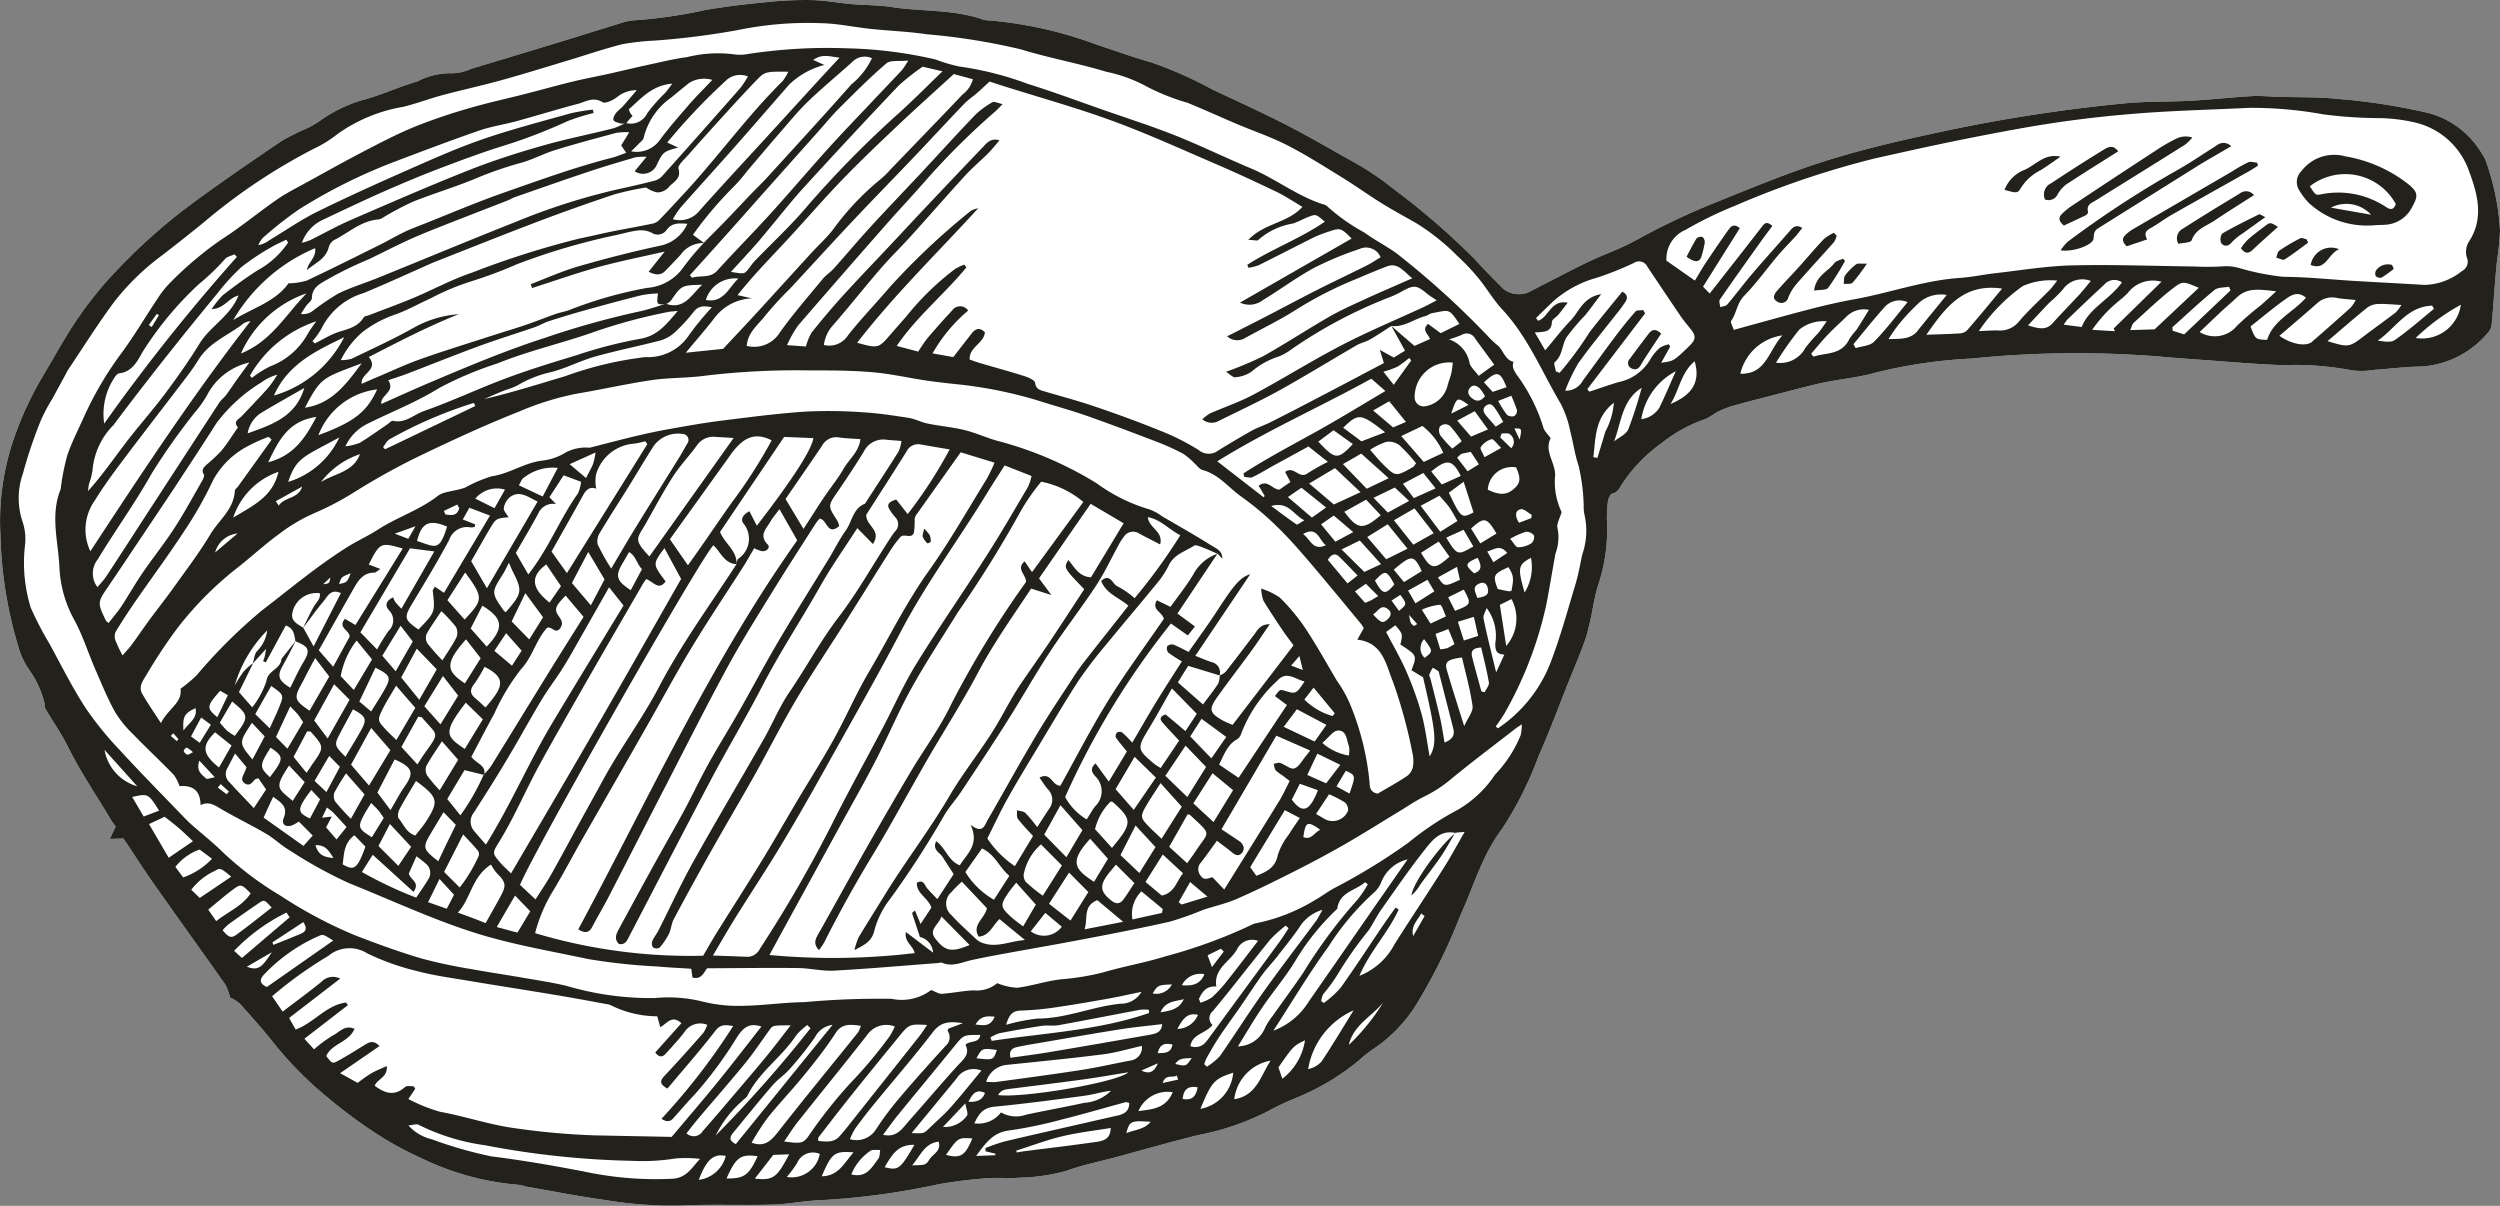
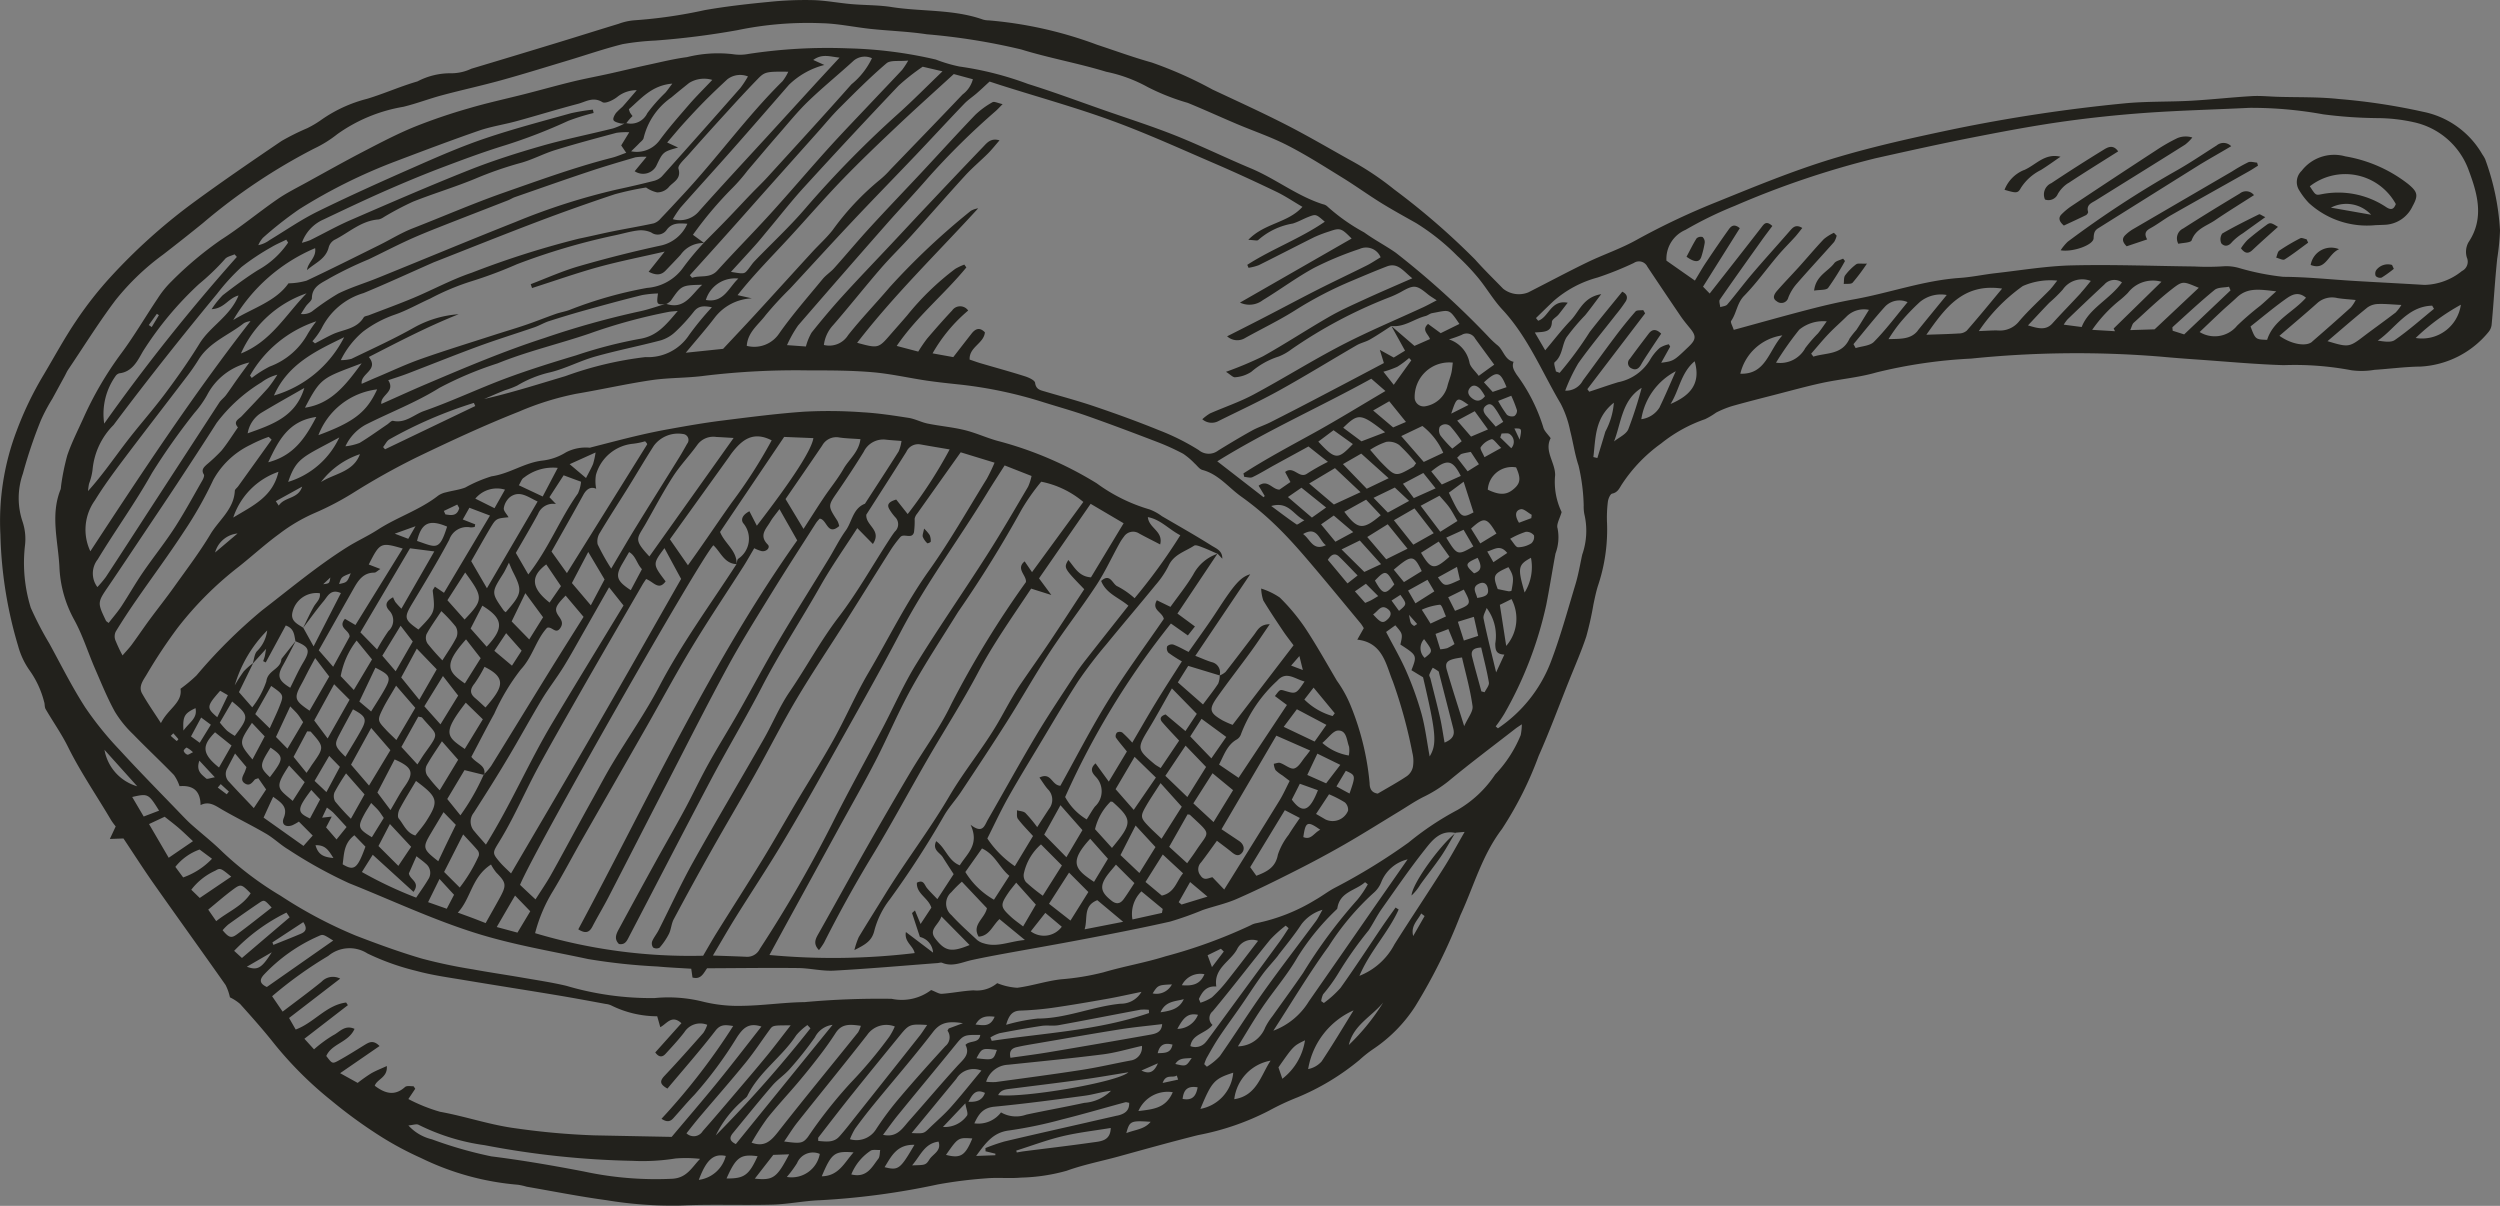
<svg xmlns="http://www.w3.org/2000/svg" width="162.443" height="78.352" viewBox="0 0 162.443 78.352">
  <rect x="0" y="0" width="162.443" height="78.352" fill="#808080" stroke="none" />
  <g id="Pfanne" transform="translate(81.222 39.176)">
    <g id="Gruppe_804" data-name="Gruppe 804" transform="translate(-81.222 -39.176)">
-       <path id="Pfad_4531" data-name="Pfad 4531" d="M162.443,14.97a15.819,15.819,0,0,1-.184,1.853c-.046.458-.089.917-.127,1.375-.078.967-.143,1.934-.234,2.9a.9.9,0,0,1-.224.5,6.128,6.128,0,0,1-4.39,2.221c-1,.011-2,.147-3,.212a4.955,4.955,0,0,1-1.494.028,19.764,19.764,0,0,0-4.4-.332c-1.819-.054-3.635-.226-5.448-.353-.845-.059-1.691-.121-2.534-.2a67.351,67.351,0,0,0-12.331.127,32.147,32.147,0,0,0-6.158.9c-1.139.33-2.342.428-3.507.677-1.035.224-2.057.509-3.083.772-.936.241-1.873.478-2.8.741a6.324,6.324,0,0,0-1.018.417,4.848,4.848,0,0,1-.724.43,9.483,9.483,0,0,0-2.85,1.576,10.008,10.008,0,0,0-2.536,2.631c-.171.251-.266.55-.648.629-.127.026-.257.339-.279.532a8.254,8.254,0,0,0-.053,1.414,11.464,11.464,0,0,1-.6,4.07c-.12.388-.2.788-.285,1.184a20.9,20.9,0,0,1-.467,2.091c-.327.979-.745,1.929-1.129,2.891-.649,1.625-1.255,3.27-1.966,4.868a23.32,23.32,0,0,1-2.38,4.74c-1.308,1.724-1.83,3.725-2.7,5.6A36.162,36.162,0,0,1,91.95,65.4a9.589,9.589,0,0,1-2.735,2.774,7.75,7.75,0,0,0-.881.7,15.731,15.731,0,0,1-4.009,2.421,16.633,16.633,0,0,0-1.873.876,16.872,16.872,0,0,1-4.6,1.584c-1.736.434-3.46.918-5.184,1.393-1.117.307-2.25.524-3.354.923a11.957,11.957,0,0,1-2.963.446c-.744.068-1.5-.017-2.248.047a29.408,29.408,0,0,0-3.18.4,48.592,48.592,0,0,1-7.633,1.023c-1.036.037-2.066.257-3.1.286-2.008.054-4.022-.036-6.026.061a26.125,26.125,0,0,1-4.778-.352c-1.731-.234-3.447-.576-5.169-.874a4.237,4.237,0,0,0-.551-.125,17.61,17.61,0,0,1-6.308-1.738,20.977,20.977,0,0,1-3.042-1.675,30.748,30.748,0,0,1-2.793-2.065,24.1,24.1,0,0,1-3.714-3.7c-.7-.885-1.453-1.729-2.208-2.571a2.986,2.986,0,0,0-.661-.43,3.3,3.3,0,0,0-.281-.8c-1.547-2.2-3.121-4.382-4.669-6.582-.667-.948-1.291-1.927-1.968-2.941l-.885.032c.141-.3.248-.529.381-.814a4.412,4.412,0,0,1-.3-.41c-.933-1.586-1.978-3.1-2.8-4.759-.422-.853-.978-1.638-1.457-2.463-.074-.128-.042-.312-.093-.458a6.108,6.108,0,0,0-.934-2.032,5.011,5.011,0,0,1-.753-1.591A27.337,27.337,0,0,1,.027,34.744a16.555,16.555,0,0,1,1.059-6.761,21.944,21.944,0,0,1,1.745-3.621c.7-1.175,1.352-2.385,2.119-3.518a24.076,24.076,0,0,1,2.268-2.884A37.229,37.229,0,0,1,12.379,13.3c1.936-1.429,3.926-2.788,5.917-4.14a15.79,15.79,0,0,1,1.67-.831,6.6,6.6,0,0,0,.944-.565,9.089,9.089,0,0,1,2.944-1.344c1.1-.332,2.163-.81,3.268-1.129a4.6,4.6,0,0,1,2.239-.53,3.048,3.048,0,0,0,1.265-.295q2.784-.834,5.562-1.682c1.338-.407,2.671-.831,4.009-1.237a3.832,3.832,0,0,1,1-.227A31.213,31.213,0,0,0,45.8.655c1.383-.241,2.784-.4,4.182-.533A22.706,22.706,0,0,1,52.81.007c.839.022,1.674.187,2.513.26.868.076,1.749.055,2.606.19,1.976.31,4.019.132,5.944.815a1.317,1.317,0,0,0,.372.052,26.372,26.372,0,0,1,7.041,1.584c1.181.389,2.352.819,3.558,1.156a26.287,26.287,0,0,1,3.943,1.755c1.582.743,3.173,1.467,4.73,2.261,1.392.711,2.744,1.5,4.11,2.266a18.941,18.941,0,0,1,2.966,1.965,46.868,46.868,0,0,1,5.253,4.551c.583.657,1.214,1.27,1.826,1.9A1.641,1.641,0,0,0,99.3,19c1.289-.654,2.563-1.338,3.864-1.968,1.041-.5,2.151-.873,3.158-1.435a46.621,46.621,0,0,1,5.254-2.484c2.446-.992,4.9-2.005,7.415-2.775,2.637-.805,5.345-1.4,8.047-1.966a105.243,105.243,0,0,1,10.9-1.645c1.466-.151,2.952-.1,4.425-.181,1.318-.074,2.631-.222,3.948-.3.559-.034,1.123.027,1.685.044,1.321.041,2.649,0,3.959.142a40.256,40.256,0,0,1,5.489.831,5.737,5.737,0,0,1,3.85,2.768,2.089,2.089,0,0,1,.187.317A15.964,15.964,0,0,1,162.443,14.97Z" transform="translate(0 0)" fill="#fff" />
-       <path id="Pfad_4532" data-name="Pfad 4532" d="M148.016,14.742c-.557.5-1.114.993-1.652,1.5-.267.252-.478.252-.753-.108a3.4,3.4,0,0,1,.43-.548c.4-.347.823-.67,1.25-.984C147.51,14.445,147.587,14.474,148.016,14.742Zm1.45.74a12.919,12.919,0,0,0-1.359.8c-.118.081-.14.3-.208.458.186.044.435.188.55.117.527-.331,1.021-.72,1.528-1.089l-.1-.22C149.738,15.522,149.566,15.43,149.465,15.482Zm-3.931-2.907c-1.235.742-2.465,1.493-3.677,2.272a.709.709,0,0,0-.314.994c.285-.067.8-.063.862-.225.268-.752.97-.93,1.515-1.3.82-.558,1.667-1.078,2.537-1.636A.649.649,0,0,0,145.534,12.575Zm1.659,1.534c-.251-.118-.357-.209-.406-.184-.808.4-1.618.8-2.394,1.25a.654.654,0,0,0-.059.636c.194.225.467.206.7-.088a3.587,3.587,0,0,1,.7-.564C146.184,14.832,146.633,14.512,147.193,14.109Zm15.25.861a15.819,15.819,0,0,1-.184,1.853c-.046.458-.089.917-.127,1.375-.078.967-.143,1.934-.234,2.9a.9.9,0,0,1-.224.5,6.128,6.128,0,0,1-4.39,2.221c-1,.011-2,.147-3,.212a4.955,4.955,0,0,1-1.494.028,19.764,19.764,0,0,0-4.4-.332c-1.819-.054-3.635-.226-5.448-.353-.845-.059-1.691-.121-2.534-.2a67.351,67.351,0,0,0-12.331.127,32.147,32.147,0,0,0-6.158.9c-1.139.33-2.342.428-3.507.677-1.035.224-2.057.509-3.083.772-.936.241-1.873.478-2.8.741a6.324,6.324,0,0,0-1.018.417,4.848,4.848,0,0,1-.724.43,9.483,9.483,0,0,0-2.85,1.576,10.008,10.008,0,0,0-2.536,2.631c-.171.251-.266.55-.648.629-.127.026-.257.339-.279.532a8.254,8.254,0,0,0-.053,1.414,11.464,11.464,0,0,1-.6,4.07c-.12.388-.2.788-.285,1.184a20.9,20.9,0,0,1-.467,2.091c-.327.979-.745,1.929-1.129,2.891-.649,1.625-1.255,3.27-1.966,4.868a23.32,23.32,0,0,1-2.38,4.74c-1.308,1.724-1.83,3.725-2.7,5.6A36.162,36.162,0,0,1,91.95,65.4a9.589,9.589,0,0,1-2.735,2.774,7.75,7.75,0,0,0-.881.7,15.731,15.731,0,0,1-4.009,2.421,16.633,16.633,0,0,0-1.873.876,16.872,16.872,0,0,1-4.6,1.584c-1.736.434-3.46.918-5.184,1.393-1.117.307-2.25.524-3.354.923a11.957,11.957,0,0,1-2.963.446c-.744.068-1.5-.017-2.248.047a29.408,29.408,0,0,0-3.18.4,48.592,48.592,0,0,1-7.633,1.023c-1.036.037-2.066.257-3.1.286-2.008.054-4.022-.036-6.026.061a26.125,26.125,0,0,1-4.778-.352c-1.731-.234-3.447-.576-5.169-.874a4.237,4.237,0,0,0-.551-.125,17.61,17.61,0,0,1-6.308-1.738,20.977,20.977,0,0,1-3.042-1.675,30.748,30.748,0,0,1-2.793-2.065,24.1,24.1,0,0,1-3.714-3.7c-.7-.885-1.453-1.729-2.208-2.571a2.986,2.986,0,0,0-.661-.43,3.3,3.3,0,0,0-.281-.8c-1.547-2.2-3.121-4.382-4.669-6.582-.667-.948-1.291-1.927-1.968-2.941l-.885.032c.141-.3.248-.529.381-.814a4.412,4.412,0,0,1-.3-.41c-.933-1.586-1.978-3.1-2.8-4.759-.422-.853-.978-1.638-1.457-2.463-.074-.128-.042-.312-.093-.458a6.108,6.108,0,0,0-.934-2.032,5.011,5.011,0,0,1-.753-1.591A27.337,27.337,0,0,1,.027,34.744a16.555,16.555,0,0,1,1.059-6.761,21.944,21.944,0,0,1,1.745-3.621c.7-1.175,1.352-2.385,2.119-3.518a24.076,24.076,0,0,1,2.268-2.884A37.229,37.229,0,0,1,12.379,13.3c1.936-1.429,3.926-2.788,5.917-4.14a15.79,15.79,0,0,1,1.67-.831,6.6,6.6,0,0,0,.944-.565,9.089,9.089,0,0,1,2.944-1.344c1.1-.332,2.163-.81,3.268-1.129a4.6,4.6,0,0,1,2.239-.53,3.048,3.048,0,0,0,1.265-.295q2.784-.834,5.562-1.682c1.338-.407,2.671-.831,4.009-1.237a3.832,3.832,0,0,1,1-.227A31.213,31.213,0,0,0,45.8.655c1.383-.241,2.784-.4,4.182-.533A22.706,22.706,0,0,1,52.81.007c.839.022,1.674.187,2.513.26.868.076,1.749.055,2.606.19,1.976.31,4.019.132,5.944.815a1.317,1.317,0,0,0,.372.052,26.372,26.372,0,0,1,7.041,1.584c1.181.389,2.352.819,3.558,1.156a26.287,26.287,0,0,1,3.943,1.755c1.582.743,3.173,1.467,4.73,2.261,1.392.711,2.744,1.5,4.11,2.266a18.941,18.941,0,0,1,2.966,1.965,46.868,46.868,0,0,1,5.253,4.551c.583.657,1.214,1.27,1.826,1.9A1.641,1.641,0,0,0,99.3,19c1.289-.654,2.563-1.338,3.864-1.968,1.041-.5,2.151-.873,3.158-1.435a46.621,46.621,0,0,1,5.254-2.484c2.446-.992,4.9-2.005,7.415-2.775,2.637-.805,5.345-1.4,8.047-1.966a105.243,105.243,0,0,1,10.9-1.645c1.466-.151,2.952-.1,4.425-.181,1.318-.074,2.631-.222,3.948-.3.559-.034,1.123.027,1.685.044,1.321.041,2.649,0,3.959.142a40.256,40.256,0,0,1,5.489.831,5.737,5.737,0,0,1,3.85,2.768,2.089,2.089,0,0,1,.187.317A15.964,15.964,0,0,1,162.443,14.97ZM8.918,51.092,6.789,48.722A3.008,3.008,0,0,0,8.918,51.092Zm.419,1.963,1-.381c-.693-1.111-.716-1.122-1.748-.888Zm1.625,2.68,1.577-1.078c-.373-.346-.636-.606-.916-.847-.3-.259-.621-.5-.923-.741l-1.017.476Zm.94,1.278A4.762,4.762,0,0,0,13.776,55.8l-.806-.6a3.5,3.5,0,0,0-1.576,1.127Zm1.077,1.334,2.047-1.384c-.665-.543-.708-.588-1.035-.389a4.076,4.076,0,0,0-1.562,1.238Zm1.07,1.507c.773-.621,1.7-.977,2.238-1.809-.619-.619-.63-.633-1.223-.189-.514.386-1,.812-1.534,1.249Zm1.321.876c.775-.565,1.52-1.168,2.282-1.758-.471-.514-.481-.527-.826-.295-.668.451-1.326.915-1.981,1.385a3.225,3.225,0,0,0-.38.382C14.852,60.909,15.019,60.985,15.369,60.729Zm.351,1.516,3.1-2.642-.208-.306a12.057,12.057,0,0,0-3.4,2.485ZM17.7,61.234l.063.163c.6-.241,1.2-.475,1.788-.726.29-.123.451-.318.156-.754Zm-.044.644-1.618.937C16.739,63.075,17,62.916,17.658,61.878Zm-.318,2.255,4.314-3.019c-.647-.4-.657-.424-.946-.29a10.861,10.861,0,0,0-3.561,2.512C16.824,63.69,16.9,63.926,17.34,64.133Zm8.98,6.5c.108-.1.355-.05.539-.051.032,0,.066.084.124.162l-.448.669a10.968,10.968,0,0,0,2.066.829c1.666.3,3.262.864,4.961,1.08a47.335,47.335,0,0,0,5.042.45l5.041.1c1.061-1.261,2.032-2.387,2.969-3.54.96-1.18,1.887-2.389,2.862-3.629-.853-.286-1.213.142-1.568.665a26.274,26.274,0,0,1-2.791,3.776c-.477.489-.914,1.019-1.374,1.525-.23.254-.468.22-.758.026a42.113,42.113,0,0,0,4.658-6.029c-.49-.072-.814-.132-1.149.3-.987,1.28-2.058,2.494-3.124,3.768-.486-.277-.522-.478-.188-.832.86-.91,1.691-1.848,2.521-2.788a2.247,2.247,0,0,0,.255-.524,1.218,1.218,0,0,0-1.485.475c-.379.495-.807.953-1.228,1.413-.2.219-.423.242-.666-.094l1.7-1.9c-.636-.577-.954.048-1.374.259-.071-.256-.129-.461-.2-.708a6.76,6.76,0,0,1-2.977-.7,1.067,1.067,0,0,0-.361-.1c-1.079-.2-2.157-.4-3.239-.58-1.975-.329-3.955-.636-5.929-.967-1.051-.176-2.114-.32-3.139-.6a16.014,16.014,0,0,1-3.182-1.134,2.157,2.157,0,0,0-2.55.162,26.32,26.32,0,0,0-3.645,2.617c.206.3.406.595.683,1,.9-.685,1.725-1.29,2.521-1.935a1.023,1.023,0,0,1,1.22-.21l-3.321,2.558.429.75c1.193-.438,1.989-1.593,3.278-1.755.038.057.076.114.113.172l-2.825,2.182.626.689a8.31,8.31,0,0,1,1.252-.92c.395-.191.744-.7,1.38-.411-.394.892-1.483.953-1.836,1.763.374.489.389.517.767.313.577-.314,1.134-.668,1.694-1.014.3-.182.582-.372,1,.053L22.1,69.732l1.141.632a10.465,10.465,0,0,1,.859-.61c.308-.179.645-.307,1.033-.486.067.75-.639.845-.782,1.281C25,71.042,25.637,71.248,26.32,70.629Zm35.256-3.645c-.017-.029.045-.1.071-.16l.924-.344c-.91-.139-1.448-.076-1.942.568-1.236,1.61-2.569,3.145-3.855,4.718q-.624.762-1.206,1.562a4.566,4.566,0,0,0-.34.69,1.5,1.5,0,0,0,1.7-.648A20.159,20.159,0,0,1,58.5,71.276c.95-1.121,1.933-2.215,2.925-3.3A.738.738,0,0,0,61.576,66.984ZM60.245,66.6c-1.1-.069-1.179-.044-1.75.652-1.03,1.26-2.06,2.521-3.078,3.791-.759.946-1.5,1.908-2.241,2.867-.03.038-.006.117-.007.226.491.039,1,.131,1.378-.3.4-.446.759-.921,1.13-1.388q2.047-2.576,4.088-5.156C59.925,67.089,60.059,66.866,60.245,66.6Zm-2.1.1a1.514,1.514,0,0,0-1.8.549c-1.494,1.912-3.031,3.789-4.54,5.69-.3.379-.554.8-.853,1.231,1.067.148,1.215.121,1.54-.288a30.492,30.492,0,0,1,2.772-3.513,29.451,29.451,0,0,0,2.517-3A4.454,4.454,0,0,0,58.142,66.7Zm-2.206-.045c-.677-.094-1.232-.166-1.638.461-.322.5-.667.984-1.029,1.455q-.687.9-1.417,1.762c-.664.786-1.372,1.537-2.011,2.342a17.393,17.393,0,0,0-1.008,1.572c.853.316,1.275-.13,1.737-.719,1.7-2.173,3.457-4.3,5.187-6.455A2.051,2.051,0,0,0,55.935,66.654ZM54.1,66.591a1.489,1.489,0,0,0-1.148.81,23.06,23.06,0,0,1-1.625,2.047c-.344.394-.8.691-1.143,1.087-.871,1.011-1.706,2.051-2.554,3.08-.213.258-.283.5.183.723Zm-1.437.227-.2-.213a3.866,3.866,0,0,0-.724.659c-.927,1.422-2.42,2.383-3.177,3.94-.065.132-.23.21-.331.329a7.153,7.153,0,0,0-1.722,2.243A83.5,83.5,0,0,0,52.66,66.817Zm-1.284-.193c-1.114,0-1.16,0-1.344.25-.533.727-1.026,1.485-1.595,2.183-.969,1.191-1.985,2.343-2.978,3.516-.292.345-.567.7-.857,1.065a.681.681,0,0,0,1.058-.145c.7-.791,1.385-1.6,2.072-2.407.708-.834,1.42-1.664,2.114-2.51C50.351,67.962,50.829,67.324,51.376,66.624ZM45.49,75.3a8.265,8.265,0,0,0-1.6-.025,13.534,13.534,0,0,1-2.789.153,56.478,56.478,0,0,1-9.61-1.017A13.785,13.785,0,0,1,27.2,73.087c-.137-.077-.371.018-.664.042a3,3,0,0,0,1.526.9,26.9,26.9,0,0,0,3.864,1.109c2.016.251,4.022.6,6.018.983a22.172,22.172,0,0,0,5.773.469C44.646,76.52,44.955,75.849,45.49,75.3Zm1.67-.19c-.8-.17-1.26.241-1.753,1.555A2.094,2.094,0,0,0,47.16,75.111Zm2.066.018c-1.105-.151-1.4.055-2.017,1.446C48.36,76.587,48.664,76.36,49.226,75.129Zm2.05-.124-1.03.037-1.2,1.544C50.239,76.707,50.474,76.539,51.276,75.005Zm1.993-.025a1.118,1.118,0,0,0-1.48.6,7.3,7.3,0,0,1-.662.895A1.857,1.857,0,0,0,53.268,74.981Zm2.2-.1c-1.243-.1-1.434.042-2.074,1.553C54.5,76.417,54.862,75.546,55.464,74.876Zm1.731-.158c-.223.017-.518-.05-.657.067a3.359,3.359,0,0,0-1.228,1.523c1.017.249,1.339-.485,1.762-1.027C57.178,75.144,57.157,74.908,57.194,74.717Zm.184-.982c.9.2,1.254-.425,1.674-.9,1.053-1.185,2.076-2.4,3.143-3.572.384-.421.857-.759.532-1.374.292-.315.88-.073.962-.645-1.079-.013-1.087,0-1.65.694-1.2,1.479-2.424,2.945-3.628,4.425C58.064,72.791,57.746,73.244,57.378,73.736Zm7.535-6.594a2.537,2.537,0,0,0-.567.267c.029.073.059.147.089.22,3.422-.516,6.906-.668,10.22-1.808,0-.07-.009-.139-.012-.209a2.772,2.772,0,0,0-.541-.007c-1.777.332-3.55.684-5.327,1.006-.356.065-.735-.009-1.093.044C66.755,66.8,65.833,66.963,64.914,67.142Zm2.532-.962c1.847-.01,3.543-.786,5.357-.965a1.537,1.537,0,0,0,1.361-.77c-.772.158-1.484.321-2.205.449-1.2.213-2.408.421-3.618.594a20.47,20.47,0,0,1-2.054.175c-.484.019-.728.255-.916.924A11.872,11.872,0,0,1,67.446,66.18ZM77.9,64.911c.034.081.07.162.1.243a2.835,2.835,0,0,0,.75-.35,9.152,9.152,0,0,0,1.008-1.1c.668-.841,1.315-1.7,1.987-2.57a1.091,1.091,0,0,0-1.372.56c-.446.8-1.528,1.23-1.34,2.408C78.381,64.049,78.117,64.449,77.9,64.911Zm.85-2.072c.292-.385.53-.7.768-1.011l-.188-.181-.864.422Zm-.49.463a1.338,1.338,0,0,0-1.465.715C77.559,64.083,78,63.918,78.262,63.3ZM76.5,66.855a1.464,1.464,0,0,0,1.341-.915C77.137,65.788,76.862,66.2,76.5,66.855Zm-1.094-1.079c.7-.1,1.235-.236,1.514-.855C76.39,65.078,75.736,65.026,75.407,65.776Zm.963,3.358c.7.165.7.165,1.066-.391C77.038,68.795,76.629,68.7,76.37,69.134Zm-1.146-.7c.45-.018.859.012.962-.56C75.7,67.753,75.357,67.84,75.224,68.436Zm.923-4.47c-.891.039-.908.047-1.25.585A1.136,1.136,0,0,0,76.147,63.966Zm-3.323,2.912c-1.825.289-3.644.612-5.465.922-.433.075-.868.143-1.3.244-.293.069-.51.235-.4.691.834-.12,1.667-.225,2.495-.364q3.292-.553,6.58-1.137c.364-.064.751-.159.78-.688C74.611,66.656,73.714,66.735,72.824,66.877Zm.6,2.038a.858.858,0,0,0,.776-.956c-.891.2-1.7.445-2.521.55-2.054.26-4.115.461-6.175.676a1.561,1.561,0,0,0-1.426,1.106,4.085,4.085,0,0,0,.617.019c1.863-.255,3.73-.5,5.589-.789C71.339,69.357,72.379,69.112,73.426,68.916Zm-3.137,1.238c-1.545.212-3.092.4-4.639.595-.3.038-.611.06-.789.409,1.62.206,7.726-.822,8.464-1.482C72.239,69.848,71.266,70.02,70.289,70.154Zm-5.515-1.93c-.964-.122-.964-.122-1.323.541C64.546,68.89,64.546,68.89,64.774,68.223Zm-2.64,1.885q-.743.9-1.489,1.808l-1.409,1.709c.793.035.79.032,1.146-.314.468-.456.969-.88,1.4-1.367.676-.759,1.307-1.559,1.989-2.378A1.31,1.31,0,0,0,62.134,70.108Zm12.037-.549c.574.3.867.012,1.067-.468Zm-9.543-3.494c-.588-.073-.957.008-1.236.51C63.891,66.614,64.34,66.751,64.629,66.065Zm-5.213,8.324c-1.13-.031-1.49.728-1.933,1.452C58.377,76.065,58.49,75.979,59.416,74.389Zm1.568-.209c-.908.123-1.149.88-1.715,1.543.833-.026.883.005,1.13-.39C60.618,74.984,61.191,74.777,60.984,74.18Zm1.866-1.716c.056-.148-.05-.357-.123-.77-.567.6-.973,1.026-1.453,1.533A1.77,1.77,0,0,0,62.85,72.464Zm.328,1.51c-.916-.063-.916-.063-1.706,1.068C62.417,75.288,62.719,75.093,63.178,73.974ZM64,71.014c-.629-.3-.845.153-1.076.578C63.391,71.609,63.815,71.543,64,71.014Zm-.689,1.978a1.854,1.854,0,0,0,1.733-.711,1.949,1.949,0,0,0,1.64.145c1.254-.269,2.518-.493,3.771-.766a2.725,2.725,0,0,0,1.734-.783c-.581.059-1.134.243-1.7.319-1.957.264-3.914.525-5.879.714C63.864,71.981,63.585,72.4,63.311,72.991Zm8.862.3c-1.057.176-2.113.293-3.139.538s-2,.617-3,.932c.011.041.022.082.034.123.149-.026.3-.056.446-.076,1.455-.187,2.915-.356,4.369-.562C71.455,74.16,72.156,74.182,72.173,73.287Zm.42-.8c.446-.1.8-.291.778-.834-.125-.021-.191-.052-.244-.038-1.387.376-2.767.782-4.161,1.129a28.126,28.126,0,0,1-3.4.706c-1.051.127-1.528.828-2.139,1.655l1.245-.046.007-.1-.643-.157c0-.069,0-.139-.006-.208a12.148,12.148,0,0,1,1.23-.427c1.768-.421,3.541-.818,5.313-1.222C71.244,72.793,71.919,72.643,72.593,72.488Zm2.18.4c-1.3-.087-1.374-.058-1.588.734C73.8,73.388,74.363,73.386,74.773,72.884Zm1.433-1.923a2.069,2.069,0,0,0-2.236,1.225C74.9,72.075,75.747,72.035,76.206,70.961Zm.345-.818c-.029-.09-.057-.18-.088-.269-.264.189-.706-.13-.916.485Zm1.27.5c-.68-.112-.912.178-.979.753C77.474,71.526,77.717,71.227,77.821,70.64Zm.566-2.977q1.027-1.393,2.048-2.792,1.357-1.848,2.714-3.7c.206-.282.389-.579.582-.87l-.19-.167a8.458,8.458,0,0,0-1,.9c-1.258,1.546-2.466,3.131-3.74,4.661a.579.579,0,0,0-.015.889c-.462.583-1.318.582-1.438,1.378A.875.875,0,0,0,78.387,67.663Zm4.671-5.6c-.326.418-.7.8-1.013,1.224-.5.683-.95,1.394-1.431,2.088-.462.667-.945,1.319-1.395,1.993-.294.441-.55.9-.814,1.364a2.659,2.659,0,0,0-.156.406l.17.163a4.031,4.031,0,0,0,.844-.688c.969-1.383,1.868-2.816,2.847-4.192,1.107-1.553,2.274-3.065,3.41-4.6.117-.158.2-.344.411-.716a2.65,2.65,0,0,0-1.36.93C84.112,60.741,83.577,61.4,83.058,62.062ZM80.131,69.7c-1.231.4-1.392.569-2.132,2.352A2.609,2.609,0,0,0,80.131,69.7Zm2.43-.782A2.885,2.885,0,0,0,80.2,71.423C81.659,71.2,81.922,69.881,82.562,68.914Zm.107-2.873c.669-.946,1.356-1.878,2.009-2.835a32.974,32.974,0,0,1,3.524-4.75,6.392,6.392,0,0,0,.675-1c-.061-.046-.119-.093-.178-.139-.612.553-1.642.622-1.8,1.693-.009.053-.076.1-.118.144a15.742,15.742,0,0,0-2.473,3.044c-.664,1.152-1.554,2.175-2.3,3.28-.555.813-1.048,1.67-1.569,2.507a1.939,1.939,0,0,0,1.774-1.232A4.409,4.409,0,0,1,82.669,66.041Zm.072.927a4.577,4.577,0,0,0,2.309-1.909q2.122-3.046,4.235-6.1l2.178-3.124a2.455,2.455,0,0,0-1.7,1.45,1.809,1.809,0,0,1-.545.761A17.182,17.182,0,0,0,86.325,61.5C85.062,63.235,83.958,65.092,82.741,66.968Zm2.054.625c-.747.361-.747.361-1.725,1.757.073.216.151.444.254.742A3.889,3.889,0,0,0,84.795,67.593Zm1.072,1.385c.725-1.091,1.4-2.218,2.085-3.332A5.08,5.08,0,0,0,85,69.466,1.575,1.575,0,0,0,85.867,68.978Zm4-3.83c-.753.909-1.932,1.463-2.222,2.745A13.912,13.912,0,0,0,89.871,65.149Zm2.7-5.629-.221-.169c-.232.456-.689.8-.52,1.467Zm2.6-5.469-.611.054.006,0,.017.015h0c-.021.015-.042.032-.064.049.012-.018.022-.037.033-.054-.974-.2-1.505.5-1.986,1.114-.984,1.243-1.88,2.556-2.8,3.854-.3.433-.536.917-.828,1.362a24.781,24.781,0,0,0-1.983,2.81,10.619,10.619,0,0,1-.978,1.348,1.438,1.438,0,0,0-.124.442l.172.124a6.8,6.8,0,0,0,1.083-.98c.928-1.3,1.8-2.641,2.694-3.964.288-.424.588-.839.884-1.258l.2.128c-.669,1.487-1.859,2.694-2.55,4.309a4.38,4.38,0,0,0,2.279-2.049c1.038-1.644,2.119-3.26,3.159-4.9C94.252,55.706,94.669,54.919,95.17,54.051ZM102.945,33.4a2.628,2.628,0,0,1-.041-.561,12.491,12.491,0,0,0-.332-2.579c-.25-.751-.352-1.515-.546-2.265a6.7,6.7,0,0,0-.614-1.763c-1.221-2.063-2.122-4.323-3.791-6.116-.587-.63-1.023-1.394-1.572-2.061a14.86,14.86,0,0,0-1.366-1.436,14.533,14.533,0,0,0-2.67-2.125c-.765-.432-1.534-.853-2.281-1.315-.85-.528-1.662-1.116-2.514-1.641-1.174-.723-2.338-1.467-3.562-2.094-1.059-.542-2.2-.926-3.3-1.392-1.062-.45-2.112-.932-3.18-1.368a14.454,14.454,0,0,1-2.6-1.026,9.511,9.511,0,0,0-2.694-.994c-1.822-.556-3.713-.89-5.534-1.453a41.364,41.364,0,0,0-6.127-.983c-1.206-.183-2.434-.221-3.649-.35-1.057-.112-2.108-.344-3.165-.369a22.443,22.443,0,0,0-5.5.453,52.12,52.12,0,0,1-5.331.674,16.61,16.61,0,0,0-2.12.232c-1.241.311-2.453.735-3.68,1.1-1.408.423-2.812.861-4.229,1.252-1.264.349-2.548.628-3.814.967-.849.227-1.674.546-2.527.753a10.336,10.336,0,0,0-4.287,1.776,7.712,7.712,0,0,1-1.514.941,37.854,37.854,0,0,0-7.225,4.842Q11.9,15.536,10.6,16.54a16.047,16.047,0,0,0-3.106,2.979c-1.091,1.449-2.052,3-3.065,4.5-.087.129-.148.276-.223.414q-.4.733-.8,1.468a11.762,11.762,0,0,0-.75,1.41,30.275,30.275,0,0,0-1.167,3.46,4.787,4.787,0,0,0-.016,3.145,3.55,3.55,0,0,1,.146,1.562A9.863,9.863,0,0,0,2,39.492a21.7,21.7,0,0,0,1.206,2.321c.763,1.394,1.474,2.824,2.334,4.156a21.5,21.5,0,0,0,2.245,2.773c1.331,1.455,2.721,2.857,4.087,4.279.194.2.389.4.6.585.657.581,1.35,1.124,1.974,1.738a21.539,21.539,0,0,0,3.8,2.868A29.1,29.1,0,0,0,23.135,60.8c1.4.539,2.818,1.058,4.259,1.482a32.6,32.6,0,0,0,3.309.7c1.08.2,2.168.356,3.25.544.952.165,1.909.308,2.848.53a19.327,19.327,0,0,0,5.738.795,9.241,9.241,0,0,1,3.086.221,9.516,9.516,0,0,0,2.614.284c1.348-.018,2.693-.224,4.04-.241a53.668,53.668,0,0,1,5.656-.215,3.162,3.162,0,0,0,2.568-.57c.3.111.505.259.7.245.687-.049,1.367-.191,2.054-.225a2.063,2.063,0,0,0,1.539-.467,4.119,4.119,0,0,0,1.3.3c.953-.123,1.885-.439,2.84-.55a16.209,16.209,0,0,0,2.775-.457c1.322-.392,2.693-.62,4.008-1.034a32.888,32.888,0,0,0,5.546-2.02,1.189,1.189,0,0,1,.353-.132,11.9,11.9,0,0,0,3.828-1.507c.438-.243.836-.558,1.279-.791a39.2,39.2,0,0,0,4.8-2.946A19.145,19.145,0,0,1,94.7,52.63a7.34,7.34,0,0,0,2.448-2.3,8.182,8.182,0,0,0,1.664-2.567,3.935,3.935,0,0,0,.073-.7c-.211.142-.315.205-.412.281-1.459,1.135-2.94,2.243-4.363,3.423A8.641,8.641,0,0,1,92.457,51.8c-.53.27-1.025.61-1.534.919-1.178.714-2.343,1.449-3.537,2.136q-1.579.905-3.208,1.725c-1.255.635-2.52,1.262-3.809,1.826-.709.312-1.484.475-2.222.726a21.433,21.433,0,0,1-2.117.751c-1.9.428-3.81.8-5.72,1.162-1.7.326-3.4.618-5.1.929-.679.125-1.359.254-2.034.4-.648.138-1.273.473-1.963.184-.077-.033-.187.011-.28.019-2.246.17-4.491.369-6.74.492-.775.042-1.56-.16-2.34-.168-1.97-.02-3.94.007-5.907.015-.236.319-.392.752-.95.6-.031-.218-.06-.42-.081-.57-.776-.05-1.493-.08-2.206-.147a38.679,38.679,0,0,1-4.486-.481c-2.448-.523-4.916-.935-7.325-1.693-2.823-.889-5.485-2.148-8.217-3.237A29.851,29.851,0,0,1,18.737,55.2c-.506-.3-.935-.728-1.443-1.025-.935-.547-1.912-1.02-2.85-1.562-.447-.259-.851-.581-1.411-.3-.014-.946-.5-1.3-1.367-1.23a2.762,2.762,0,0,0-.364-.726c-.871-.9-1.785-1.75-2.654-2.649a7.139,7.139,0,0,1-1.176-1.452c-.5-.9-.886-1.865-1.3-2.812-.462-1.066-.806-2.193-1.366-3.2a7.76,7.76,0,0,1-.946-3.416c-.084-1.673-.6-3.375.082-5.042a.962.962,0,0,0,.022-.185,15.037,15.037,0,0,1,.406-2.008c.281-.828.684-1.615,1.044-2.415a22.517,22.517,0,0,1,2.463-4.214c.855-1.151,1.58-2.4,2.381-3.591a6.25,6.25,0,0,1,.886-1.091,22.934,22.934,0,0,1,3.214-2.7c1.263-.807,2.423-1.775,3.658-2.63.615-.425,1.295-.76,1.952-1.123,1.226-.675,2.448-1.361,3.691-2.007,1.078-.559,2.159-1.127,3.281-1.584a36.667,36.667,0,0,1,3.547-1.207c1.2-.354,2.432-.618,3.648-.929,1.026-.262,2.046-.55,3.074-.8.792-.193,1.6-.34,2.392-.517.856-.189,1.708-.4,2.564-.584.82-.176,1.639-.381,2.47-.488a8.32,8.32,0,0,1,2.977-.193,2.969,2.969,0,0,0,1.03-.017,34.08,34.08,0,0,1,6.481-.361,27.859,27.859,0,0,1,5.686.728,9.618,9.618,0,0,0,1.528.452,21.055,21.055,0,0,1,4.455,1.131c1.671.521,3.314,1.136,4.967,1.713,1.536.537,3.089,1.032,4.6,1.633,1.657.661,3.263,1.448,4.907,2.136,1.619.676,3.009,1.8,4.7,2.338a.566.566,0,0,1,.255.117A12.359,12.359,0,0,0,88.638,15.1c.658.479,1.39.857,2.058,1.324a55.059,55.059,0,0,1,5.974,5.409,6.26,6.26,0,0,0,.6.576c.425.307.48.971,1.079,1.1-.131.322.024.553.193.827a11.342,11.342,0,0,1,1.732,3.413c.056.252.3.463.484.722-.431.831.293,1.571.291,2.394a4.537,4.537,0,0,0,.421,2.408c-.117.419-.352.792-.265,1.053a2.988,2.988,0,0,1-.134,1.643c-.208,1.111-.381,2.228-.6,3.335a24.989,24.989,0,0,1-2.723,7.073,9.373,9.373,0,0,1-.563.824c.049.041.1.082.146.124a9.116,9.116,0,0,0,3.41-4.244c.64-1.665,1.111-3.4,1.627-5.108.19-.63.3-1.283.438-1.927A4.7,4.7,0,0,0,102.945,33.4ZM88.994,50.886c0,.429.187.632.53.68.663-.392,1.3-.738,1.894-1.136a1,1,0,0,0,.386-.585,2.245,2.245,0,0,0-.032-.934,31.928,31.928,0,0,0-1.266-4.627c-.446-1.065-.633-2.534-2.313-2.721l.422-.747a2.968,2.968,0,0,0-.184-.286c-1.179-1.421-2.349-2.852-3.551-4.255-.653-.761-1.327-1.51-2.051-2.2a19.2,19.2,0,0,0-2.165-1.8c-.836-.59-1.481-1.462-2.538-1.74-.19-.051-.334-.275-.5-.419a4.585,4.585,0,0,0-.753-.636,15.259,15.259,0,0,0-1.712-.775c-1.495-.573-2.991-1.138-4.5-1.67-.943-.333-1.911-.6-2.867-.9a27.97,27.97,0,0,0-5.427-1.148c-.719-.076-1.439-.151-2.154-.256-1.179-.175-2.348-.447-3.532-.546-1.365-.116-2.742-.119-4.114-.117a49.7,49.7,0,0,0-6.76.345c-1.15.158-2.327.119-3.475.288-1.64.242-3.26.612-4.9.887a18.6,18.6,0,0,0-3.718,1.161c-2.259.892-4.466,1.92-6.656,2.975a45.359,45.359,0,0,0-4.007,2.236A18.8,18.8,0,0,1,20.4,33.354a11.112,11.112,0,0,0-2.254,1.335c-.909.662-1.742,1.428-2.625,2.129a22.275,22.275,0,0,0-3.982,3.98,33.194,33.194,0,0,0-2.014,3.038c-.2.343-.552.767-.292,1.226.344.611.75,1.188,1.224,1.924.454-.927,1.415-1.329,1.271-2.231a10.1,10.1,0,0,0,1.036-.863,33.857,33.857,0,0,1,4.258-4.229c1.811-1.394,3.563-2.863,5.5-4.088.659-.418,1.378-.74,2.033-1.163,1.263-.816,2.724-1.274,3.92-2.21a1.393,1.393,0,0,1,.507-.212c.413-.111.848-.16,1.244-.309a9.046,9.046,0,0,1,1.712-.731c1.177-.166,2.153-.9,3.338-1.026a3.67,3.67,0,0,0,1.5-.533,2.788,2.788,0,0,1,1.544-.3.511.511,0,0,0,.091-.024c.971-.247,1.939-.505,2.914-.736.73-.173,1.465-.329,2.2-.459,1.106-.2,2.213-.394,3.326-.535,1.807-.226,3.616-.464,5.432-.589a30.154,30.154,0,0,1,3.771.041c1,.056,2,.21,2.99.364.422.067.817.286,1.239.371.794.161,1.608.229,2.395.422.726.178,1.416.5,2.138.7a23.719,23.719,0,0,1,6.45,2.761,11,11,0,0,0,3.42,1.691,3.212,3.212,0,0,1,.811.442c1.076.629,2.164,1.242,3.219,1.906.3.19.721.333.706.856-.1-.106-.2-.213-.3-.317l0,0,0,0-.008,0c-.334-.144-.663-.3-1-.427-.17-.064-.419-.172-.527-.1-.586.385-1.321.565-1.658,1.307a5.935,5.935,0,0,1-.842,1.244c-1.051,1.289-2.133,2.551-3.183,3.84a28.648,28.648,0,0,0-1.834,2.395c-.9,1.384-1.733,2.819-2.587,4.237-.679,1.128-1.367,2.253-2.01,3.4-.468.839-.871,1.713-1.319,2.6a6.547,6.547,0,0,0,1.787,1.8c.418-.693.8-1.327,1.182-1.959-.365-.405-.7-.736-.981-1.113-.1-.131-.047-.37-.064-.56.188.057.428.058.555.18a9.421,9.421,0,0,1,.761.915c.3-.465.537-.831.776-1.194a.954.954,0,0,0-.089-1.274c-.19-.219-.342-.471-.541-.752.776-.38.778.5,1.36.533,1.014-1.82,1.993-3.737,3.122-5.558s2.419-3.562,3.6-5.286c-.1-.462-.819-.577-.451-1.209l.883.429c.509-.711,1.044-1.372,1.479-2.1A2.8,2.8,0,0,1,79.1,35.986s0,0,0,0c-.847,1.267-1.694,2.533-2.594,3.881.382.281.742.546,1.138.84l-.461.582-1.1-.775A52.037,52.037,0,0,0,69.21,51.787a3.81,3.81,0,0,0,1.4,1.456c.2-.309.348-.585.536-.835a1.349,1.349,0,0,0,.055-1.934c-.164-.185-.462-.477-.016-.873l.861,1.185,1.176-1.956c-.3-.38-.532-.635-.72-.915a.336.336,0,0,1,.082-.32.353.353,0,0,1,.337,0,8.362,8.362,0,0,1,.651.66c.558-.951,1.05-1.816,1.569-2.665.531-.87,1.089-1.725,1.655-2.616a8.021,8.021,0,0,1-.881-.567.431.431,0,0,1-.074-.412.423.423,0,0,1,.4-.112c.34.13.661.314.99.479.652-.934,1.283-1.792,1.862-2.685,1.093-1.682,1.51-2.181,2.142-2.363l-3.567,5.3c.429.167.739.311,1.063.409a.689.689,0,0,1,.518.864l-2.042-.62c-.191.3-.415.66-.674,1.072l1.634,1.434c.37-.5.7-.912.988-1.352a1.4,1.4,0,0,0,.1-.532,1.267,1.267,0,0,0,.377-.228c.621-.79,1.224-1.593,1.834-2.391.233-.3.39-.711,1.038-.71-.455.663-.825,1.227-1.222,1.772-.718.985-1.469,1.949-2.174,2.943-.583.82-.523,1.041.333,1.536a6.056,6.056,0,0,0,.65.288l3.96-5.169c-.217-.295-.468-.611-.69-.943-.436-.651-.871-1.3-1.276-1.972a2.818,2.818,0,0,1-.138-.773,4.569,4.569,0,0,1,1.212.586,12.98,12.98,0,0,1,1.622,1.938c.744,1.122,1.4,2.3,2.085,3.463a7.913,7.913,0,0,1,.907,1.647A17.511,17.511,0,0,1,88.994,50.886ZM59.577,57.357c.443-.23.488.14.651.341.19.232.41.441.678.726l1.06-1.625c-.268-.417-.494-.757-.706-1.1-.185-.3-.7-.469-.429-1.042.621.445.779,1.279,1.534,1.569.468-.76,1.3-1.344.7-2.637.794.623.908.047,1.115-.314,1.047-1.821,2.057-3.663,3.132-5.467.8-1.344,1.679-2.644,2.531-3.958.221-.339.464-.665.714-.984.924-1.181,1.854-2.355,2.764-3.508-.65-.549-1.451-.79-1.771-1.61.6-.544.736.23,1.066.353a5.353,5.353,0,0,1,1.107.769,36.912,36.912,0,0,0,2.97-4.09c-.768-.4-1.276-1.024-2.109-1.179.07.734,1.018.906.8,1.775-.495-.257-.935-.475-1.365-.71a.714.714,0,0,0-.994.211,3.164,3.164,0,0,0-.307.472c-.5.9-.929,1.839-1.491,2.694-.961,1.461-2.038,2.844-3,4.307-.975,1.486-1.847,3.04-2.8,4.543-.973,1.538-1.981,3.056-2.989,4.573-.346.521-.783.987-1.093,1.527a60.5,60.5,0,0,1-3.52,5.436,5.654,5.654,0,0,0-1,1.994c-.158.71-.576.941-1.308,1.311a4.89,4.89,0,0,1,.281-.841c.564-.939,1.152-1.863,1.726-2.8,1.33-2.158,2.885-4.178,4.161-6.358.972-1.659,2.2-3.127,3.161-4.777.313-.535.6-1.083.917-1.62.187-.32.382-.638.591-.943.618-.905,1.254-1.8,1.864-2.709.76-1.137,1.5-2.284,2.233-3.4-1.336-1.383-1.336-1.383-1.034-1.9.4.46.678,1.081,1.472,1.128L73.01,34l-2.143-1.263-3.354,4.843.8,1.081L67,38.246c-1.216,1.834-2.45,3.565-3.453,5.461-1.025,1.936-2.216,3.787-3.313,5.686-1.191,2.063-2.315,4.167-3.551,6.2Q55,58.367,53.543,61.257a4.477,4.477,0,0,1-.329.478c-.419-.437-.2-.767,0-1.122,1.046-1.856,2.07-3.725,3.122-5.577q1.393-2.452,2.831-4.878c.877-1.475,1.916-2.872,2.649-4.414a63.07,63.07,0,0,1,4.847-7.923c.047-.451-.681-.856-.084-1.345l.479.7c1.144-1.565,2.241-3.064,3.334-4.56A6.061,6.061,0,0,0,67.656,31.3a13.575,13.575,0,0,0-1.285,1.828,76.557,76.557,0,0,1-4.117,6.634c-1.022,1.648-2.092,3.268-3.032,4.96-.851,1.532-1.529,3.16-2.333,4.719-.761,1.474-1.586,2.914-2.383,4.369q-1.647,3.006-3.293,6.01c-.393.718-.783,1.438-1.217,2.233a44.606,44.606,0,0,0,9.436-.124c-.1-.489-.688-.72-.569-1.368L60.628,61.9a1.116,1.116,0,0,0-.855-1.02c-.194-.588-.353-1.07-.511-1.554l.19-.167c.1.249.206.5.365.879l.7-1.061C60.308,58.326,59.536,58.074,59.577,57.357ZM11.936,48.792a.412.412,0,0,0,.233.243c.067.024.177-.068.372-.156a1.788,1.788,0,0,0-.405-.3C12.091,48.567,11.922,48.741,11.936,48.792Zm-.017-1.321c.408-.559.926-.805.784-1.458C11.982,46.355,11.866,46.542,11.92,47.471Zm1.059.793L13.7,47.09l-.629-.467c-.239.443-.438.814-.66,1.228Zm3.446-5.158c.092-.282.108-.646.3-.819a2.288,2.288,0,0,0,.638-1.322,8.411,8.411,0,0,0-2.109,3.569,9.628,9.628,0,0,1,.586-.911,4.314,4.314,0,0,1,.586-.518.053.053,0,0,0,0,.01l.026-.029h0c-.3.613-.6,1.226-.925,1.886l.864.989a5.664,5.664,0,0,0,.916-1.688c.086-.71.882-.773.97-1.384A.182.182,0,0,1,18.3,42.8q.45-.568.9-1.131l.006,0c-.277.532-.542,1.07-.837,1.593-.367.655-.288.951.489,1.428.28-.552.528-1.115.842-1.639.476-.792.412-1.015-.495-1.382l.015-.029-.021.026h0c-.084-.384-.067-.824-.631-1.024l-1.3,2.4L17.1,42.96c.033-.1.073-.2.1-.3s.038-.207.09-.5l-.839.925ZM19.7,40.787c.227-.458.437-.925.689-1.369.158-.279.456-.491.392-.871a1.6,1.6,0,0,0-1.765,1.19c-.175.605.3.8.684,1.05l-.013.027.018-.024h0L20.377,42c.657-1.283,1.211-2.365,1.774-3.463-.663-.3-.86.211-1.114.514-.47.559-.893,1.157-1.333,1.738Zm1.766-3.264L21,37.962C21.405,37.91,21.405,37.91,21.465,37.523Zm3.252-.551c-.2.121-.294.237-.393.236-.709,0-1.034.485-1.332,1.009-.756,1.332-1.508,2.667-2.281,4.037l.936,1.071,1.066-1.949c.021-.431-.8-.57-.3-1.165l.682.4,3.072-4.969c-1.435-.418-1.482-.394-2.207,1.038Zm6.161-2.9c-.011.055-.021.109-.031.165a.971.971,0,0,1-.272.033,1.21,1.21,0,0,0-1.384.8c-.745,1.4-1.574,2.762-2.394,4.126-.558.928-.546,1.057.391,1.709,1.093-1.13,1.091-1.13.929-2.508-.008-.07.073-.15.139-.278l.592.4c1-1.682,1.977-3.321,2.989-5.019L30.5,32.993c-.152.268-.28.5-.43.761Zm3.257,4.47-.89,1.837,1.142,1.171.9-1.442Zm1.574.612c.246-.355.49-.708.74-1.069l-.956-1.411C34.462,37.446,34.5,38.2,35.71,39.154Zm-12.9,10.532c.374.435.731.851,1.168,1.358l1.389-2.3L24.119,47.3Zm.667-2.261c.384-.7.3-.88-.542-1.334-.294.546-.593,1.09-.88,1.639-.344.659-.323.74.389,1.443C22.815,48.547,23.163,48,23.476,47.425Zm1.6-.008c.2.216.42.415.678.669.438-.744.817-1.387,1.23-2.091l-1.248-1.441c-.353.607-.626,1.028-.85,1.475C24.508,46.79,24.522,46.825,25.079,47.416Zm-.555,4.08.851,1.139c.368-.618.61-1.09.912-1.519.636-.9.542-1.251-.643-1.771Zm2.6-1.826c.209-.319.335-.531.479-.731,1.017-1.412.822-1.116-.17-2.307-.031-.038-.112-.035-.25-.07-.359.642-.727,1.3-1.1,1.972Zm1.66-5.744c-.438.712-.808,1.311-1.21,1.965l1.049,1.175c.423-.688.775-1.261,1.15-1.869Zm1.423.483,1.029-1.642-.952-1.224C28.816,43.185,29.06,43.627,30.207,44.409Zm-2.46,5.963a9.307,9.307,0,0,0,.825.977l1.2-1.983-1.054-1.2c-.392.608-.733,1.086-1.01,1.6A.719.719,0,0,0,27.747,50.372ZM30.2,48.666c.379-.624.756-1.243,1.174-1.928l-1.109-1.08C28.723,47.654,29.007,47.848,30.2,48.666Zm1.35-2.7c1.077-1.247,1.453-1.888-.068-2.637a8.76,8.76,0,0,1-.65,1.087c-.3.371-.318.654.058.958C31.1,45.552,31.3,45.748,31.546,45.969Zm1.716-2.713c.184-.284.394-.61.628-.973l-1.006-1.139-.767,1.149Zm.016-6.2c-.065-.127-.115-.263-.213-.489-.153.3-.25.52-.379.724-.772,1.221-.775,1.219.036,2.378a.615.615,0,0,0,.136.114C33.943,38.544,33.966,38.392,33.279,37.058Zm-1.939,2.3c-.237.462-.472.921-.76,1.484l1.042,1.178C32.77,40.8,32.7,40.192,31.34,39.354ZM30.226,37.2l-1.155,1.8c.393.442.751.846,1.116,1.256C31.416,38.971,31.417,38.824,30.226,37.2ZM28.677,39.71c-.38.578-.708,1.022-.966,1.505a.689.689,0,0,0,.069.6,14.555,14.555,0,0,0,.966,1.095c.355-.569.678-1.018.919-1.509a.8.8,0,0,0-.049-.679A9.242,9.242,0,0,0,28.677,39.71Zm-1.595,2.437c-.361.667-.675,1.25-1.013,1.872l1.174,1.45,1.134-1.977Zm-.263-.464-.788-1.024c-.463.759-.815,1.334-1.19,1.947l.868,1.011C26.106,42.928,26.454,42.319,26.82,41.683Zm-2.424,1.7c-.332.7-.662,1.39-1.047,2.2l.767.646c.318-.514.588-.924.83-1.348C25.44,44.02,25.393,43.889,24.4,43.388Zm-.222-.536-1-1.226a5.323,5.323,0,0,0-1.036,2.312l.853.9Zm-2.463,1.612-1.294,2.356c.258.343.507.678.873,1.168.518-.915.956-1.687,1.426-2.516Zm-.317-.5c-.287-.374-.542-.709-.913-1.2-.243.452-.375.693-.5.935s-.253.506-.391.753c-.5.914-.466,1.061.525,1.731ZM18.859,45.9l-.927,1.985.745.76c.389-.655.714-1.2,1.02-1.72-.15-.222-.246-.383-.361-.524S19.1,46.152,18.859,45.9ZM17.621,44.57,16.586,46.4l.94.924c.253-.564.454-.97.62-1.39C18.457,45.154,18.449,45.151,17.621,44.57Zm-1.25,2.4c-.863,1.3-.863,1.3.034,2.378l.794-1.5ZM17.536,50.5c.922-1.219.922-1.318.044-1.922C16.851,49.739,16.847,49.842,17.536,50.5Zm1.482,1.541.78-1.219-1.015-1.081C17.827,51.2,18.009,51.188,19.018,52.038Zm.9-1.824c.1-.145.149-.218.2-.291s.1-.16.154-.237c.806-1.139.806-1.14-.074-2.139-.029-.032-.112-.015-.239-.029l-.884,1.657Zm.527.528.765.723.876-1.639-.694-.713C21.061,49.679,20.782,50.159,20.441,50.742Zm1.338,1.338A14.591,14.591,0,0,0,22.8,53.2l.887-1.583-1.2-1.365a13.1,13.1,0,0,0-.75,1.228A.7.7,0,0,0,21.779,52.08ZM24.163,54.4c.254-.413.509-.824.774-1.252-.129-.184-.223-.341-.341-.481-.131-.156-.283-.293-.479-.492-.182.3-.335.526-.462.765C23.23,53.739,23.27,53.854,24.163,54.4Zm.429.572,1.292,1.29c.316-.471.57-.851.832-1.239l-1.381-1.481Zm2.394-.679c.246-.319.494-.6.693-.907.85-1.327.8-1.567-.648-2.643-.388.656-.75,1.232-1.068,1.832-.091.171-.15.492-.056.606C26.228,53.565,26.407,54.116,26.986,54.289Zm1.491,1.67c.207-.437.376-.8.551-1.161.188-.389.381-.777.591-1.206l-.8-.823c-.305.51-.564.937-.817,1.366C27.445,55.073,27.466,55.173,28.477,55.959Zm1.44-2.985a14.573,14.573,0,0,0,1.505-2.629l.034.009c.006-.024.008-.046.012-.068a3.828,3.828,0,0,0,.444-.518c1.271-2.052,2.529-4.113,3.8-6.168.739-1.194,1.491-2.38,2.207-3.522L36.753,38.7c-.681.7-.766.891-.429,1.364.19.27.275.463.079.75-.3.434-.539-.145-.858-.019-.715.772-.931,1.877-1.7,2.7a13.968,13.968,0,0,0-1.73,2.884c-.522.94-1.011,1.9-1.488,2.8.33.438.934.536.845,1.109-.013.014-.026.027-.038.042a.1.1,0,0,0-.008.017l-1.244-.307-1.121,1.877ZM38.39,39.331l.893-1.681-1.061-1.786c-.375.713-.691,1.316-1.061,2.02ZM30.826,54.017c.211.259.437.506.747.863,1.633-2.628,2.8-5.374,4.323-7.917s3.071-5.067,4.619-7.62l-.939-1.181c-.588,1.033-1.093,1.926-1.6,2.816-.449.787-.883,1.584-1.36,2.355-.444.717-.965,1.384-1.4,2.1-.77,1.281-1.486,2.6-2.252,3.878-.7,1.178-1.436,2.339-2.178,3.493A.929.929,0,0,0,30.826,54.017Zm10.16-15.669.726-1.365c-.345-.365-.4-.871-.835-1.111-.17.293-.309.532-.449.771C39.97,37.431,40.058,37.746,40.987,38.348ZM32.48,56.023c.21.247.459.464.726.73,1.914-3.272,3.774-6.423,5.6-9.592,1.845-3.193,3.66-6.4,5.451-9.544-.4-.736-.734-1.356-1.082-2-.776,1.036-.776,1.036.075,2.158-.45.635-.8.012-1.267-.15-.1.152-.171.251-.231.354-1.257,2.172-2.518,4.342-3.766,6.519C37,46.234,36,47.967,35.041,49.722c-.6,1.1-1.126,2.242-1.7,3.356-.287.558-.59,1.109-.919,1.642C32,55.412,31.975,55.428,32.48,56.023ZM44.7,36.729c1.051-1.454,1.931-2.788,2.859-4.09a32.317,32.317,0,0,0,2.582-4.026c-1.235-.635-1.96,0-2.607.843-.057.075-.107.156-.162.232q-1.233,1.717-2.466,3.433l-1.379,1.922Zm2.969-8.272c-.555-.031-.837-.053-1.119-.063a1.287,1.287,0,0,0-1.233.5c-.506.707-1.118,1.34-1.588,2.069-.644,1-1.2,2.06-1.79,3.094-.543.947-.8.972.256,2.1ZM44.377,28.2a1.963,1.963,0,0,0-1.887.755c-.575.892-1.109,1.808-1.669,2.709-.609.979-1.241,1.945-1.831,2.936a1.027,1.027,0,0,0-.158.766,14.231,14.231,0,0,0,.882,1.578c.581-.978,1.078-1.839,1.6-2.686.916-1.49,1.849-2.969,2.77-4.456.2-.317.38-.642.563-.966A.389.389,0,0,0,44.377,28.2Zm-2.354.6a1.21,1.21,0,0,0-.106-.127,4.688,4.688,0,0,1-.76.158,2.781,2.781,0,0,0-2.435,2.028,2.549,2.549,0,0,0,.017.9c-.344-.156-.622.005-.835.393-.678,1.233-1.375,2.456-2.068,3.688l1,1.4c1.763-2.826,3.488-5.591,5.21-8.358C42.059,28.861,42.037,28.819,42.023,28.793Zm-3.323.6-1.686.761,1.064.9c.191-.374.343-.637.459-.915A5.167,5.167,0,0,0,38.7,29.393Zm-2.08,1.489L35.7,32.306l.426.444a1.058,1.058,0,0,0-1.168.649c-.46.851-.957,1.683-1.441,2.527l.81,1.4c1.342-1.71,2.057-3.631,3.228-5.265a2.441,2.441,0,0,0,.2-.759C37.369,31.162,37.027,31.034,36.62,30.882Zm-.379-.488a3.049,3.049,0,0,0-2.19.63c-.15.073-.217.313-.339.5l1.551.73ZM33.136,32.3a1.177,1.177,0,0,0-.4.719c-.026.173.192.383.309.591-.8.078-.812.074-1.2.719-.414.7-.809,1.405-1.227,2.135.313.54.619,1.066,1.021,1.758l3.293-5.635C34.294,32.292,33.766,31.836,33.136,32.3Zm-.323-.484a1.819,1.819,0,0,0-1.928.584c.435.216.8.4,1.247.621Zm-2.972,1.2c-.043-.078-.086-.154-.13-.231l-.871.414.1.224C29.32,33.486,29.7,33.551,29.841,33.014ZM27.1,35.15c1.243.419,1.445.674,1.951-.932C27.878,33.72,27.384,33.98,27.1,35.15Zm-.459.477-3.224,5.461L24.5,42.2a13.1,13.1,0,0,1,.741-1.2.923.923,0,0,0,.039-1.341c-.222-.253-.3-.553.262-.849a1.8,1.8,0,0,0,.148.31,5.084,5.084,0,0,0,.393.43l2.136-3.72ZM27,34.192l-1.351.485.879.334C26.682,34.747,26.8,34.536,27,34.192Zm-4.211,3.057c-.609.24-.609.24-.755.7C22.552,37.839,22.552,37.839,22.791,37.249Zm-7.705,8.335c-.293.5-.552.943-.8,1.367a5.915,5.915,0,0,0,.473.532,4.286,4.286,0,0,0,.5.333C16.192,46.578,16.187,46.485,15.086,45.584Zm-.278-.413-.5-.288c-.89,1.013-.905,1.11-.189,1.72C14.355,46.118,14.574,45.66,14.808,45.171ZM13.4,50.588c.061.056.254-.032.56-.083-.38-.409-.658-.706-1.005-1.08C12.718,50.1,13.112,50.329,13.4,50.588Zm.831-.721c.246-.43.482-.843.814-1.425l-1.072-.861C13.185,48.392,13.028,48.914,14.227,49.867Zm-.081,1.306.582.438.142-.176-.532-.486Zm.719-.388c.514.565,1.047,1.115,1.622,1.723.305-.46.542-.817.8-1.212l-.508-.731c-.127.05-.2.057-.236.1-.166.195-.334.426-.618.252-.332-.2-.161-.474-.038-.728a3.452,3.452,0,0,0,.123-.343l-.741-.886c-.214.408-.359.68-.5.955A.726.726,0,0,0,14.865,50.785Zm2.262,2.344,2.589,1.837c.236-.266.411-.464.6-.673l-.9-.907a3.151,3.151,0,0,1-.431.239c-.433.153-.721-.061-.555-.469.3-.735-.172-1.01-.683-1.382C17.532,52.232,17.347,52.644,17.126,53.129ZM20.8,51.944l-.573-.614c-.943,1.254-.947,1.453-.086,1.851C20.358,52.775,20.574,52.37,20.8,51.944ZM20.5,54.918c.178.628.53.776,1.164.833C21.35,55.255,21.154,54.9,20.5,54.918Zm1.368-.372.652-.808c-.331-.359-.6-.658-.879-.95a4.386,4.386,0,0,0-.4-.314c-.127.27-.209.441-.311.656l.625-.07c-.154.3-.26.5-.367.7Zm.4,1.616c.744.447.956.288,1.477-1.147l-.718-.742C22.329,54.8,22.359,55.505,22.265,56.162Zm1.248.5a26.385,26.385,0,0,0,3.526,1.664c.3-.447.554-.8.777-1.177a.756.756,0,0,0-.146-1.024c-.176-.163-.374-.3-.612-.49-.2.447-.358.81-.493,1.117.071.427.761.557.3,1.2L24.22,55.541C23.945,55.978,23.753,56.282,23.512,56.666Zm4.3,1.958,1.213.428.474-.907-.945-1.028C28.281,57.678,28.063,58.12,27.814,58.624Zm2.056-.951a10.109,10.109,0,0,0,1.232-2.05.4.4,0,0,0-.053-.348c-.267-.322-.56-.623-.956-1.053l-1.238,2.439ZM29.747,59.3c.4.145.686.248.972.355.307.116.611.237.837.325.344-.614.636-1.125.918-1.641.451-.824.42-.984-.218-1.634a3.1,3.1,0,0,1-.351-.531C30.636,56.993,30.62,58.359,29.747,59.3Zm2.529.935,1.347.364c.286-.476.551-.916.832-1.386l-.988-1.022C33.048,58.908,32.693,59.518,32.276,60.237Zm2.52-1.793c.381-.6.7-1.061.977-1.547.629-1.12,1.235-2.253,1.851-3.379q.472-.866.951-1.726c.41-.737.8-1.486,1.237-2.207,1-1.665,2.126-3.268,3.027-4.986,1.461-2.788,3.315-5.314,5.019-7.943h0v0c.033-.115.03-.274.105-.343a1.564,1.564,0,0,0,.327-2.32c-.133-.184-.118-.5.405-.771l.482.94q3.5-4.543,3.674-5.692l-1.9-.078c-1.375,2.04-2.772,4.11-4.163,6.175.3.758,1.109,1.213,1.073,2.091h0c-.794-.027-1.033-.789-1.506-1.225-.81.778-11.721,19.95-12.564,22.065C34.081,57.772,34.4,58.074,34.8,58.443ZM51.042,32.426l1.168,1.941c.531-.821.919-1.44,1.326-2.045.419-.623.9-1.206,1.273-1.856.353-.619.994-1.087,1.1-1.931-.505-.037-.944-.045-1.376-.109a1.043,1.043,0,0,0-1.11.525C52.633,30.117,51.831,31.274,51.042,32.426ZM34.769,60.634A35.094,35.094,0,0,0,45.688,62.1c.29-.492.58-1.009.893-1.511.98-1.572,1.984-3.132,2.951-4.712.769-1.257,1.493-2.54,2.245-3.807.8-1.346,1.643-2.666,2.4-4.035.789-1.424,1.433-2.931,2.258-4.332,1.3-2.211,2.427-4.52,3.927-6.626,1.362-1.913,2.523-3.971,3.762-5.972a11.448,11.448,0,0,0,.5-1.042l-2.2-.674c-.977,1.373-1.9,2.676-2.826,3.98a.776.776,0,0,0-.167.334,5.453,5.453,0,0,1-.043.884c-.134.478-.657.044-.886.31a7.559,7.559,0,0,0-.671.907c-.954,1.505-1.892,3.021-2.846,4.527-1.071,1.693-2.194,3.355-3.217,5.076-.957,1.609-1.8,3.287-2.716,4.921s-1.875,3.247-2.795,4.88q-1.266,2.247-2.481,4.524c-.154.288-.164.651-.309.946a4.341,4.341,0,0,1-.612.9.422.422,0,0,1-.413-.009.441.441,0,0,1-.065-.408c.109-.258.3-.481.424-.732.749-1.479,1.439-2.991,2.246-4.437,1.493-2.676,3.063-5.311,4.583-7.974.575-1.008,1.017-2.1,1.669-3.055,1.095-1.6,2.007-3.315,3.193-4.867s2.163-3.285,3.232-4.939c.136-.21.27-.422.425-.618a.644.644,0,0,0,.023-.93,3.277,3.277,0,0,1-.389-.529c-.162-.285-.05-.471.45-.621l.746.944a29.749,29.749,0,0,0,2.727-4.2c-.677-.115-1.284-.215-1.888-.324a.84.84,0,0,0-.927.481c-.879,1.4-1.775,2.793-2.6,4.08-.055.723,1.033.994.427,1.907l-1.013-1.031c-.823,1.28-1.674,2.48-2.394,3.754-1.244,2.2-2.642,4.316-3.807,6.567-1.051,2.029-2.23,3.991-3.3,6.011-1.79,3.38-3.537,6.782-5.309,10.173-.139.264-.257.6-.678.516-.323-.316-.182-.642-.015-.949q1.189-2.2,2.393-4.383c.621-1.127,1.267-2.241,1.878-3.374.536-.993,1.014-2.018,1.562-3.005.623-1.122,1.306-2.211,1.941-3.326.885-1.555,1.722-3.139,2.631-4.68,1.051-1.783,2.16-3.533,3.238-5.3.375-.614.691-1.266,1.109-1.847s.459-1.433,1.249-1.743c.732-1.134,1.471-2.261,2.19-3.4a2.711,2.711,0,0,0,.184-.677c-.391-.033-.7-.05-1-.083a1.409,1.409,0,0,0-1.455.786c-.543.883-1.116,1.749-1.7,2.6-.633.918-.645.906-.008,1.887a1.478,1.478,0,0,1,.116.337c-.776.674-.791-.442-1.27-.48a2.57,2.57,0,0,0-.233.275c-.962,1.51-1.937,3.01-2.875,4.534-.984,1.6-1.986,3.192-2.882,4.841-1.364,2.508-2.646,5.059-3.956,7.6-1.266,2.452-2.518,4.909-3.785,7.361-.331.64-.705,1.258-1.039,1.9-.206.394-.462.46-.915.174C42.167,51.834,46.21,43.005,51.8,35.113c-.4-.713-.74-1.3-1.152-2.032-.266.362-.453.573-.592.814-.267.463-.767.888-.168,1.489.183.184-.071.472-.386.429a2.38,2.38,0,0,1-.494-.191c-.255.431-.468.814-.7,1.181-1.112,1.741-2.267,3.455-3.336,5.223-1.038,1.715-1.986,3.485-2.98,5.227q-2.1,3.68-4.205,7.356c-.621,1.09-1.2,2.2-1.848,3.275A9.99,9.99,0,0,0,34.769,60.634Zm11.554,1.454c.833.03,1.492.05,2.15.08a.911.911,0,0,0,.9-.514,85.6,85.6,0,0,0,4.694-8.121c1.051-2.1,2.194-4.151,3.287-6.228.729-1.386,1.359-2.83,2.179-4.158,1.479-2.4,3.087-4.713,4.6-7.085.928-1.453,1.792-2.949,2.669-4.434a3.352,3.352,0,0,0,.225-.7c-.615-.24-1.161-.456-1.748-.686-.39.613-.767,1.187-1.125,1.772-1.844,3.025-3.968,5.871-5.62,9.022-1.483,2.828-3.068,5.6-4.627,8.393-1,1.794-2.013,3.587-3.071,5.351-.983,1.639-2.04,3.231-3.052,4.852C47.312,60.393,46.867,61.171,46.323,62.087Zm17.484-6.958c-.367.519-.716,1.014-1.082,1.531a5.165,5.165,0,0,0,1.86,1.8c.328-.509.632-.98,1-1.552C64.93,56.367,64.664,55.525,63.807,55.129Zm-3.036,5.853c.645.84,1.048.91,2.231.422l-1.829-1.855C60.968,60.13,60.322,60.4,60.771,60.982Zm2.744.113a1.1,1.1,0,0,0,.411.2c.874.28,1.66-.129,2.67-.218l-1.653-1.358c-.476.451-.649,1.088-1.353,1.141-.458-.779.392-1.161.539-1.848L62.5,57.29a7.346,7.346,0,0,0-.68.678.982.982,0,0,0,.009,1.5C62.352,60.045,62.942,60.563,63.515,61.1Zm3.793-2.315-1.278-1.429c-.209.268-.371.452-.506.654-.541.8-.532.923.162,1.564.247.229.527.419.793.627C66.76,59.717,67.022,59.266,67.307,58.78ZM82.989,44.236a9.03,9.03,0,0,0-2.348,3.455.643.643,0,0,1-.273.354c-.627.353-.821.986-1.157,1.634l1.269.862,3.141-4.733-.78-.58c.329-.436.329-.436.626-.346.744.223.744.223,1.3-.6C84.118,44.115,83.576,43.571,82.989,44.236Zm1.666-.7c-.085-.347-.137-.559-.224-.908l-.538.619C84.157,43.348,84.338,43.418,84.655,43.536Zm.288,6.818,1.225.545.921-1.2L85.6,48.97C85.364,49.462,85.172,49.871,84.943,50.354ZM86.186,47.1c-.7-.37-1.293-.683-1.918-1.015l-.856,1.143c.748.355,1.351.643,2.009.956C85.7,47.792,85.919,47.48,86.186,47.1Zm1.455,1.99a1.633,1.633,0,0,0,.017-.576c-.161-.408-.145-1.067-.717-1.045-.321.012-.624.474-1.019.805A3.449,3.449,0,0,0,87.642,49.091Zm-.912-2.745-1.376-1.665-.6.774a4.238,4.238,0,0,0,1.837,1.073C86.638,46.468,86.684,46.407,86.729,46.346ZM75.474,54.5c.462-.731.872-1.382,1.314-2.081L75.41,50.886c-.39.614-.709,1.07-.979,1.552-.34.6-.313.714.18,1.229C74.862,53.931,75.135,54.173,75.474,54.5Zm-1.686-.859c-.388.759-.695,1.358-.982,1.92.445.421.815.774,1.228,1.165l1.047-1.685Zm3.362-1.852c.44-.708.8-1.283,1.218-1.954L77.035,48.45c-.463.69-.869,1.3-1.314,1.961Zm-1.179,3.235,1.167,1.066c.23-.325.4-.55.553-.783.89-1.353,1.085-.988-.373-2.362-.019-.018-.06-.012-.153-.031C76.8,53.565,76.417,54.234,75.971,55.022Zm2.881-1.607c.453-.739.838-1.368,1.27-2.074l-1.335-1.1L77.54,52.2C77.97,52.6,78.365,52.964,78.852,53.416Zm.826-5.533-1.605-1.177-.735,1.144,1.373,1.425Zm-1.913-1.5-1.617-1.653c-.548.96-1.005,1.808-1.506,2.63-.77,1.266-.77,1.332.391,2.3.093.075.2.13.384.245l1.2-1.783c-.389-.42-.758-.8-1.1-1.2-.192-.224-.1-.4.22-.5.4.334.815.684,1.29,1.081Zm-4.042,2.793-1.235,2.1,1.179,1.347c.491-.718.943-1.375,1.44-2.1Zm-1.417,2.934c-.02-.017-.057-.014-.134-.032a3.683,3.683,0,0,0-1.02,1.8q.541.594,1.1,1.216C73.588,53.487,73.589,53.266,72.306,52.113ZM70.839,54.5c-1.417,1.54-.972,1.994.247,2.8.327-.541.652-1.08.905-1.5C71.6,55.359,71.234,54.949,70.839,54.5Zm-.506-.562-1.427-1.617c-.376.681-.7,1.264-1.057,1.911L69.291,55.7C69.688,55.03,70.014,54.478,70.333,53.94Zm-2.691.928a3.477,3.477,0,0,0-1.111,1.873.686.686,0,0,0,.136.58,11.8,11.8,0,0,0,1.091.883L69,56.235C68.5,55.732,68.085,55.316,67.642,54.869Zm-.667,5.65a1.44,1.44,0,0,0,2.017-.3l-1.07-.9C67.583,59.747,67.3,60.105,66.975,60.519Zm2.582-.7c.419-.667.775-1.236,1.162-1.855L69.463,56.7l-1.3,2.025Zm.916.57,2.506-.49L71.3,58.491C70.353,58.865,70.7,59.681,70.473,60.391ZM73,58.443c.24-.326.452-.673.711-1.062l-1.2-1.2c-.243.3-.429.5-.587.723-.48.682-.4,1.067.274,1.6C72.5,58.758,72.763,58.756,73,58.443Zm.587,1.3,1.913-.423c.017-.087.033-.172.05-.258l-1.383-1.143A2.055,2.055,0,0,0,73.582,59.74Zm3.289-2.995-1.323-1.225-1.122,1.785,1.06.884C76.33,58.008,76.434,57.278,76.871,56.746Zm-.288,1.874.186.153c.49-.15.979-.3,1.685-.514-.452-.381-.752-.633-1.129-.949ZM78.781,57l.765.8c1.241-1.995,2.426-3.887,3.594-5.788.242-.395.431-.824.659-1.268l-.477-.363a2.4,2.4,0,0,1-.444-.343,1.1,1.1,0,0,1-.11-.41c.138-.02.294-.094.411-.055.32.108.675.432.92.357.3-.091.495-.5.733-.778.077-.09.145-.188.3-.385l-2.2-.966c-1.189,2.031-2.348,4.008-3.562,6.08l1.132.757c.321.213.408.544.187.789s-.434.125-.647-.049c-.3-.249-.622-.48-.969-.748-.372.51-.691.967-1.032,1.408a.631.631,0,0,0-.035.848C78.243,57.257,78.523,57.046,78.781,57Zm2.453-.654c.153.215.274.382.4.559.71-.269,1.253-.555,1.4-1.374a4.3,4.3,0,0,1,.7-1.29c.217-.356.462-.7.727-1.091l-.976-.507Zm4.4-5-1.175-.42c-.2.406-.368.729-.52,1.03C84.687,52.985,85.14,52.6,85.634,51.349Zm-.948,3.045c.509.216.683-.269,1.1-.475C84.948,53.321,84.827,53.388,84.686,54.394Zm1.445-1.143a1.085,1.085,0,0,0,1.462-.57.635.635,0,0,0-.206-.539,7.229,7.229,0,0,0-1.03-.529c-.292.442-.556.842-.844,1.278Zm1.559-1.69c.406-1.179.406-1.179-.242-1.474-.2.328-.394.656-.609,1.016C87.147,51.27,87.382,51.4,87.689,51.562ZM11.261,47.648l-.166.167c.128.115.256.229.39.337a.656.656,0,0,0,.107-.121C11.488,47.9,11.373,47.774,11.261,47.648ZM9.281,22.841c-.329.572-.673,1.322-1.529,1.416a.439.439,0,0,0-.224.151,4.256,4.256,0,0,0-.757,3.116,124.611,124.611,0,0,1,8.619-10.83l-.149-.169c-.216.1-.508.151-.634.322a15.237,15.237,0,0,1-1.674,1.606A21.913,21.913,0,0,0,9.281,22.841Zm.577-1.59.468-.773-.135-.086-.523.729ZM6.014,30.527a3.961,3.961,0,0,1-.23.909,4.445,4.445,0,0,0-.064.472c.918-1.016,1.668-2.109,2.472-3.162s1.713-2.069,2.517-3.143,1.564-2.151,2.258-3.28S14.944,20.565,15.5,19.2c-.676.172-.906.84-1.748.891a5.607,5.607,0,0,1,.724-.91c.74-.569,1.492-1.131,2.282-1.628a5.666,5.666,0,0,0,1.963-1.791c-.04-.063-.08-.125-.12-.188-.323.161-.661.3-.967.486a15.326,15.326,0,0,0-1.943,1.29,13.831,13.831,0,0,0-1.573,1.724q-1.64,1.983-3.24,4c-1.185,1.5-2.358,3.011-3.5,4.541A4.715,4.715,0,0,0,6.014,30.527ZM40.03,7.335a5.152,5.152,0,0,1,.407-.388c.276-.306.54-.623.939-1.087a2,2,0,0,0-1.244.419c-.263.22-.8.478-.988.359-.607-.374-1.086-.022-1.591.11-1.332.35-2.649.758-3.978,1.121-.814.224-1.661.347-2.458.622-1.8.624-3.589,1.3-5.376,1.978a34.988,34.988,0,0,0-6.3,3.128,24.277,24.277,0,0,0-2.357,1.855,1.772,1.772,0,0,0-.3.478,1.852,1.852,0,0,0,.727-.325c1.043-.631,2.053-1.332,3.143-1.868,2.082-1.022,4.2-1.972,6.325-2.906C28.463,10.176,29.959,9.523,31.5,9c1.84-.624,3.725-1.118,5.6-1.643a12.648,12.648,0,0,1,1.424-.233l.048.218a13.947,13.947,0,0,0-1.654.513,34.712,34.712,0,0,1-4.1,1.586c-1.435.439-2.844.97-4.247,1.5-1.222.467-2.429.975-3.626,1.5-1.316.582-2.617,1.2-3.918,1.818a2.6,2.6,0,0,0-1.411,1.517,4.556,4.556,0,0,0,.534-.169c.872-.431,1.722-.911,2.613-1.3,2.553-1.107,5.105-2.219,7.692-3.246,1.538-.612,3.124-1.117,4.717-1.574,1.537-.442,3.112-.754,4.665-1.144a4.4,4.4,0,0,0,.773-.336l.082-.005L40.7,8a1.187,1.187,0,0,0,1.361-.648A10.543,10.543,0,0,1,43.23,6.028c.133-.15.245-.319.455-.594-1.346.111-2.03.985-2.821,1.661a1.309,1.309,0,0,0,.075.224,2.622,2.622,0,0,0,.162.221c-.075.077-.142.139-.2.207s-.136.166-.2.25l-.035-.006-.06.027a.847.847,0,0,1-.293,0c-.164-.044-.4-.1-.45-.216S39.932,7.47,40.03,7.335ZM53.565,4.222a5.127,5.127,0,0,0-2.3,1.287c-1.226,1.408-2.449,2.819-3.686,4.218-1.114,1.261-2.247,2.5-3.362,3.764a7.092,7.092,0,0,0-.5.751,1.627,1.627,0,0,0,1.728-.544c1.433-1.609,2.9-3.186,4.359-4.777q1.518-1.66,3.035-3.322c.541-.59,1.086-1.176,1.714-1.855-.623-.06-1.117-.276-1.711.152ZM81.111,15.585c1.055-1.1,2.566-1.085,3.517-2.144-.587-.344-1.13-.712-1.717-.993-1.345-.645-2.7-1.271-4.071-1.86C76.663,9.65,74.5,8.665,72.277,7.852,69.952,7,67.562,6.338,65.2,5.591c-.348-.109-.694-.225-.9-.292-.363.331-.6.561-.855.779s-.553.416-.79.663c-1.057,1.1-2.093,2.227-3.147,3.335-1.382,1.452-2.785,2.884-4.159,4.344C54,15.854,52.67,17.313,51.33,18.76a22.433,22.433,0,0,0-1.591,1.729c-.454.608-1.156,1.088-1.216,1.984a1.948,1.948,0,0,0,2.118-.823c.861-1.223,1.854-2.353,2.805-3.51.217-.265.521-.456.751-.712.792-.884,1.552-1.8,2.353-2.671,1.081-1.18,2.19-2.334,3.282-3.5,1.177-1.26,2.334-2.54,3.528-3.784a5.389,5.389,0,0,1,1.131-.832c.111-.067.337.057.658.125-.241.241-.341.352-.452.45a48.087,48.087,0,0,0-4.414,4.36c-.879,1.014-1.8,1.987-2.689,2.995q-2.884,3.279-5.74,6.581a7.887,7.887,0,0,0-.716,1.273l1.228.089a3.714,3.714,0,0,1,.367-.9c.638-.8,1.3-1.589,1.987-2.347,1.034-1.138,2.1-2.246,3.154-3.367.687-.732,1.369-1.468,2.059-2.2,1.313-1.39,2.625-2.781,3.95-4.159.25-.261.5-.593,1.062-.421-.268.308-.491.594-.745.849-.485.484-1.016.925-1.478,1.429-1.184,1.294-2.335,2.62-3.512,3.922-.653.722-1.355,1.4-1.991,2.136-1.045,1.21-2.037,2.464-3.085,3.672a2.3,2.3,0,0,0-.6,1.287,1.442,1.442,0,0,0,1.576-.641c.857-1.082,1.821-2.078,2.715-3.13a46.071,46.071,0,0,1,5.261-4.947,1.413,1.413,0,0,1,.473-.161c-2.649,2.9-5.447,5.61-7.865,8.738,1.381.374,1.38.373,2.2-.577.349-.4.706-.8,1.054-1.207a17.609,17.609,0,0,1,3.111-3.013,3.786,3.786,0,0,1,.6-.285l.132.185c-1.429,1.745-3.22,3.183-4.525,5.1.519.139.963.255,1.4.369a9.942,9.942,0,0,1,.572-.84c.529-.62,1.067-1.234,1.626-1.828a.633.633,0,0,1,1.045,0,10.225,10.225,0,0,0-2.313,2.782l1.345.244c.416-.536.8-1.032,1.185-1.523.248-.317.523-.445.87-.087-.067.729-1.035.95-.992,1.771.246.082.477.169.713.238.96.282,1.926.545,2.88.848.25.08.636.252.66.425.061.433.338.475.636.563,1.083.32,2.175.611,3.242.975,1.4.475,2.783.976,4.147,1.531a14.964,14.964,0,0,1,2.608,1.3,1.011,1.011,0,0,0,1.269.026c.722-.444,1.447-.881,2.191-1.293.379-.211.8-.342,1.194-.539q1.749-.885,3.486-1.8,1.949-1.019,3.891-2.049c-.092-.3-.156-.509-.264-.857l.905.5.733-.447c-.316-.571-.6-1.085-.887-1.6h0l1.5,1.29,1.009-.445c-.109-.331-.57-.578-.126-.983l.821.6,1.217-.6c-.7-1.024-.615-.912-1.777-.7-.15.027-.277.15-.426.187-.749.191-1.389.746-2.222.647v0a0,0,0,0,0,0,0h0c-.463.3-.918.608-1.394.881-.27.155-.593.217-.864.374-1.674.971-3.325,1.991-5.018,2.929-1.284.711-2.621,1.329-3.937,1.983a.927.927,0,0,1-1.069-.109,3.16,3.16,0,0,1,.5-.376c.943-.415,1.93-.745,2.835-1.23,1.931-1.036,3.794-2.205,5.738-3.214,1.726-.894,3.526-1.644,5.291-2.46.238-.11.467-.239.868-.445-.275-.185-.437-.278-.579-.395-.749-.619-.9-.628-1.748-.148a6.324,6.324,0,0,1-.855.388A30.669,30.669,0,0,0,83.91,22.7a3.431,3.431,0,0,1-.82.464,5.1,5.1,0,0,0-1.789,1,2.185,2.185,0,0,1-1.041.349c-.14.022-.315-.177-.6-.353a23.427,23.427,0,0,0,2.4-1.006c1.447-.81,2.839-1.725,4.277-2.554.728-.421,1.5-.766,2.265-1.118,1.013-.466,2.039-.906,3.167-1.4-.591-.466-.941-1.046-1.661-.768-.76.292-1.511.613-2.263.929a24.7,24.7,0,0,0-3.659,1.9c-1.053.668-2.185,1.21-3.275,1.816a.978.978,0,0,1-1.176-.107c.26-.131.4-.2.543-.274.613-.311,1.226-.62,1.837-.937,1.166-.6,2.324-1.222,3.494-1.816,1.061-.537,2.138-1.044,3.2-1.575.312-.157.6-.356.9-.532a1.019,1.019,0,0,0-1.369-.541,21.31,21.31,0,0,0-2.947,1.224c-1.153.627-2.213,1.421-3.336,2.1a1.433,1.433,0,0,1-1.487.161L87.825,15.5c-.671-.683-.748-.709-1.472-.456a8.459,8.459,0,0,0-.961.367c-1.2.6-2.4,1.222-3.6,1.819a3.234,3.234,0,0,1-.667.171l-.08-.194c1.606-1.033,3.435-1.7,5.037-2.8-.571-.493-.575-.5-1.036-.324-.352.135-.684.33-1.041.442a4.491,4.491,0,0,0-2.246,1.068C81.693,15.663,81.473,15.595,81.111,15.585ZM99.5,35.305a.552.552,0,0,0,.173-.517.619.619,0,0,0-.53-.232,5.342,5.342,0,0,0-1.018.454c.214.243.357.543.512.549A1.662,1.662,0,0,0,99.5,35.305Zm-.023.94c-.839.453-.879.65-.412,2.254A3.128,3.128,0,0,0,99.478,36.245ZM93.2,38.425c-.16-.269-.279-.471-.446-.752-.432.24-.817.456-1.261.7.179.311.306.531.478.831Zm-1.646,1.526c.1.563.1.565.323.718.019.013.09-.05.208-.121ZM81.782,31.56c.593-.438.877.248,1.352.255l.715-.494-.346-.653c.561-.438.912.482,1.439.1a13.743,13.743,0,0,1,1.343-.758c-.451-.354-.805-.636-1.264-1-.724.4-1.489.812-2.251,1.232-.463.255-.913.536-1.389.763-.143.067-.355-.008-.534-.019-.017-.075-.034-.15-.052-.225,1.484-.957,3.044-1.783,4.592-2.638s3.057-1.787,4.635-2.716l-.919-.8c-3.313,1.832-6.758,3.351-10.008,5.368l3.009,2.333c.025-.026.051-.053.075-.08C82.052,32.009,81.921,31.793,81.782,31.56Zm14.89.258c.807.387,1.267.355,1.765-.116.361-.343.38-.664.075-1.333A1.571,1.571,0,0,0,96.672,31.819Zm.873-2.715c-.279-.26-.5-.595-.63-.564a1.291,1.291,0,0,0-.7.519c-.071.1.138.393.241.649Zm.558-.893c-.116-.093-.352-.036-.532-.046-.03.087-.06.173-.09.26l.716.7A.605.605,0,0,0,98.1,28.21Zm-.426-.8c-.188-.315-.315-.561-.473-.786s-.337-.517-.662-.253c-.252.2-.134.448.04.653.195.229.395.454.608.7ZM96.49,25.746a2.937,2.937,0,0,0-.314-.478c-.186-.19-.438-.322-.653-.076-.231.269-.1.523.161.711S96.2,26.1,96.49,25.746ZM94.684,27.33c.351.4.626.723.9,1.039l1.1-.464-.861-1.186Zm-8.012,5.451,1.732-.8-1.661-1.564-1.677,1ZM84.565,31.69l-.88.606,1.559,1.335c.339-.239.6-.423.923-.655ZM93,30.635c.224.279.452.556.686.847l1.232-.557C94.373,29.846,94.013,29.8,93,30.635Zm1.365-1.483.613-.481a8.266,8.266,0,0,0-.69-.914.472.472,0,0,0-.742-.017.631.631,0,0,0,.059.569A8.041,8.041,0,0,0,94.369,29.153Zm-.834,3.059-1.22.653,1.275,1.688,1.116-.7c-.208-.351-.348-.629-.527-.881S93.782,32.5,93.535,32.212Zm-1.05-1.477-1.321.7c.261.345.479.632.707.93l1.416-.634C92.971,31.339,92.735,31.047,92.485,30.735Zm-3.234,1.611.931.96,1.382-.757-.929-.869C90.116,31.929,89.714,32.122,89.251,32.346Zm.984-1.271c-.676-.608-1.241-1.115-1.781-1.6l-1.19.683,1.547,1.6Zm1.783-.97a11,11,0,0,0-1.094-1.186,1.151,1.151,0,0,0-.846-.206,4.537,4.537,0,0,0-1.048.516c.31.353.521.616.756.854.9.912.9.91,2.042.256C91.876,30.311,91.9,30.247,92.018,30.1Zm-.659-2.688-1.085-1.343-1.047.6,1.3,1.1Zm-4.08.375,1.189.886,1.538-.589C88.408,26.844,88.265,26.833,87.279,27.791Zm-.626.164-.99.741c1.105,1.18,1.259,1.2,2.246.158Zm.7,5.3c.875,1.17,1.213,1.2,2.367.224l-.95-1.011C88.252,32.751,87.807,33,87.349,33.255ZM87.171,35.7l1.479,1.463,1.088-.507-1.383-1.536Zm2.9.64c.469-.233.827-.41,1.386-.686-.474-.584-.873-1.076-1.287-1.589l-1.331.828C89.3,35.431,89.69,35.893,90.074,36.343Zm1.762-.949,1.326-.746-1.249-1.612-1.339.772C91.035,34.389,91.432,34.886,91.836,35.394Zm.5.526c.655,1.108.861,1.133,1.85.256-.223-.315-.45-.632-.7-.983Zm1.1,1.6c.43.617.43.617,1.428.158-.046-.211-.1-.437-.191-.839Zm2.3-2.012L95.1,34.423c-.412.187-.765.349-1.127.512C94.694,36.1,94.707,36.1,95.735,35.506Zm.011-2.212c-.192-.6-.389-1.211-.64-1.992-.36.266-.668.5-.962.714C94.939,33.675,94.965,33.7,95.746,33.293Zm.351-3.13-.529-.8c-.244.051-.428.076-.6.133-.077.025-.135.113-.286.245l.682.884C95.626,30.46,95.829,30.333,96.1,30.163Zm-.674-3.852c-.753-.532-.753-.532-1.127.567ZM94.4,23.562A2.242,2.242,0,0,0,91.923,25.9a.589.589,0,0,0,.676.5,1.79,1.79,0,0,0,1.442-1.277c.07-.3.19-.576.26-.87C94.356,24.026,94.368,23.787,94.4,23.562Zm-3.351,4.773,1.463,1.681,1.266-.594a4.474,4.474,0,0,0-1.355-1.743Zm.656-4.917c-.05-.052-.1-.1-.145-.156a6.207,6.207,0,0,1-.765.569,6.146,6.146,0,0,1-.906.322l.672.851C91.02,24.363,91.36,23.89,91.7,23.417ZM82.6,32.878c.636.47,1.133.85,1.65,1.2.052.035.232-.119.505-.27C84.018,33.442,83.739,32.565,82.6,32.878ZM84.671,34.7c.478.343.635,1.127,1.483.725C85.713,35.125,85.611,34.148,84.671,34.7Zm2.1.5c.38-.205.709-.384,1.159-.625-.493-.42-.864-.734-1.265-1.078l-.826.575Zm-.491,1.18c.4.472.8.958,1.276,1.528l.658-.515c-.424-.434-.8-.837-1.194-1.217C86.761,35.922,86.523,35.994,86.279,36.374Zm1.758,2.045c.26.293.459.515.668.75.151-.066.265-.11.371-.165s.209-.121.475-.279l-.8-.8Zm1.185,1.5c.505.565.643.6.947.31.221-.211.269-.45.029-.643C89.742,39.22,89.565,39.7,89.222,39.921ZM90.6,37.972c-.507-.935-.589-.951-1.261-.247C89.853,38.646,90.008,38.675,90.6,37.972Zm-.182,1.051c.178.247.331.456.486.67.524-.436.524-.436.089-1.04Zm1.963-1.914c-.514-1.071-.652-1.082-1.817-.093l.661.807Zm.569,3.41,1.007-.468c-.145-.293-.255-.748-.4-.758a3.907,3.907,0,0,0-1.174.325C92.647,40.03,92.787,40.254,92.951,40.518Zm-.418,1.011a.868.868,0,0,0,.039,1.218C93.12,42.32,93.12,42.32,92.533,41.529Zm.745-.34c.111.365.206.676.307,1a2.588,2.588,0,0,0,.453-.074,3.919,3.919,0,0,0,.473-.266c-.134-.329-.256-.631-.4-.976C93.8,41,93.573,41.08,93.277,41.189Zm1.266-1.5c1.07-.415,1.079-.435.57-1.38l-1.014.5Zm1.24-2.437c.554-.187.464-.543.23-1.007C95.184,36.613,95.169,36.692,95.782,37.256Zm.2,1.6c.621-.094.766-.231.692-.62-.061-.313-.268-.439-.546-.318C95.58,38.152,95.923,38.52,95.984,38.854Zm1.253-4.184c-.631-1.065-.8-1.1-1.651-.325l.6.965Zm-.6,1.167c.149.254.259.445.4.694l.9-.6C97.471,35.357,97.108,35.7,96.638,35.836Zm.68,2.439c.229.048.469.1.713.146a.512.512,0,0,0,.181-.031c.163-.836.145-.979-.195-1.538C97.032,37.293,96.985,37.382,97.318,38.275Zm.14,1.029c.138.886.261,1.683.413,2.666a2.7,2.7,0,0,0,.344-3.044C97.961,39.053,97.7,39.183,97.458,39.3Zm2.067-5.856c-.238-.13-.506-.4-.707-.361-.355.076-.41.411-.116.88l.8-.3C99.508,33.593,99.517,33.52,99.526,33.448ZM98.4,27.84c.122.256.232.491.344.725C98.894,27.832,98.894,27.832,98.4,27.84Zm.174-1.168a7.923,7.923,0,0,0-.376-.957l-.853.337a7.364,7.364,0,0,0,.572.9.543.543,0,0,0,.473.086A.421.421,0,0,0,98.57,26.673Zm-.683-1.514c-.42-1.044-.621-1.087-1.469-.316l.567.623Zm-.8-1.463c-.435-.6-.839-1.143-1.238-1.693a.625.625,0,0,0-.881-.24,7.9,7.9,0,0,1-.823.291,1.989,1.989,0,0,1,1.333,1.5c.049.292.363.539.6.87C96.486,24.128,96.754,23.933,97.085,23.7ZM63.215,5.149l-1.241-.337c-1.261,1.155-2.485,2.25-3.678,3.378s-2.409,2.288-3.562,3.481c-1.174,1.217-2.283,2.5-3.426,3.742-1.113,1.212-2.283,2.376-3.383,3.764l.929.209a3.212,3.212,0,0,0-2.42,1.261c-.555.728-1.163,1.415-1.875,2.273l2.427-.253c.773-.827,1.439-1.53,2.094-2.243,1.229-1.339,2.448-2.687,3.676-4.027.444-.485.938-.928,1.344-1.442a17.31,17.31,0,0,1,3.085-3.284,5.891,5.891,0,0,0,.673-.655c1.566-1.624,3.135-3.244,4.689-4.879A1.8,1.8,0,0,0,63.215,5.149ZM32.881,24.58c1.5-.558,3.029-1.033,4.561-1.493a29.706,29.706,0,0,1,4.092-1.062c1.149-.172,1.723-.893,2.506-1.821-.328.032-.452.037-.573.058A35.181,35.181,0,0,0,38.3,21.675c-1.982.675-4.035,1.15-5.977,1.939a23.106,23.106,0,0,0-3.778,1.592c-1.506.942-3.2,1.586-4.79,2.392A3.093,3.093,0,0,0,22.445,29a3.639,3.639,0,0,0,.924-.222c.613-.37,1.193-.793,1.787-1.194.128-.086.28-.264.384-.24.8.182,1.362-.412,2.016-.64C29.358,26.073,31.091,25.248,32.881,24.58Zm-2.092,1.6a28.283,28.283,0,0,0-5.471,2.36c-.182.095-.285.337-.426.51l.127.144,5.862-2.811C30.85,26.312,30.819,26.244,30.789,26.176Zm-12.7,4.478a4.718,4.718,0,0,0-2.933,2.971C16.434,32.855,17.725,32.284,18.094,30.654ZM13.976,35.9l1.46-1.236A1.687,1.687,0,0,0,13.976,35.9ZM19.95,17.55c.051-.509.621-.814.526-1.425a11.214,11.214,0,0,0-5.32,4.669c1.264-.779,2.758-1.2,3.588-2.384a4.52,4.52,0,0,0,1.177-.174c1.59-.746,3.16-1.537,4.734-2.316.73-.362,1.429-.8,2.184-1.092,1.957-.763,3.88-1.6,5.868-2.3,2.338-.817,4.658-1.667,7.059-2.279.3-.076.582-.2.924-.321l-.326-.479.523-.855a4.211,4.211,0,0,0-.837.038c-1.33.357-2.662.712-3.977,1.119-.774.239-1.5.639-2.281.846a23.567,23.567,0,0,0-2.927,1.021c-1.323.546-2.7.957-4.032,1.487a19.708,19.708,0,0,0-1.893,1,.954.954,0,0,1-.337.154c-1.131.077-1.935.862-2.882,1.333a.816.816,0,0,0-.363.481C21.165,16.843,20.461,17.09,19.95,17.55Zm-4.3,5.421c1.962-.786,2.886-2.484,4.269-3.911A7.236,7.236,0,0,0,15.655,22.971Zm.591,1.431.119.155a7.333,7.333,0,0,1,1.168-.741,4.677,4.677,0,0,0,2.485-2.152,8.422,8.422,0,0,1,.542-.788A7.762,7.762,0,0,0,16.247,24.4ZM17.8,25.7a7.454,7.454,0,0,0,4.563-3.79C20.56,22.79,18.721,23.629,17.8,25.7ZM23.5,23.606c-2.555.971-2.641.892-3.684,2.886C21.518,26.24,22.464,25.023,23.5,23.606Zm-2.813,4.671c2.32-.857,3.141-1.5,3.82-2.976A4.679,4.679,0,0,0,20.689,28.278ZM17.015,26.8a1.946,1.946,0,0,0-.922,1.357c1.606-.572,3.116-1.076,3.681-2.948C18.785,25.774,17.892,26.273,17.015,26.8Zm.415,3.237c1.639-.426,2.4-1.556,3.124-2.946C18.738,27.349,18.1,28.619,17.43,30.034Zm.491,2.529.191.287c.394-.592,1.26-.412,1.522-1.234Zm4.128-4.144c-2.351,1.283-2.787,1.3-3.324,2.89A5.4,5.4,0,0,0,22.049,28.419Zm-1.191,2.9c.882-.565,2.1-.641,2.53-1.812A5.291,5.291,0,0,0,20.859,31.319Zm3.919-5.073c.968-.43,1.926-.87,2.9-1.284,2.54-1.08,5.081-2.158,7.713-3.007a55.834,55.834,0,0,1,6.147-1.72c.568-.115,1.117-.318,1.679-.48l.08-.008.01,0c1.179.379,1.609-.6,2.322-1.246-1.338.027-1.351.037-2.036,1.032a1.045,1.045,0,0,1-.287.213.091.091,0,0,0-.022-.006l-.068.019c-.546.047-.558,0-.461-.694a7.167,7.167,0,0,0-1.034.106c-1.215.3-2.426.631-3.633.967-.8.222-1.6.465-2.393.718-.325.1-.625.287-.949.4-1.208.417-2.432.793-3.631,1.233-1.556.572-3.1,1.194-4.645,1.787-.4.152-.8.276-1.244.427C25.722,25.457,24.7,25.669,24.778,26.247Zm6.69-.324c1.8-.413,3.529-.967,5.27-1.485a22.98,22.98,0,0,1,5.2-1.237,3.186,3.186,0,0,0,2.84-1.438,18.976,18.976,0,0,1,1.48-1.8c-.518-.1-.864-.106-1.168.277a11.563,11.563,0,0,1-1.205,1.319,2.37,2.37,0,0,1-.946.553c-1.418.376-2.862.657-4.272,1.056-.984.278-1.91.775-2.9,1.018a7.354,7.354,0,0,0-2.162.866,5.23,5.23,0,0,1-.79.3C32.36,25.535,31.915,25.732,31.468,25.923ZM47.975,18.1a1.976,1.976,0,0,0-2.11,1.391C47.02,19.705,47.346,18.689,47.975,18.1ZM61.24,4.635l-1.286-.3a13.912,13.912,0,0,0-1.567,1.232q-3.1,3.264-6.135,6.589c-.823.9-1.573,1.866-2.356,2.8-.262.314-.517.633-.787.937-.492.551-.994,1.092-1.614,1.773.87.146.87.143,1.129-.181.137-.173.257-.361.408-.518,1.1-1.146,2.278-2.23,3.31-3.439A67.228,67.228,0,0,1,58.4,7.356C59.326,6.522,60.2,5.636,61.24,4.635Zm-2.224-.7c-.607.064-1.153-.044-1.416.18-1.066.907-2.057,1.907-3.053,2.9-.486.483-.921,1.017-1.378,1.529q-1.745,1.955-3.489,3.912c-.767.862-1.529,1.728-2.3,2.588-.848.95-1.7,1.893-2.556,2.839l.144.168c.54-.185,1.163.06,1.647-.475,1.13-1.25,2.319-2.447,3.453-3.695,1.261-1.39,2.474-2.823,3.731-4.217.945-1.046,1.926-2.059,2.893-3.086.643-.681,1.293-1.357,1.932-2.044A5.432,5.432,0,0,0,59.015,3.934Zm-2.359-.151a1.115,1.115,0,0,0-1.193.162c-.971.888-1.995,1.718-2.942,2.63-.674.648-1.265,1.382-1.881,2.089-.7.8-1.381,1.616-2.072,2.425a11.491,11.491,0,0,1-.983,1.131,24.407,24.407,0,0,0-2.562,3.036l.713.522-.005.006-.006.007a1.788,1.788,0,0,0-1.5.761c-.318.346-.646.682-.97,1.022-.3.317-.633.322-1.11.083l1.044-1.312c-1.528.352-2.959.633-4.359,1.019-1.435.4-2.842.9-4.261,1.351l-.085-.251c1.044-.4,2.067-.861,3.136-1.169,1.778-.513,3.577-.969,5.386-1.357a2.458,2.458,0,0,0,1.656-1.4c-.561-.041-1.012-.064-1.347.4a.708.708,0,0,1-1,.167,1.641,1.641,0,0,0-.883-.129c-.523.065-1.033.227-1.552.329a42.638,42.638,0,0,0-6.3,1.866,28,28,0,0,1-2.964,1.109,15.9,15.9,0,0,0-2.662,1.119c-.772.345-1.512.774-2.307,1.047a7.436,7.436,0,0,0-2.058,1.1A5.686,5.686,0,0,0,22.145,23.4a2.632,2.632,0,0,0,.692-.083c1.376-.667,2.775-1.3,4.1-2.052a6.935,6.935,0,0,1,2.866-.848c-2.018.8-3.933,1.805-5.838,2.78.689.854-.565,1.064-.463,1.743.369-.161.679-.3.991-.431.952-.4,1.89-.844,2.864-1.187,1.567-.553,3.156-1.041,4.739-1.553.68-.22,1.367-.42,2.044-.651s1.316-.489,1.979-.723c.289-.1.6-.148.885-.255a26.8,26.8,0,0,1,5.04-1.433,3.17,3.17,0,0,0,2.362-1.34,17.382,17.382,0,0,1,1.318-1.579l.033,0-.021-.016c.5-.506,1.007-1.008,1.5-1.521.521-.538,1.03-1.09,1.55-1.631.367-.383.753-.747,1.109-1.139,1.816-1.994,3.642-3.98,5.427-6A4.892,4.892,0,0,0,56.657,3.783Zm-5.435.877c-1.379-.018-1.529,0-1.956.438-.674.693-1.33,1.4-1.982,2.12q-1.3,1.42-2.572,2.858c-.246.279-.691.669-.627.881.208.7-.379.873-.653,1.226a1.007,1.007,0,0,1-.735.318,2,2,0,0,1-.718-.319,18.755,18.755,0,0,0-2.031.439q-2.5.83-4.961,1.761c-2.278.863-4.54,1.773-6.809,2.663-.029.011-.057.026-.086.038-1.49.656-2.968,1.34-4.471,1.961A4.461,4.461,0,0,0,20.9,21.329a4.669,4.669,0,0,1-.6.842l.167.142c.389-.2.769-.418,1.165-.6.691-.314,1.541-.328,2-1.09.05-.084.224-.095.341-.141.963-.371,1.935-.723,2.888-1.122,1.268-.532,2.488-1.2,3.785-1.636a58.083,58.083,0,0,1,6.973-2.218c.734-.149,1.463-.327,2.2-.476.887-.178,1.781-.327,2.666-.519a1.032,1.032,0,0,0,.45-.32c.5-.518.986-1.051,1.477-1.578,2.218-2.384,4.118-5.046,6.439-7.342A3.176,3.176,0,0,0,51.221,4.66ZM48.6,4.967a1.368,1.368,0,0,0-1.337.184c-.505.469-1.006.943-1.491,1.432-.458.463-.9.94-1.338,1.422-.363.4-.707.819-1.082,1.254l.708.328c-.979.275-.979.275-1.42,1.2a.975.975,0,0,1-1.4.339l.774-.937a3.742,3.742,0,0,0-.725.032c-1.023.3-2.046.6-3.056.939-1.6.533-3.185,1.094-4.775,1.647-.147.051-.28.139-.426.2-1.489.582-2.979,1.156-4.466,1.742-.7.276-1.391.556-2.071.867-.854.393-1.689.826-2.537,1.233a24.689,24.689,0,0,0-2.54,1.227c-.465.291-1.141.507-1.152,1.288,0,.175-.252.343-.378.52s-.225.346-.336.518a1.067,1.067,0,0,0,.721-.164,15.949,15.949,0,0,1,1.7-1.16c.835-.411,1.739-.679,2.6-1.031,2.965-1.2,5.917-2.434,8.892-3.611A42.068,42.068,0,0,1,40.1,12.31q1.183-.252,2.356-.549A1.141,1.141,0,0,0,43,11.47q2.568-2.864,5.11-5.757A6.656,6.656,0,0,0,48.6,4.967Zm-2.32.225a1.842,1.842,0,0,0-1.505.2c-.389.312-.777.624-1.158.945a4.474,4.474,0,0,0-1.8,2.648c-.045.134-.2.234-.3.346-.141.146-.287.287-.507.5a1.842,1.842,0,0,0,1.838-.7c.607-.83,1.293-1.6,1.967-2.384C45.25,6.249,45.729,5.778,46.282,5.192ZM5.871,35.821c3.361-5.13,6.679-10.164,10.406-14.954a1.2,1.2,0,0,0-.421.126c-.994.789-2.261,1.238-2.965,2.393a13.321,13.321,0,0,1-.8,1.146c-1.363,1.791-2.744,3.569-4.1,5.369-.636.847-1.265,1.7-1.821,2.606A3.273,3.273,0,0,0,5.871,35.821Zm.457,2.325a7.112,7.112,0,0,0,.551-.655c.995-1.517,1.978-3.041,2.966-4.563q2.2-3.383,4.4-6.764c.119-.182.308-.314.439-.489.261-.351.5-.717.756-1.074s.509-.7.764-1.048a4.121,4.121,0,0,0-2.748,2.118,6.663,6.663,0,0,1-.813,1.148A42.938,42.938,0,0,0,9.88,30.727c-1.085,1.937-2.387,3.729-3.533,5.624A1.473,1.473,0,0,0,6.328,38.146Zm.564,2.2c.011.022.043.035.167.132.3-.39.588-.717.826-1.076.478-.729.906-1.489,1.4-2.208.668-.975,1.413-1.9,2.055-2.891s1.213-2.051,1.806-3.083c.066-.115.15-.31.1-.389-.191-.3,0-.47.182-.642a11.063,11.063,0,0,0,.958-.9c.392-.478.72-1.011,1.074-1.519-.338-.389.054-.526.251-.734.577-.611,1.162-1.214,1.72-1.84a8.307,8.307,0,0,0,.591-.849,2.925,2.925,0,0,0-1.03.495,10.449,10.449,0,0,0-2.915,2.636c-.853,1.342-1.729,2.67-2.6,4-.686,1.041-1.385,2.074-2.078,3.111-.783,1.168-1.561,2.34-2.35,3.5C6.324,39.151,6.318,39.148,6.892,40.347Zm.6,1.242a9.826,9.826,0,0,0,.469,1c.241-.278.435-.476.6-.7.407-.554.79-1.125,1.2-1.679.518-.7,1.065-1.386,1.572-2.1.8-1.121,1.636-2.222,2.342-3.4.551-.92,1.523-1.615,1.583-2.817.005-.1.146-.192.217-.293q1.088-1.513,2.174-3.03l-.19-.182a8.623,8.623,0,0,0-1.184.516,5.427,5.427,0,0,0-2.413,2.269,25.288,25.288,0,0,1-1.9,3.353c-.993,1.521-2.078,2.981-3.112,4.477-.462.667-.908,1.346-1.33,2.039A.72.72,0,0,0,7.492,41.589Zm84.87,4.775c.24.867.345,1.771.533,2.789.49-.813.417-1.521-.429-5.145-.256-.154-.51-.31-.755-.458.372-.961.372-.961-.719-1.67.16-.686.16-.686-.328-1.249l-.6.432c.465.895.942,1.706,1.315,2.563A21,21,0,0,1,92.362,46.364Zm1.21.274c.114.5.184,1.015.292,1.615.59-.245.66-.549.563-.925q-.453-1.768-.906-3.537c-.015-.06-.019-.143-.059-.174a3.679,3.679,0,0,0-.366-.229,2.807,2.807,0,0,0-.222.45c-.023.074.052.175.075.266C93.158,44.948,93.379,45.79,93.572,46.638Zm1.567.546c.24-.546.591-.952.543-1.3-.146-1.069-.446-2.118-.685-3.162-.946.126-1.14.283-.983.822C94.35,44.7,94.722,45.843,95.139,47.185Zm.908-5.864c-.094-.418-.178-.789-.28-1.24l-1.039.322c.14.44.259.809.389,1.219Zm-.392,1.368c.187.748.4,1.491.6,2.236l.212.056c.1-.21.306-.439.277-.628-.124-.752-.321-1.491-.5-2.277C95.807,42.1,95.537,42.22,95.655,42.689Zm1.56,1c.179-.387.339-.73.533-1.153-.561-.025-.584-.325-.59-.713a3.018,3.018,0,0,0-.56-2.316c-.073.232-.247.484-.2.69C96.63,41.336,96.921,42.461,97.215,43.691Zm7.89-18.845a3.119,3.119,0,0,0,2.1-1.443,3.08,3.08,0,0,1,.648-.8,1.766,1.766,0,0,1,.584-.228c.029.052.058.1.085.154l-.583,1.046c.809-.109.809-.109,1.789-1.049.481-.462.5-.69.088-1.19-.216-.265-.438-.53-.629-.813q-1.086-1.6-2.151-3.2a.6.6,0,0,0-.875-.232,20.81,20.81,0,0,1-2.36.947,7.162,7.162,0,0,0-2.841,1.514c-.392.367-.772.744-1.157,1.118l.14.174c.69-.211.817-1.385,1.923-1.17-.242.309-.416.547-.6.772-.14.166-.423.312-.428.474-.023.7-.539.639-1.109.689l.674,1.157c.612-.725,1.1-1.366,1.661-1.948s.8-1.506,1.979-1.7c-.425.559-.723.977-1.048,1.373a13.747,13.747,0,0,0-1.207,1.432c-.305.5-.248,1.182-.767,1.615-.084.07.045.4.077.6l.242.092a23.2,23.2,0,0,0,1.958-2.658c.686-.88,1.4-1.739,2.111-2.615.334.162.368.4.221.637a9.683,9.683,0,0,1-.617.833c-.824,1.059-1.687,2.091-2.463,3.185a11.259,11.259,0,0,0-.847,1.776,1.227,1.227,0,0,0,1.147-.66c.693-.932,1.367-1.879,2.066-2.807.431-.575.881-1.139,1.356-1.679.087-.1.332-.063.5-.089.041.071.083.141.124.212q-1.878,2.463-3.755,4.924c.041.055.081.11.12.167C103.877,25.254,104.487,25.033,105.106,24.847Zm-.242,1.325c-1.254.991-1.176,2.3-1.331,3.53l.26.063c.174-.571.351-1.142.519-1.716A4.712,4.712,0,0,0,104.864,26.171Zm1.8-.963c-1.279.8-1.309,2.24-1.787,3.478.321-.262.79-.46.931-.8A27.662,27.662,0,0,0,106.669,25.208Zm1.185,1.229c.339-.694.636-1.407,1.039-2.311a4.272,4.272,0,0,0-2.24,3.116A1.636,1.636,0,0,0,107.854,26.438Zm2.263-2.957c-.9.753-1,1.893-1.565,2.773C109.751,25.737,110.55,24.988,110.117,23.48Zm5.691-1.682a3.272,3.272,0,0,0-2.72,2.489C114.744,24.341,114.911,22.8,115.807,21.8Zm1.475.858a9,9,0,0,1,.852-.992c.172-.207.32-.435.569-.779a2.464,2.464,0,0,0-1.788.54,20.715,20.715,0,0,0-1.51,2.144A1.854,1.854,0,0,0,117.282,22.656Zm2.882-.623a5.785,5.785,0,0,1,.462-.588c.268-.4.514-.82.818-1.307a1.6,1.6,0,0,0-1.481.458c-.377.373-.781.72-1.145,1.105-.393.412-.754.855-1.129,1.285l.145.191C118.657,22.906,119.665,23.077,120.164,22.033Zm3.784-2.4a1.3,1.3,0,0,0-1.466.3c-.708.787-1.365,1.619-2.043,2.433l.142.255c.4-.128.928-.14,1.19-.408C122.541,21.424,123.208,20.528,123.948,19.635Zm.663,1.853c.589-.729,1.183-1.451,1.888-2.315a2.148,2.148,0,0,0-1.743.453,13.923,13.923,0,0,0-1.329,1.4,10.514,10.514,0,0,0-.712,1.016C123.516,22.014,124.155,22.053,124.611,21.488Zm5.478-2.731c-2.531-.367-3.693,1.261-4.915,3,.8-.029,1.459-.043,2.113-.084a.789.789,0,0,0,.508-.177C128.571,20.6,129.322,19.679,130.089,18.756Zm3.157.02c.133-.137.242-.3.434-.538a4.474,4.474,0,0,0-2.24.354,11.407,11.407,0,0,0-2.856,2.926c.545-.02.9-.053,1.249-.04a1.583,1.583,0,0,0,1.384-.615C131.841,20.125,132.568,19.472,133.246,18.776Zm1.965.259c.219-.236.416-.494.65-.774a1.533,1.533,0,0,0-1.826.564,9.373,9.373,0,0,1-.869.849c-.469.485-.927.982-1.388,1.474.626.187,1.156.356,1.591-.133C133.967,20.338,134.6,19.7,135.211,19.035Zm.055,2.218c.475-1.218,1.819-1.786,2.618-2.9a.859.859,0,0,0-1.147.141q-1.2,1.116-2.376,2.249a2.3,2.3,0,0,0-.26.358Zm2.165.273c-.029-.059-.059-.118-.086-.177l3.105-3.036a2.047,2.047,0,0,0-2.182.723,6.287,6.287,0,0,1-.48.439,9.1,9.1,0,0,0-1.839,1.962Zm5.441-2.822c-.981-.408-1.026-.468-1.686.043-.888.687-1.7,1.473-2.537,2.229-.1.09-.127.256-.229.478L140,21.4C141.01,20.451,141.929,19.588,142.871,18.7Zm2.066.169c-.032-.079-.065-.158-.1-.237-.318.064-.715.028-.936.208-.941.769-1.827,1.6-2.729,2.414-.027.025,0,.111.006.238l.746.237Zm.388,2.332a18.852,18.852,0,0,1,1.554-1.343c.3-.256.584-.525,1.029-.928-1.041-.114-1.851-.272-2.554.392-.317.3-.652.581-.972.877-.469.439-.934.885-1.452,1.377A1.879,1.879,0,0,0,145.325,21.206Zm4.511-1.859c-.529-.444-.968-.161-1.333.1-.786.562-1.525,1.186-2.268,1.771.322.845.322.845,1.08.87C147.714,20.8,148.987,20.309,149.836,19.347Zm.4,2.86q1.272-1.1,2.523-2.229a2.467,2.467,0,0,0,.312-.479c-.463-.048-.836-.066-1.2-.127a1.432,1.432,0,0,0-1.3.331c-.782.7-1.591,1.377-2.457,2.123C148.91,22.388,149.859,22.531,150.233,22.207Zm5.451-1.918a2.6,2.6,0,0,0,.352-.468c-.581-.028-1.04-.079-1.5-.062a1.254,1.254,0,0,0-.7.221c-.867.7-1.707,1.434-2.6,2.194,1.4.42,1.4.415,2.486-.419C154.374,21.259,155.037,20.787,155.684,20.289Zm2.468-.222c-.039-.065-.076-.13-.116-.2-1.628.047-2.377,1.473-3.537,2.273.4.052.854.142,1.112-.042C156.5,21.476,157.312,20.754,158.153,20.067ZM159.9,19.8a13.743,13.743,0,0,0-2.936,2.161A2.546,2.546,0,0,0,159.9,19.8Zm.5-8.764a4.895,4.895,0,0,0-3.551-3.093,11.087,11.087,0,0,0-2.429-.269,29.035,29.035,0,0,1-3.472-.246,26.12,26.12,0,0,0-4.775-.421c-2.266.113-4.534.167-6.8.33-1.882.136-3.762.337-5.629.608-1.987.291-3.966.671-5.938,1.06-2,.4-3.995.844-5.988,1.29a58.253,58.253,0,0,0-9.092,3.079,24.82,24.82,0,0,0-3.208,1.563,2.046,2.046,0,0,0-1.237,2c.616.433,1.25.876,1.848,1.295.274-.447.5-.853.763-1.238.469-.7.945-1.4,1.436-2.087.145-.2.34-.4.719-.08-.778,1.238-1.565,2.489-2.389,3.8l.433.446c1.146-1.462,2.25-2.865,3.343-4.277.183-.236.32-.486.728-.112-.234.314-.473.624-.7.944-.909,1.275-1.821,2.55-2.711,3.839-.074.108.013.325.025.49.156-.055.366-.063.458-.172.549-.644,1.053-1.326,1.6-1.971.814-.955,1.66-1.884,2.484-2.833.2-.232.394-.411.79-.167-.156.195-.3.386-.453.561-.38.419-.784.816-1.147,1.248-.73.864-1.391,1.793-2.18,2.6-.467.479-.488,1.123-.842,1.628-.063.091.092.335.168.583,1.717-.468,3.315-.921,4.922-1.336.97-.251,1.949-.48,2.934-.656,2.286-.413,4.492-1.221,6.831-1.383.783-.053,1.556-.223,2.337-.31,1.656-.187,3.31-.467,4.97-.505,2.641-.063,5.287.041,7.93.071a16.155,16.155,0,0,0,1.979-.017,3,3,0,0,1,.958.124,16.31,16.31,0,0,0,2.845.565c1.554.008,3.106.177,4.662.269,1.5.089,3.012.165,4.515.256a4,4,0,0,0,2.431-.9.675.675,0,0,0,.321-.879,1.281,1.281,0,0,1,.106-.99C161.457,14.165,160.961,12.535,160.4,11.039Zm-5.988,6.5a.414.414,0,0,0-.043.4.4.4,0,0,0,.386.1,7.889,7.889,0,0,0,.789-.568c-.04-.084-.078-.168-.116-.252A.941.941,0,0,0,154.411,17.54Zm-4.271-.32c1,.393,1.106-.7,1.844-1.024A1.349,1.349,0,0,0,150.141,17.219Zm6.628-3.834a2.085,2.085,0,0,1-1.76,1.222c-.22.011-.44.018-.658.026a5.591,5.591,0,0,1-4.321-1.434,4.639,4.639,0,0,1-.622-.812,1,1,0,0,1,.143-1.28,2.666,2.666,0,0,1,2.838-.945,9.093,9.093,0,0,1,4.072,1.787C157.08,12.455,157.158,12.679,156.768,13.386Zm-2.7.571a2.188,2.188,0,0,0-2.614-.461Zm1.606-.692a3.747,3.747,0,0,0-5.589-1.157c.368.566.372.591.732.522a5.6,5.6,0,0,1,4.225.829C155.383,13.68,155.545,13.587,155.672,13.265ZM91.718,58.187a3.3,3.3,0,0,0,.578-.72c.436-.606.9-1.188,1.322-1.8.326-.479.6-.989.9-1.489C93.586,54.924,91.768,57.387,91.718,58.187Zm28.041-41.382c-.2.1-.459.142-.576.3-.41.543-1.195.809-1.308,1.778.379-.065.787-.014.915-.18a17.674,17.674,0,0,0,1.092-1.742C119.841,16.909,119.8,16.857,119.758,16.805Zm-.418-1.493-.179-.186a3.031,3.031,0,0,0-.652.409c-.559.588-1.08,1.212-1.624,1.815-.461.509-.939,1-1.392,1.517-.188.213-.387.506-.038.715a.464.464,0,0,0,.746-.258,3.1,3.1,0,0,1,.532-.874c.8-.92,1.633-1.815,2.442-2.728A1.37,1.37,0,0,0,119.341,15.312Zm-8.715.089a.407.407,0,0,0-.389.09c-.242.386-.441.8-.651,1.191.554.4.859.371.973-.033a6,6,0,0,0,.208-.865A.454.454,0,0,0,110.626,15.4Zm-4.6,8.542c.276.136.465,0,.607-.254.163-.291.352-.569.535-.85.248-.38.5-.756.771-1.159-.313-.3-.567-.321-.812,0-.411.542-.826,1.084-1.226,1.636A.378.378,0,0,0,106.028,23.944ZM60.255,35.3c.019.02.219-.064.221-.105a.938.938,0,0,0-.068-.427,2.5,2.5,0,0,0-.364-.421c-.048.271-.121.422-.083.537A1.211,1.211,0,0,0,60.255,35.3Zm74.136-23.4c1.058-.7,2.14-1.366,3.242-2.064-.322-.463-.672-.274-.936-.111q-1.723,1.056-3.408,2.177a.8.8,0,0,0-.41,1.062.659.659,0,0,0,.832-.358A2.048,2.048,0,0,1,134.391,11.894Zm-.293,2.759c.447-.209.946-.436,1.44-.678.069-.034.156-.16.14-.216-.134-.469.242-.581.514-.752,1.93-1.207,3.866-2.4,5.792-3.616a2.953,2.953,0,0,0,.468-.461,1.424,1.424,0,0,0-.969.037,11.667,11.667,0,0,0-1.383.792q-2.753,1.795-5.488,3.617a4.132,4.132,0,0,0-.651.537C133.753,14.122,133.754,14.356,134.1,14.653ZM144.977,9.5a.692.692,0,0,0-.945-.049c-.9.568-1.781,1.174-2.709,1.689a66.327,66.327,0,0,0-6.968,4.566,3.241,3.241,0,0,0-.46.557c.767.135,2.122-.333,2.142-.78.014-.333.056-.5.3-.652q3.3-2.07,6.6-4.135C143.6,10.295,144.268,9.921,144.977,9.5Zm-13.467,1.55a2.285,2.285,0,0,0-1.261,1.283c.751.22.865.242,1.057-.114a3.261,3.261,0,0,1,1.309-1.174c.434-.27.848-.573,1.271-.861C132.851,9.932,132.276,10.732,131.509,11.055Zm15.207-.289-.056-.193c-.195-.013-.42-.093-.58-.023a10.44,10.44,0,0,0-1.048.595q-3.238,1.886-6.476,3.774a2.7,2.7,0,0,0-.444.346c-.216.2-.253.425.073.743l1.33-.447c-.217-.391-.082-.565.218-.73.465-.256.888-.589,1.349-.852,1.656-.943,3.322-1.871,4.98-2.807C146.288,11.046,146.5,10.9,146.716,10.766Zm-26.1,6.405a3.6,3.6,0,0,0-.725.726c-.1.136-.065.371-.091.561.2-.024.472.025.579-.087a12.86,12.86,0,0,0,.929-1.238C120.929,17.147,120.721,17.092,120.616,17.171Z" transform="translate(0 0)" fill="#22211c" />
+       <path id="Pfad_4532" data-name="Pfad 4532" d="M148.016,14.742c-.557.5-1.114.993-1.652,1.5-.267.252-.478.252-.753-.108a3.4,3.4,0,0,1,.43-.548c.4-.347.823-.67,1.25-.984C147.51,14.445,147.587,14.474,148.016,14.742Zm1.45.74a12.919,12.919,0,0,0-1.359.8c-.118.081-.14.3-.208.458.186.044.435.188.55.117.527-.331,1.021-.72,1.528-1.089l-.1-.22C149.738,15.522,149.566,15.43,149.465,15.482Zm-3.931-2.907c-1.235.742-2.465,1.493-3.677,2.272a.709.709,0,0,0-.314.994c.285-.067.8-.063.862-.225.268-.752.97-.93,1.515-1.3.82-.558,1.667-1.078,2.537-1.636A.649.649,0,0,0,145.534,12.575Zm1.659,1.534c-.251-.118-.357-.209-.406-.184-.808.4-1.618.8-2.394,1.25a.654.654,0,0,0-.059.636c.194.225.467.206.7-.088a3.587,3.587,0,0,1,.7-.564C146.184,14.832,146.633,14.512,147.193,14.109Zm15.25.861a15.819,15.819,0,0,1-.184,1.853c-.046.458-.089.917-.127,1.375-.078.967-.143,1.934-.234,2.9a.9.9,0,0,1-.224.5,6.128,6.128,0,0,1-4.39,2.221c-1,.011-2,.147-3,.212a4.955,4.955,0,0,1-1.494.028,19.764,19.764,0,0,0-4.4-.332c-1.819-.054-3.635-.226-5.448-.353-.845-.059-1.691-.121-2.534-.2a67.351,67.351,0,0,0-12.331.127,32.147,32.147,0,0,0-6.158.9c-1.139.33-2.342.428-3.507.677-1.035.224-2.057.509-3.083.772-.936.241-1.873.478-2.8.741a6.324,6.324,0,0,0-1.018.417,4.848,4.848,0,0,1-.724.43,9.483,9.483,0,0,0-2.85,1.576,10.008,10.008,0,0,0-2.536,2.631c-.171.251-.266.55-.648.629-.127.026-.257.339-.279.532a8.254,8.254,0,0,0-.053,1.414,11.464,11.464,0,0,1-.6,4.07c-.12.388-.2.788-.285,1.184a20.9,20.9,0,0,1-.467,2.091c-.327.979-.745,1.929-1.129,2.891-.649,1.625-1.255,3.27-1.966,4.868a23.32,23.32,0,0,1-2.38,4.74c-1.308,1.724-1.83,3.725-2.7,5.6A36.162,36.162,0,0,1,91.95,65.4a9.589,9.589,0,0,1-2.735,2.774,7.75,7.75,0,0,0-.881.7,15.731,15.731,0,0,1-4.009,2.421,16.633,16.633,0,0,0-1.873.876,16.872,16.872,0,0,1-4.6,1.584c-1.736.434-3.46.918-5.184,1.393-1.117.307-2.25.524-3.354.923a11.957,11.957,0,0,1-2.963.446c-.744.068-1.5-.017-2.248.047a29.408,29.408,0,0,0-3.18.4,48.592,48.592,0,0,1-7.633,1.023c-1.036.037-2.066.257-3.1.286-2.008.054-4.022-.036-6.026.061a26.125,26.125,0,0,1-4.778-.352c-1.731-.234-3.447-.576-5.169-.874a4.237,4.237,0,0,0-.551-.125,17.61,17.61,0,0,1-6.308-1.738,20.977,20.977,0,0,1-3.042-1.675,30.748,30.748,0,0,1-2.793-2.065,24.1,24.1,0,0,1-3.714-3.7c-.7-.885-1.453-1.729-2.208-2.571a2.986,2.986,0,0,0-.661-.43,3.3,3.3,0,0,0-.281-.8c-1.547-2.2-3.121-4.382-4.669-6.582-.667-.948-1.291-1.927-1.968-2.941l-.885.032c.141-.3.248-.529.381-.814a4.412,4.412,0,0,1-.3-.41c-.933-1.586-1.978-3.1-2.8-4.759-.422-.853-.978-1.638-1.457-2.463-.074-.128-.042-.312-.093-.458a6.108,6.108,0,0,0-.934-2.032,5.011,5.011,0,0,1-.753-1.591A27.337,27.337,0,0,1,.027,34.744a16.555,16.555,0,0,1,1.059-6.761,21.944,21.944,0,0,1,1.745-3.621c.7-1.175,1.352-2.385,2.119-3.518a24.076,24.076,0,0,1,2.268-2.884A37.229,37.229,0,0,1,12.379,13.3c1.936-1.429,3.926-2.788,5.917-4.14a15.79,15.79,0,0,1,1.67-.831,6.6,6.6,0,0,0,.944-.565,9.089,9.089,0,0,1,2.944-1.344c1.1-.332,2.163-.81,3.268-1.129a4.6,4.6,0,0,1,2.239-.53,3.048,3.048,0,0,0,1.265-.295q2.784-.834,5.562-1.682c1.338-.407,2.671-.831,4.009-1.237a3.832,3.832,0,0,1,1-.227A31.213,31.213,0,0,0,45.8.655c1.383-.241,2.784-.4,4.182-.533A22.706,22.706,0,0,1,52.81.007c.839.022,1.674.187,2.513.26.868.076,1.749.055,2.606.19,1.976.31,4.019.132,5.944.815a1.317,1.317,0,0,0,.372.052,26.372,26.372,0,0,1,7.041,1.584c1.181.389,2.352.819,3.558,1.156a26.287,26.287,0,0,1,3.943,1.755c1.582.743,3.173,1.467,4.73,2.261,1.392.711,2.744,1.5,4.11,2.266a18.941,18.941,0,0,1,2.966,1.965,46.868,46.868,0,0,1,5.253,4.551c.583.657,1.214,1.27,1.826,1.9A1.641,1.641,0,0,0,99.3,19c1.289-.654,2.563-1.338,3.864-1.968,1.041-.5,2.151-.873,3.158-1.435a46.621,46.621,0,0,1,5.254-2.484c2.446-.992,4.9-2.005,7.415-2.775,2.637-.805,5.345-1.4,8.047-1.966a105.243,105.243,0,0,1,10.9-1.645c1.466-.151,2.952-.1,4.425-.181,1.318-.074,2.631-.222,3.948-.3.559-.034,1.123.027,1.685.044,1.321.041,2.649,0,3.959.142a40.256,40.256,0,0,1,5.489.831,5.737,5.737,0,0,1,3.85,2.768,2.089,2.089,0,0,1,.187.317A15.964,15.964,0,0,1,162.443,14.97ZM8.918,51.092,6.789,48.722A3.008,3.008,0,0,0,8.918,51.092Zm.419,1.963,1-.381c-.693-1.111-.716-1.122-1.748-.888Zm1.625,2.68,1.577-1.078c-.373-.346-.636-.606-.916-.847-.3-.259-.621-.5-.923-.741l-1.017.476Zm.94,1.278A4.762,4.762,0,0,0,13.776,55.8l-.806-.6a3.5,3.5,0,0,0-1.576,1.127Zm1.077,1.334,2.047-1.384c-.665-.543-.708-.588-1.035-.389a4.076,4.076,0,0,0-1.562,1.238Zm1.07,1.507c.773-.621,1.7-.977,2.238-1.809-.619-.619-.63-.633-1.223-.189-.514.386-1,.812-1.534,1.249Zm1.321.876c.775-.565,1.52-1.168,2.282-1.758-.471-.514-.481-.527-.826-.295-.668.451-1.326.915-1.981,1.385a3.225,3.225,0,0,0-.38.382C14.852,60.909,15.019,60.985,15.369,60.729Zm.351,1.516,3.1-2.642-.208-.306a12.057,12.057,0,0,0-3.4,2.485ZM17.7,61.234l.063.163c.6-.241,1.2-.475,1.788-.726.29-.123.451-.318.156-.754Zm-.044.644-1.618.937C16.739,63.075,17,62.916,17.658,61.878Zm-.318,2.255,4.314-3.019c-.647-.4-.657-.424-.946-.29a10.861,10.861,0,0,0-3.561,2.512C16.824,63.69,16.9,63.926,17.34,64.133Zm8.98,6.5c.108-.1.355-.05.539-.051.032,0,.066.084.124.162l-.448.669a10.968,10.968,0,0,0,2.066.829c1.666.3,3.262.864,4.961,1.08a47.335,47.335,0,0,0,5.042.45l5.041.1c1.061-1.261,2.032-2.387,2.969-3.54.96-1.18,1.887-2.389,2.862-3.629-.853-.286-1.213.142-1.568.665a26.274,26.274,0,0,1-2.791,3.776c-.477.489-.914,1.019-1.374,1.525-.23.254-.468.22-.758.026a42.113,42.113,0,0,0,4.658-6.029c-.49-.072-.814-.132-1.149.3-.987,1.28-2.058,2.494-3.124,3.768-.486-.277-.522-.478-.188-.832.86-.91,1.691-1.848,2.521-2.788a2.247,2.247,0,0,0,.255-.524,1.218,1.218,0,0,0-1.485.475c-.379.495-.807.953-1.228,1.413-.2.219-.423.242-.666-.094l1.7-1.9c-.636-.577-.954.048-1.374.259-.071-.256-.129-.461-.2-.708a6.76,6.76,0,0,1-2.977-.7,1.067,1.067,0,0,0-.361-.1c-1.079-.2-2.157-.4-3.239-.58-1.975-.329-3.955-.636-5.929-.967-1.051-.176-2.114-.32-3.139-.6a16.014,16.014,0,0,1-3.182-1.134,2.157,2.157,0,0,0-2.55.162,26.32,26.32,0,0,0-3.645,2.617c.206.3.406.595.683,1,.9-.685,1.725-1.29,2.521-1.935a1.023,1.023,0,0,1,1.22-.21l-3.321,2.558.429.75c1.193-.438,1.989-1.593,3.278-1.755.038.057.076.114.113.172l-2.825,2.182.626.689a8.31,8.31,0,0,1,1.252-.92c.395-.191.744-.7,1.38-.411-.394.892-1.483.953-1.836,1.763.374.489.389.517.767.313.577-.314,1.134-.668,1.694-1.014.3-.182.582-.372,1,.053L22.1,69.732l1.141.632a10.465,10.465,0,0,1,.859-.61c.308-.179.645-.307,1.033-.486.067.75-.639.845-.782,1.281C25,71.042,25.637,71.248,26.32,70.629Zm35.256-3.645c-.017-.029.045-.1.071-.16l.924-.344c-.91-.139-1.448-.076-1.942.568-1.236,1.61-2.569,3.145-3.855,4.718q-.624.762-1.206,1.562a4.566,4.566,0,0,0-.34.69,1.5,1.5,0,0,0,1.7-.648A20.159,20.159,0,0,1,58.5,71.276c.95-1.121,1.933-2.215,2.925-3.3A.738.738,0,0,0,61.576,66.984ZM60.245,66.6c-1.1-.069-1.179-.044-1.75.652-1.03,1.26-2.06,2.521-3.078,3.791-.759.946-1.5,1.908-2.241,2.867-.03.038-.006.117-.007.226.491.039,1,.131,1.378-.3.4-.446.759-.921,1.13-1.388q2.047-2.576,4.088-5.156C59.925,67.089,60.059,66.866,60.245,66.6Zm-2.1.1a1.514,1.514,0,0,0-1.8.549c-1.494,1.912-3.031,3.789-4.54,5.69-.3.379-.554.8-.853,1.231,1.067.148,1.215.121,1.54-.288a30.492,30.492,0,0,1,2.772-3.513,29.451,29.451,0,0,0,2.517-3A4.454,4.454,0,0,0,58.142,66.7Zm-2.206-.045c-.677-.094-1.232-.166-1.638.461-.322.5-.667.984-1.029,1.455q-.687.9-1.417,1.762c-.664.786-1.372,1.537-2.011,2.342a17.393,17.393,0,0,0-1.008,1.572c.853.316,1.275-.13,1.737-.719,1.7-2.173,3.457-4.3,5.187-6.455A2.051,2.051,0,0,0,55.935,66.654ZM54.1,66.591a1.489,1.489,0,0,0-1.148.81,23.06,23.06,0,0,1-1.625,2.047c-.344.394-.8.691-1.143,1.087-.871,1.011-1.706,2.051-2.554,3.08-.213.258-.283.5.183.723Zm-1.437.227-.2-.213a3.866,3.866,0,0,0-.724.659c-.927,1.422-2.42,2.383-3.177,3.94-.065.132-.23.21-.331.329a7.153,7.153,0,0,0-1.722,2.243A83.5,83.5,0,0,0,52.66,66.817Zm-1.284-.193c-1.114,0-1.16,0-1.344.25-.533.727-1.026,1.485-1.595,2.183-.969,1.191-1.985,2.343-2.978,3.516-.292.345-.567.7-.857,1.065a.681.681,0,0,0,1.058-.145c.7-.791,1.385-1.6,2.072-2.407.708-.834,1.42-1.664,2.114-2.51C50.351,67.962,50.829,67.324,51.376,66.624ZM45.49,75.3a8.265,8.265,0,0,0-1.6-.025,13.534,13.534,0,0,1-2.789.153,56.478,56.478,0,0,1-9.61-1.017A13.785,13.785,0,0,1,27.2,73.087c-.137-.077-.371.018-.664.042a3,3,0,0,0,1.526.9,26.9,26.9,0,0,0,3.864,1.109c2.016.251,4.022.6,6.018.983a22.172,22.172,0,0,0,5.773.469C44.646,76.52,44.955,75.849,45.49,75.3Zm1.67-.19c-.8-.17-1.26.241-1.753,1.555A2.094,2.094,0,0,0,47.16,75.111Zm2.066.018c-1.105-.151-1.4.055-2.017,1.446C48.36,76.587,48.664,76.36,49.226,75.129Zm2.05-.124-1.03.037-1.2,1.544C50.239,76.707,50.474,76.539,51.276,75.005Zm1.993-.025a1.118,1.118,0,0,0-1.48.6,7.3,7.3,0,0,1-.662.895A1.857,1.857,0,0,0,53.268,74.981Zm2.2-.1c-1.243-.1-1.434.042-2.074,1.553C54.5,76.417,54.862,75.546,55.464,74.876Zm1.731-.158c-.223.017-.518-.05-.657.067a3.359,3.359,0,0,0-1.228,1.523c1.017.249,1.339-.485,1.762-1.027C57.178,75.144,57.157,74.908,57.194,74.717Zm.184-.982c.9.2,1.254-.425,1.674-.9,1.053-1.185,2.076-2.4,3.143-3.572.384-.421.857-.759.532-1.374.292-.315.88-.073.962-.645-1.079-.013-1.087,0-1.65.694-1.2,1.479-2.424,2.945-3.628,4.425C58.064,72.791,57.746,73.244,57.378,73.736Zm7.535-6.594a2.537,2.537,0,0,0-.567.267c.029.073.059.147.089.22,3.422-.516,6.906-.668,10.22-1.808,0-.07-.009-.139-.012-.209a2.772,2.772,0,0,0-.541-.007c-1.777.332-3.55.684-5.327,1.006-.356.065-.735-.009-1.093.044C66.755,66.8,65.833,66.963,64.914,67.142Zm2.532-.962c1.847-.01,3.543-.786,5.357-.965a1.537,1.537,0,0,0,1.361-.77c-.772.158-1.484.321-2.205.449-1.2.213-2.408.421-3.618.594a20.47,20.47,0,0,1-2.054.175c-.484.019-.728.255-.916.924A11.872,11.872,0,0,1,67.446,66.18ZM77.9,64.911c.034.081.07.162.1.243a2.835,2.835,0,0,0,.75-.35,9.152,9.152,0,0,0,1.008-1.1c.668-.841,1.315-1.7,1.987-2.57a1.091,1.091,0,0,0-1.372.56c-.446.8-1.528,1.23-1.34,2.408C78.381,64.049,78.117,64.449,77.9,64.911Zm.85-2.072c.292-.385.53-.7.768-1.011l-.188-.181-.864.422Zm-.49.463a1.338,1.338,0,0,0-1.465.715C77.559,64.083,78,63.918,78.262,63.3ZM76.5,66.855a1.464,1.464,0,0,0,1.341-.915C77.137,65.788,76.862,66.2,76.5,66.855Zm-1.094-1.079c.7-.1,1.235-.236,1.514-.855C76.39,65.078,75.736,65.026,75.407,65.776Zm.963,3.358c.7.165.7.165,1.066-.391C77.038,68.795,76.629,68.7,76.37,69.134Zm-1.146-.7c.45-.018.859.012.962-.56C75.7,67.753,75.357,67.84,75.224,68.436Zm.923-4.47c-.891.039-.908.047-1.25.585A1.136,1.136,0,0,0,76.147,63.966Zm-3.323,2.912c-1.825.289-3.644.612-5.465.922-.433.075-.868.143-1.3.244-.293.069-.51.235-.4.691.834-.12,1.667-.225,2.495-.364q3.292-.553,6.58-1.137c.364-.064.751-.159.78-.688C74.611,66.656,73.714,66.735,72.824,66.877Zm.6,2.038a.858.858,0,0,0,.776-.956c-.891.2-1.7.445-2.521.55-2.054.26-4.115.461-6.175.676a1.561,1.561,0,0,0-1.426,1.106,4.085,4.085,0,0,0,.617.019c1.863-.255,3.73-.5,5.589-.789C71.339,69.357,72.379,69.112,73.426,68.916Zm-3.137,1.238c-1.545.212-3.092.4-4.639.595-.3.038-.611.06-.789.409,1.62.206,7.726-.822,8.464-1.482C72.239,69.848,71.266,70.02,70.289,70.154Zm-5.515-1.93c-.964-.122-.964-.122-1.323.541C64.546,68.89,64.546,68.89,64.774,68.223Zm-2.64,1.885q-.743.9-1.489,1.808l-1.409,1.709c.793.035.79.032,1.146-.314.468-.456.969-.88,1.4-1.367.676-.759,1.307-1.559,1.989-2.378A1.31,1.31,0,0,0,62.134,70.108Zm12.037-.549c.574.3.867.012,1.067-.468Zm-9.543-3.494c-.588-.073-.957.008-1.236.51C63.891,66.614,64.34,66.751,64.629,66.065Zm-5.213,8.324c-1.13-.031-1.49.728-1.933,1.452C58.377,76.065,58.49,75.979,59.416,74.389Zm1.568-.209c-.908.123-1.149.88-1.715,1.543.833-.026.883.005,1.13-.39C60.618,74.984,61.191,74.777,60.984,74.18Zm1.866-1.716c.056-.148-.05-.357-.123-.77-.567.6-.973,1.026-1.453,1.533A1.77,1.77,0,0,0,62.85,72.464Zm.328,1.51c-.916-.063-.916-.063-1.706,1.068C62.417,75.288,62.719,75.093,63.178,73.974ZM64,71.014c-.629-.3-.845.153-1.076.578C63.391,71.609,63.815,71.543,64,71.014Zm-.689,1.978a1.854,1.854,0,0,0,1.733-.711,1.949,1.949,0,0,0,1.64.145c1.254-.269,2.518-.493,3.771-.766a2.725,2.725,0,0,0,1.734-.783c-.581.059-1.134.243-1.7.319-1.957.264-3.914.525-5.879.714C63.864,71.981,63.585,72.4,63.311,72.991Zm8.862.3c-1.057.176-2.113.293-3.139.538s-2,.617-3,.932c.011.041.022.082.034.123.149-.026.3-.056.446-.076,1.455-.187,2.915-.356,4.369-.562C71.455,74.16,72.156,74.182,72.173,73.287Zm.42-.8c.446-.1.8-.291.778-.834-.125-.021-.191-.052-.244-.038-1.387.376-2.767.782-4.161,1.129a28.126,28.126,0,0,1-3.4.706c-1.051.127-1.528.828-2.139,1.655l1.245-.046.007-.1-.643-.157c0-.069,0-.139-.006-.208a12.148,12.148,0,0,1,1.23-.427c1.768-.421,3.541-.818,5.313-1.222C71.244,72.793,71.919,72.643,72.593,72.488Zm2.18.4c-1.3-.087-1.374-.058-1.588.734C73.8,73.388,74.363,73.386,74.773,72.884Zm1.433-1.923a2.069,2.069,0,0,0-2.236,1.225C74.9,72.075,75.747,72.035,76.206,70.961Zm.345-.818c-.029-.09-.057-.18-.088-.269-.264.189-.706-.13-.916.485Zm1.27.5c-.68-.112-.912.178-.979.753C77.474,71.526,77.717,71.227,77.821,70.64Zm.566-2.977q1.027-1.393,2.048-2.792,1.357-1.848,2.714-3.7c.206-.282.389-.579.582-.87l-.19-.167a8.458,8.458,0,0,0-1,.9c-1.258,1.546-2.466,3.131-3.74,4.661a.579.579,0,0,0-.015.889c-.462.583-1.318.582-1.438,1.378A.875.875,0,0,0,78.387,67.663Zm4.671-5.6c-.326.418-.7.8-1.013,1.224-.5.683-.95,1.394-1.431,2.088-.462.667-.945,1.319-1.395,1.993-.294.441-.55.9-.814,1.364a2.659,2.659,0,0,0-.156.406l.17.163a4.031,4.031,0,0,0,.844-.688c.969-1.383,1.868-2.816,2.847-4.192,1.107-1.553,2.274-3.065,3.41-4.6.117-.158.2-.344.411-.716a2.65,2.65,0,0,0-1.36.93C84.112,60.741,83.577,61.4,83.058,62.062ZM80.131,69.7c-1.231.4-1.392.569-2.132,2.352A2.609,2.609,0,0,0,80.131,69.7Zm2.43-.782A2.885,2.885,0,0,0,80.2,71.423C81.659,71.2,81.922,69.881,82.562,68.914Zm.107-2.873c.669-.946,1.356-1.878,2.009-2.835a32.974,32.974,0,0,1,3.524-4.75,6.392,6.392,0,0,0,.675-1c-.061-.046-.119-.093-.178-.139-.612.553-1.642.622-1.8,1.693-.009.053-.076.1-.118.144a15.742,15.742,0,0,0-2.473,3.044c-.664,1.152-1.554,2.175-2.3,3.28-.555.813-1.048,1.67-1.569,2.507a1.939,1.939,0,0,0,1.774-1.232A4.409,4.409,0,0,1,82.669,66.041Zm.072.927a4.577,4.577,0,0,0,2.309-1.909q2.122-3.046,4.235-6.1l2.178-3.124a2.455,2.455,0,0,0-1.7,1.45,1.809,1.809,0,0,1-.545.761A17.182,17.182,0,0,0,86.325,61.5C85.062,63.235,83.958,65.092,82.741,66.968Zm2.054.625c-.747.361-.747.361-1.725,1.757.073.216.151.444.254.742A3.889,3.889,0,0,0,84.795,67.593Zm1.072,1.385c.725-1.091,1.4-2.218,2.085-3.332A5.08,5.08,0,0,0,85,69.466,1.575,1.575,0,0,0,85.867,68.978Zm4-3.83c-.753.909-1.932,1.463-2.222,2.745A13.912,13.912,0,0,0,89.871,65.149Zm2.7-5.629-.221-.169c-.232.456-.689.8-.52,1.467Zm2.6-5.469-.611.054.006,0,.017.015h0c-.021.015-.042.032-.064.049.012-.018.022-.037.033-.054-.974-.2-1.505.5-1.986,1.114-.984,1.243-1.88,2.556-2.8,3.854-.3.433-.536.917-.828,1.362a24.781,24.781,0,0,0-1.983,2.81,10.619,10.619,0,0,1-.978,1.348,1.438,1.438,0,0,0-.124.442l.172.124a6.8,6.8,0,0,0,1.083-.98c.928-1.3,1.8-2.641,2.694-3.964.288-.424.588-.839.884-1.258l.2.128c-.669,1.487-1.859,2.694-2.55,4.309a4.38,4.38,0,0,0,2.279-2.049c1.038-1.644,2.119-3.26,3.159-4.9C94.252,55.706,94.669,54.919,95.17,54.051ZM102.945,33.4a2.628,2.628,0,0,1-.041-.561,12.491,12.491,0,0,0-.332-2.579c-.25-.751-.352-1.515-.546-2.265a6.7,6.7,0,0,0-.614-1.763c-1.221-2.063-2.122-4.323-3.791-6.116-.587-.63-1.023-1.394-1.572-2.061a14.86,14.86,0,0,0-1.366-1.436,14.533,14.533,0,0,0-2.67-2.125c-.765-.432-1.534-.853-2.281-1.315-.85-.528-1.662-1.116-2.514-1.641-1.174-.723-2.338-1.467-3.562-2.094-1.059-.542-2.2-.926-3.3-1.392-1.062-.45-2.112-.932-3.18-1.368a14.454,14.454,0,0,1-2.6-1.026,9.511,9.511,0,0,0-2.694-.994c-1.822-.556-3.713-.89-5.534-1.453a41.364,41.364,0,0,0-6.127-.983c-1.206-.183-2.434-.221-3.649-.35-1.057-.112-2.108-.344-3.165-.369a22.443,22.443,0,0,0-5.5.453,52.12,52.12,0,0,1-5.331.674,16.61,16.61,0,0,0-2.12.232c-1.241.311-2.453.735-3.68,1.1-1.408.423-2.812.861-4.229,1.252-1.264.349-2.548.628-3.814.967-.849.227-1.674.546-2.527.753a10.336,10.336,0,0,0-4.287,1.776,7.712,7.712,0,0,1-1.514.941,37.854,37.854,0,0,0-7.225,4.842Q11.9,15.536,10.6,16.54a16.047,16.047,0,0,0-3.106,2.979c-1.091,1.449-2.052,3-3.065,4.5-.087.129-.148.276-.223.414q-.4.733-.8,1.468a11.762,11.762,0,0,0-.75,1.41,30.275,30.275,0,0,0-1.167,3.46,4.787,4.787,0,0,0-.016,3.145,3.55,3.55,0,0,1,.146,1.562A9.863,9.863,0,0,0,2,39.492a21.7,21.7,0,0,0,1.206,2.321c.763,1.394,1.474,2.824,2.334,4.156a21.5,21.5,0,0,0,2.245,2.773c1.331,1.455,2.721,2.857,4.087,4.279.194.2.389.4.6.585.657.581,1.35,1.124,1.974,1.738a21.539,21.539,0,0,0,3.8,2.868A29.1,29.1,0,0,0,23.135,60.8c1.4.539,2.818,1.058,4.259,1.482a32.6,32.6,0,0,0,3.309.7c1.08.2,2.168.356,3.25.544.952.165,1.909.308,2.848.53a19.327,19.327,0,0,0,5.738.795,9.241,9.241,0,0,1,3.086.221,9.516,9.516,0,0,0,2.614.284c1.348-.018,2.693-.224,4.04-.241a53.668,53.668,0,0,1,5.656-.215,3.162,3.162,0,0,0,2.568-.57c.3.111.505.259.7.245.687-.049,1.367-.191,2.054-.225a2.063,2.063,0,0,0,1.539-.467,4.119,4.119,0,0,0,1.3.3c.953-.123,1.885-.439,2.84-.55a16.209,16.209,0,0,0,2.775-.457c1.322-.392,2.693-.62,4.008-1.034a32.888,32.888,0,0,0,5.546-2.02,1.189,1.189,0,0,1,.353-.132,11.9,11.9,0,0,0,3.828-1.507c.438-.243.836-.558,1.279-.791a39.2,39.2,0,0,0,4.8-2.946A19.145,19.145,0,0,1,94.7,52.63a7.34,7.34,0,0,0,2.448-2.3,8.182,8.182,0,0,0,1.664-2.567,3.935,3.935,0,0,0,.073-.7c-.211.142-.315.205-.412.281-1.459,1.135-2.94,2.243-4.363,3.423A8.641,8.641,0,0,1,92.457,51.8c-.53.27-1.025.61-1.534.919-1.178.714-2.343,1.449-3.537,2.136q-1.579.905-3.208,1.725c-1.255.635-2.52,1.262-3.809,1.826-.709.312-1.484.475-2.222.726a21.433,21.433,0,0,1-2.117.751c-1.9.428-3.81.8-5.72,1.162-1.7.326-3.4.618-5.1.929-.679.125-1.359.254-2.034.4-.648.138-1.273.473-1.963.184-.077-.033-.187.011-.28.019-2.246.17-4.491.369-6.74.492-.775.042-1.56-.16-2.34-.168-1.97-.02-3.94.007-5.907.015-.236.319-.392.752-.95.6-.031-.218-.06-.42-.081-.57-.776-.05-1.493-.08-2.206-.147a38.679,38.679,0,0,1-4.486-.481c-2.448-.523-4.916-.935-7.325-1.693-2.823-.889-5.485-2.148-8.217-3.237A29.851,29.851,0,0,1,18.737,55.2c-.506-.3-.935-.728-1.443-1.025-.935-.547-1.912-1.02-2.85-1.562-.447-.259-.851-.581-1.411-.3-.014-.946-.5-1.3-1.367-1.23a2.762,2.762,0,0,0-.364-.726c-.871-.9-1.785-1.75-2.654-2.649a7.139,7.139,0,0,1-1.176-1.452c-.5-.9-.886-1.865-1.3-2.812-.462-1.066-.806-2.193-1.366-3.2a7.76,7.76,0,0,1-.946-3.416c-.084-1.673-.6-3.375.082-5.042a.962.962,0,0,0,.022-.185,15.037,15.037,0,0,1,.406-2.008c.281-.828.684-1.615,1.044-2.415a22.517,22.517,0,0,1,2.463-4.214c.855-1.151,1.58-2.4,2.381-3.591a6.25,6.25,0,0,1,.886-1.091,22.934,22.934,0,0,1,3.214-2.7c1.263-.807,2.423-1.775,3.658-2.63.615-.425,1.295-.76,1.952-1.123,1.226-.675,2.448-1.361,3.691-2.007,1.078-.559,2.159-1.127,3.281-1.584a36.667,36.667,0,0,1,3.547-1.207c1.2-.354,2.432-.618,3.648-.929,1.026-.262,2.046-.55,3.074-.8.792-.193,1.6-.34,2.392-.517.856-.189,1.708-.4,2.564-.584.82-.176,1.639-.381,2.47-.488a8.32,8.32,0,0,1,2.977-.193,2.969,2.969,0,0,0,1.03-.017,34.08,34.08,0,0,1,6.481-.361,27.859,27.859,0,0,1,5.686.728,9.618,9.618,0,0,0,1.528.452,21.055,21.055,0,0,1,4.455,1.131c1.671.521,3.314,1.136,4.967,1.713,1.536.537,3.089,1.032,4.6,1.633,1.657.661,3.263,1.448,4.907,2.136,1.619.676,3.009,1.8,4.7,2.338a.566.566,0,0,1,.255.117A12.359,12.359,0,0,0,88.638,15.1c.658.479,1.39.857,2.058,1.324a55.059,55.059,0,0,1,5.974,5.409,6.26,6.26,0,0,0,.6.576c.425.307.48.971,1.079,1.1-.131.322.024.553.193.827a11.342,11.342,0,0,1,1.732,3.413c.056.252.3.463.484.722-.431.831.293,1.571.291,2.394a4.537,4.537,0,0,0,.421,2.408c-.117.419-.352.792-.265,1.053a2.988,2.988,0,0,1-.134,1.643c-.208,1.111-.381,2.228-.6,3.335a24.989,24.989,0,0,1-2.723,7.073,9.373,9.373,0,0,1-.563.824c.049.041.1.082.146.124a9.116,9.116,0,0,0,3.41-4.244c.64-1.665,1.111-3.4,1.627-5.108.19-.63.3-1.283.438-1.927A4.7,4.7,0,0,0,102.945,33.4ZM88.994,50.886c0,.429.187.632.53.68.663-.392,1.3-.738,1.894-1.136a1,1,0,0,0,.386-.585,2.245,2.245,0,0,0-.032-.934,31.928,31.928,0,0,0-1.266-4.627c-.446-1.065-.633-2.534-2.313-2.721l.422-.747a2.968,2.968,0,0,0-.184-.286c-1.179-1.421-2.349-2.852-3.551-4.255-.653-.761-1.327-1.51-2.051-2.2a19.2,19.2,0,0,0-2.165-1.8c-.836-.59-1.481-1.462-2.538-1.74-.19-.051-.334-.275-.5-.419a4.585,4.585,0,0,0-.753-.636,15.259,15.259,0,0,0-1.712-.775c-1.495-.573-2.991-1.138-4.5-1.67-.943-.333-1.911-.6-2.867-.9a27.97,27.97,0,0,0-5.427-1.148c-.719-.076-1.439-.151-2.154-.256-1.179-.175-2.348-.447-3.532-.546-1.365-.116-2.742-.119-4.114-.117a49.7,49.7,0,0,0-6.76.345c-1.15.158-2.327.119-3.475.288-1.64.242-3.26.612-4.9.887a18.6,18.6,0,0,0-3.718,1.161c-2.259.892-4.466,1.92-6.656,2.975a45.359,45.359,0,0,0-4.007,2.236A18.8,18.8,0,0,1,20.4,33.354a11.112,11.112,0,0,0-2.254,1.335c-.909.662-1.742,1.428-2.625,2.129a22.275,22.275,0,0,0-3.982,3.98,33.194,33.194,0,0,0-2.014,3.038c-.2.343-.552.767-.292,1.226.344.611.75,1.188,1.224,1.924.454-.927,1.415-1.329,1.271-2.231a10.1,10.1,0,0,0,1.036-.863,33.857,33.857,0,0,1,4.258-4.229c1.811-1.394,3.563-2.863,5.5-4.088.659-.418,1.378-.74,2.033-1.163,1.263-.816,2.724-1.274,3.92-2.21a1.393,1.393,0,0,1,.507-.212c.413-.111.848-.16,1.244-.309a9.046,9.046,0,0,1,1.712-.731c1.177-.166,2.153-.9,3.338-1.026a3.67,3.67,0,0,0,1.5-.533,2.788,2.788,0,0,1,1.544-.3.511.511,0,0,0,.091-.024c.971-.247,1.939-.505,2.914-.736.73-.173,1.465-.329,2.2-.459,1.106-.2,2.213-.394,3.326-.535,1.807-.226,3.616-.464,5.432-.589a30.154,30.154,0,0,1,3.771.041c1,.056,2,.21,2.99.364.422.067.817.286,1.239.371.794.161,1.608.229,2.395.422.726.178,1.416.5,2.138.7a23.719,23.719,0,0,1,6.45,2.761,11,11,0,0,0,3.42,1.691,3.212,3.212,0,0,1,.811.442c1.076.629,2.164,1.242,3.219,1.906.3.19.721.333.706.856-.1-.106-.2-.213-.3-.317l0,0,0,0-.008,0c-.334-.144-.663-.3-1-.427-.17-.064-.419-.172-.527-.1-.586.385-1.321.565-1.658,1.307a5.935,5.935,0,0,1-.842,1.244c-1.051,1.289-2.133,2.551-3.183,3.84a28.648,28.648,0,0,0-1.834,2.395c-.9,1.384-1.733,2.819-2.587,4.237-.679,1.128-1.367,2.253-2.01,3.4-.468.839-.871,1.713-1.319,2.6a6.547,6.547,0,0,0,1.787,1.8c.418-.693.8-1.327,1.182-1.959-.365-.405-.7-.736-.981-1.113-.1-.131-.047-.37-.064-.56.188.057.428.058.555.18a9.421,9.421,0,0,1,.761.915c.3-.465.537-.831.776-1.194a.954.954,0,0,0-.089-1.274c-.19-.219-.342-.471-.541-.752.776-.38.778.5,1.36.533,1.014-1.82,1.993-3.737,3.122-5.558s2.419-3.562,3.6-5.286c-.1-.462-.819-.577-.451-1.209l.883.429c.509-.711,1.044-1.372,1.479-2.1A2.8,2.8,0,0,1,79.1,35.986s0,0,0,0c-.847,1.267-1.694,2.533-2.594,3.881.382.281.742.546,1.138.84l-.461.582-1.1-.775A52.037,52.037,0,0,0,69.21,51.787a3.81,3.81,0,0,0,1.4,1.456c.2-.309.348-.585.536-.835a1.349,1.349,0,0,0,.055-1.934c-.164-.185-.462-.477-.016-.873l.861,1.185,1.176-1.956c-.3-.38-.532-.635-.72-.915a.336.336,0,0,1,.082-.32.353.353,0,0,1,.337,0,8.362,8.362,0,0,1,.651.66c.558-.951,1.05-1.816,1.569-2.665.531-.87,1.089-1.725,1.655-2.616a8.021,8.021,0,0,1-.881-.567.431.431,0,0,1-.074-.412.423.423,0,0,1,.4-.112c.34.13.661.314.99.479.652-.934,1.283-1.792,1.862-2.685,1.093-1.682,1.51-2.181,2.142-2.363l-3.567,5.3c.429.167.739.311,1.063.409a.689.689,0,0,1,.518.864l-2.042-.62c-.191.3-.415.66-.674,1.072l1.634,1.434c.37-.5.7-.912.988-1.352a1.4,1.4,0,0,0,.1-.532,1.267,1.267,0,0,0,.377-.228c.621-.79,1.224-1.593,1.834-2.391.233-.3.39-.711,1.038-.71-.455.663-.825,1.227-1.222,1.772-.718.985-1.469,1.949-2.174,2.943-.583.82-.523,1.041.333,1.536a6.056,6.056,0,0,0,.65.288l3.96-5.169c-.217-.295-.468-.611-.69-.943-.436-.651-.871-1.3-1.276-1.972a2.818,2.818,0,0,1-.138-.773,4.569,4.569,0,0,1,1.212.586,12.98,12.98,0,0,1,1.622,1.938c.744,1.122,1.4,2.3,2.085,3.463a7.913,7.913,0,0,1,.907,1.647A17.511,17.511,0,0,1,88.994,50.886ZM59.577,57.357c.443-.23.488.14.651.341.19.232.41.441.678.726l1.06-1.625c-.268-.417-.494-.757-.706-1.1-.185-.3-.7-.469-.429-1.042.621.445.779,1.279,1.534,1.569.468-.76,1.3-1.344.7-2.637.794.623.908.047,1.115-.314,1.047-1.821,2.057-3.663,3.132-5.467.8-1.344,1.679-2.644,2.531-3.958.221-.339.464-.665.714-.984.924-1.181,1.854-2.355,2.764-3.508-.65-.549-1.451-.79-1.771-1.61.6-.544.736.23,1.066.353a5.353,5.353,0,0,1,1.107.769,36.912,36.912,0,0,0,2.97-4.09c-.768-.4-1.276-1.024-2.109-1.179.07.734,1.018.906.8,1.775-.495-.257-.935-.475-1.365-.71a.714.714,0,0,0-.994.211,3.164,3.164,0,0,0-.307.472c-.5.9-.929,1.839-1.491,2.694-.961,1.461-2.038,2.844-3,4.307-.975,1.486-1.847,3.04-2.8,4.543-.973,1.538-1.981,3.056-2.989,4.573-.346.521-.783.987-1.093,1.527a60.5,60.5,0,0,1-3.52,5.436,5.654,5.654,0,0,0-1,1.994c-.158.71-.576.941-1.308,1.311a4.89,4.89,0,0,1,.281-.841c.564-.939,1.152-1.863,1.726-2.8,1.33-2.158,2.885-4.178,4.161-6.358.972-1.659,2.2-3.127,3.161-4.777.313-.535.6-1.083.917-1.62.187-.32.382-.638.591-.943.618-.905,1.254-1.8,1.864-2.709.76-1.137,1.5-2.284,2.233-3.4-1.336-1.383-1.336-1.383-1.034-1.9.4.46.678,1.081,1.472,1.128L73.01,34l-2.143-1.263-3.354,4.843.8,1.081L67,38.246c-1.216,1.834-2.45,3.565-3.453,5.461-1.025,1.936-2.216,3.787-3.313,5.686-1.191,2.063-2.315,4.167-3.551,6.2Q55,58.367,53.543,61.257a4.477,4.477,0,0,1-.329.478c-.419-.437-.2-.767,0-1.122,1.046-1.856,2.07-3.725,3.122-5.577q1.393-2.452,2.831-4.878c.877-1.475,1.916-2.872,2.649-4.414a63.07,63.07,0,0,1,4.847-7.923c.047-.451-.681-.856-.084-1.345l.479.7c1.144-1.565,2.241-3.064,3.334-4.56A6.061,6.061,0,0,0,67.656,31.3a13.575,13.575,0,0,0-1.285,1.828,76.557,76.557,0,0,1-4.117,6.634c-1.022,1.648-2.092,3.268-3.032,4.96-.851,1.532-1.529,3.16-2.333,4.719-.761,1.474-1.586,2.914-2.383,4.369q-1.647,3.006-3.293,6.01c-.393.718-.783,1.438-1.217,2.233a44.606,44.606,0,0,0,9.436-.124c-.1-.489-.688-.72-.569-1.368L60.628,61.9a1.116,1.116,0,0,0-.855-1.02c-.194-.588-.353-1.07-.511-1.554l.19-.167c.1.249.206.5.365.879l.7-1.061C60.308,58.326,59.536,58.074,59.577,57.357ZM11.936,48.792a.412.412,0,0,0,.233.243c.067.024.177-.068.372-.156a1.788,1.788,0,0,0-.405-.3C12.091,48.567,11.922,48.741,11.936,48.792Zm-.017-1.321c.408-.559.926-.805.784-1.458C11.982,46.355,11.866,46.542,11.92,47.471Zm1.059.793L13.7,47.09l-.629-.467c-.239.443-.438.814-.66,1.228Zm3.446-5.158c.092-.282.108-.646.3-.819a2.288,2.288,0,0,0,.638-1.322,8.411,8.411,0,0,0-2.109,3.569,9.628,9.628,0,0,1,.586-.911,4.314,4.314,0,0,1,.586-.518.053.053,0,0,0,0,.01l.026-.029h0c-.3.613-.6,1.226-.925,1.886l.864.989a5.664,5.664,0,0,0,.916-1.688c.086-.71.882-.773.97-1.384A.182.182,0,0,1,18.3,42.8q.45-.568.9-1.131l.006,0c-.277.532-.542,1.07-.837,1.593-.367.655-.288.951.489,1.428.28-.552.528-1.115.842-1.639.476-.792.412-1.015-.495-1.382l.015-.029-.021.026h0c-.084-.384-.067-.824-.631-1.024l-1.3,2.4L17.1,42.96c.033-.1.073-.2.1-.3s.038-.207.09-.5l-.839.925ZM19.7,40.787c.227-.458.437-.925.689-1.369.158-.279.456-.491.392-.871a1.6,1.6,0,0,0-1.765,1.19c-.175.605.3.8.684,1.05l-.013.027.018-.024h0L20.377,42c.657-1.283,1.211-2.365,1.774-3.463-.663-.3-.86.211-1.114.514-.47.559-.893,1.157-1.333,1.738Zm1.766-3.264L21,37.962C21.405,37.91,21.405,37.91,21.465,37.523Zm3.252-.551c-.2.121-.294.237-.393.236-.709,0-1.034.485-1.332,1.009-.756,1.332-1.508,2.667-2.281,4.037l.936,1.071,1.066-1.949c.021-.431-.8-.57-.3-1.165l.682.4,3.072-4.969c-1.435-.418-1.482-.394-2.207,1.038Zm6.161-2.9c-.011.055-.021.109-.031.165a.971.971,0,0,1-.272.033,1.21,1.21,0,0,0-1.384.8c-.745,1.4-1.574,2.762-2.394,4.126-.558.928-.546,1.057.391,1.709,1.093-1.13,1.091-1.13.929-2.508-.008-.07.073-.15.139-.278l.592.4c1-1.682,1.977-3.321,2.989-5.019L30.5,32.993c-.152.268-.28.5-.43.761Zm3.257,4.47-.89,1.837,1.142,1.171.9-1.442Zm1.574.612c.246-.355.49-.708.74-1.069l-.956-1.411C34.462,37.446,34.5,38.2,35.71,39.154Zm-12.9,10.532c.374.435.731.851,1.168,1.358l1.389-2.3L24.119,47.3Zm.667-2.261c.384-.7.3-.88-.542-1.334-.294.546-.593,1.09-.88,1.639-.344.659-.323.74.389,1.443C22.815,48.547,23.163,48,23.476,47.425Zm1.6-.008c.2.216.42.415.678.669.438-.744.817-1.387,1.23-2.091l-1.248-1.441c-.353.607-.626,1.028-.85,1.475C24.508,46.79,24.522,46.825,25.079,47.416Zm-.555,4.08.851,1.139c.368-.618.61-1.09.912-1.519.636-.9.542-1.251-.643-1.771Zm2.6-1.826c.209-.319.335-.531.479-.731,1.017-1.412.822-1.116-.17-2.307-.031-.038-.112-.035-.25-.07-.359.642-.727,1.3-1.1,1.972Zm1.66-5.744c-.438.712-.808,1.311-1.21,1.965l1.049,1.175c.423-.688.775-1.261,1.15-1.869Zm1.423.483,1.029-1.642-.952-1.224C28.816,43.185,29.06,43.627,30.207,44.409Zm-2.46,5.963a9.307,9.307,0,0,0,.825.977l1.2-1.983-1.054-1.2c-.392.608-.733,1.086-1.01,1.6A.719.719,0,0,0,27.747,50.372ZM30.2,48.666c.379-.624.756-1.243,1.174-1.928l-1.109-1.08C28.723,47.654,29.007,47.848,30.2,48.666Zm1.35-2.7c1.077-1.247,1.453-1.888-.068-2.637a8.76,8.76,0,0,1-.65,1.087c-.3.371-.318.654.058.958C31.1,45.552,31.3,45.748,31.546,45.969Zm1.716-2.713c.184-.284.394-.61.628-.973l-1.006-1.139-.767,1.149Zm.016-6.2c-.065-.127-.115-.263-.213-.489-.153.3-.25.52-.379.724-.772,1.221-.775,1.219.036,2.378a.615.615,0,0,0,.136.114C33.943,38.544,33.966,38.392,33.279,37.058m-1.939,2.3c-.237.462-.472.921-.76,1.484l1.042,1.178C32.77,40.8,32.7,40.192,31.34,39.354ZM30.226,37.2l-1.155,1.8c.393.442.751.846,1.116,1.256C31.416,38.971,31.417,38.824,30.226,37.2ZM28.677,39.71c-.38.578-.708,1.022-.966,1.505a.689.689,0,0,0,.069.6,14.555,14.555,0,0,0,.966,1.095c.355-.569.678-1.018.919-1.509a.8.8,0,0,0-.049-.679A9.242,9.242,0,0,0,28.677,39.71Zm-1.595,2.437c-.361.667-.675,1.25-1.013,1.872l1.174,1.45,1.134-1.977Zm-.263-.464-.788-1.024c-.463.759-.815,1.334-1.19,1.947l.868,1.011C26.106,42.928,26.454,42.319,26.82,41.683Zm-2.424,1.7c-.332.7-.662,1.39-1.047,2.2l.767.646c.318-.514.588-.924.83-1.348C25.44,44.02,25.393,43.889,24.4,43.388Zm-.222-.536-1-1.226a5.323,5.323,0,0,0-1.036,2.312l.853.9Zm-2.463,1.612-1.294,2.356c.258.343.507.678.873,1.168.518-.915.956-1.687,1.426-2.516Zm-.317-.5c-.287-.374-.542-.709-.913-1.2-.243.452-.375.693-.5.935s-.253.506-.391.753c-.5.914-.466,1.061.525,1.731ZM18.859,45.9l-.927,1.985.745.76c.389-.655.714-1.2,1.02-1.72-.15-.222-.246-.383-.361-.524S19.1,46.152,18.859,45.9ZM17.621,44.57,16.586,46.4l.94.924c.253-.564.454-.97.62-1.39C18.457,45.154,18.449,45.151,17.621,44.57Zm-1.25,2.4c-.863,1.3-.863,1.3.034,2.378l.794-1.5ZM17.536,50.5c.922-1.219.922-1.318.044-1.922C16.851,49.739,16.847,49.842,17.536,50.5Zm1.482,1.541.78-1.219-1.015-1.081C17.827,51.2,18.009,51.188,19.018,52.038Zm.9-1.824c.1-.145.149-.218.2-.291s.1-.16.154-.237c.806-1.139.806-1.14-.074-2.139-.029-.032-.112-.015-.239-.029l-.884,1.657Zm.527.528.765.723.876-1.639-.694-.713C21.061,49.679,20.782,50.159,20.441,50.742Zm1.338,1.338A14.591,14.591,0,0,0,22.8,53.2l.887-1.583-1.2-1.365a13.1,13.1,0,0,0-.75,1.228A.7.7,0,0,0,21.779,52.08ZM24.163,54.4c.254-.413.509-.824.774-1.252-.129-.184-.223-.341-.341-.481-.131-.156-.283-.293-.479-.492-.182.3-.335.526-.462.765C23.23,53.739,23.27,53.854,24.163,54.4Zm.429.572,1.292,1.29c.316-.471.57-.851.832-1.239l-1.381-1.481Zm2.394-.679c.246-.319.494-.6.693-.907.85-1.327.8-1.567-.648-2.643-.388.656-.75,1.232-1.068,1.832-.091.171-.15.492-.056.606C26.228,53.565,26.407,54.116,26.986,54.289Zm1.491,1.67c.207-.437.376-.8.551-1.161.188-.389.381-.777.591-1.206l-.8-.823c-.305.51-.564.937-.817,1.366C27.445,55.073,27.466,55.173,28.477,55.959Zm1.44-2.985a14.573,14.573,0,0,0,1.505-2.629l.034.009c.006-.024.008-.046.012-.068a3.828,3.828,0,0,0,.444-.518c1.271-2.052,2.529-4.113,3.8-6.168.739-1.194,1.491-2.38,2.207-3.522L36.753,38.7c-.681.7-.766.891-.429,1.364.19.27.275.463.079.75-.3.434-.539-.145-.858-.019-.715.772-.931,1.877-1.7,2.7a13.968,13.968,0,0,0-1.73,2.884c-.522.94-1.011,1.9-1.488,2.8.33.438.934.536.845,1.109-.013.014-.026.027-.038.042a.1.1,0,0,0-.008.017l-1.244-.307-1.121,1.877ZM38.39,39.331l.893-1.681-1.061-1.786c-.375.713-.691,1.316-1.061,2.02ZM30.826,54.017c.211.259.437.506.747.863,1.633-2.628,2.8-5.374,4.323-7.917s3.071-5.067,4.619-7.62l-.939-1.181c-.588,1.033-1.093,1.926-1.6,2.816-.449.787-.883,1.584-1.36,2.355-.444.717-.965,1.384-1.4,2.1-.77,1.281-1.486,2.6-2.252,3.878-.7,1.178-1.436,2.339-2.178,3.493A.929.929,0,0,0,30.826,54.017Zm10.16-15.669.726-1.365c-.345-.365-.4-.871-.835-1.111-.17.293-.309.532-.449.771C39.97,37.431,40.058,37.746,40.987,38.348ZM32.48,56.023c.21.247.459.464.726.73,1.914-3.272,3.774-6.423,5.6-9.592,1.845-3.193,3.66-6.4,5.451-9.544-.4-.736-.734-1.356-1.082-2-.776,1.036-.776,1.036.075,2.158-.45.635-.8.012-1.267-.15-.1.152-.171.251-.231.354-1.257,2.172-2.518,4.342-3.766,6.519C37,46.234,36,47.967,35.041,49.722c-.6,1.1-1.126,2.242-1.7,3.356-.287.558-.59,1.109-.919,1.642C32,55.412,31.975,55.428,32.48,56.023ZM44.7,36.729c1.051-1.454,1.931-2.788,2.859-4.09a32.317,32.317,0,0,0,2.582-4.026c-1.235-.635-1.96,0-2.607.843-.057.075-.107.156-.162.232q-1.233,1.717-2.466,3.433l-1.379,1.922Zm2.969-8.272c-.555-.031-.837-.053-1.119-.063a1.287,1.287,0,0,0-1.233.5c-.506.707-1.118,1.34-1.588,2.069-.644,1-1.2,2.06-1.79,3.094-.543.947-.8.972.256,2.1ZM44.377,28.2a1.963,1.963,0,0,0-1.887.755c-.575.892-1.109,1.808-1.669,2.709-.609.979-1.241,1.945-1.831,2.936a1.027,1.027,0,0,0-.158.766,14.231,14.231,0,0,0,.882,1.578c.581-.978,1.078-1.839,1.6-2.686.916-1.49,1.849-2.969,2.77-4.456.2-.317.38-.642.563-.966A.389.389,0,0,0,44.377,28.2Zm-2.354.6a1.21,1.21,0,0,0-.106-.127,4.688,4.688,0,0,1-.76.158,2.781,2.781,0,0,0-2.435,2.028,2.549,2.549,0,0,0,.017.9c-.344-.156-.622.005-.835.393-.678,1.233-1.375,2.456-2.068,3.688l1,1.4c1.763-2.826,3.488-5.591,5.21-8.358C42.059,28.861,42.037,28.819,42.023,28.793Zm-3.323.6-1.686.761,1.064.9c.191-.374.343-.637.459-.915A5.167,5.167,0,0,0,38.7,29.393Zm-2.08,1.489L35.7,32.306l.426.444a1.058,1.058,0,0,0-1.168.649c-.46.851-.957,1.683-1.441,2.527l.81,1.4c1.342-1.71,2.057-3.631,3.228-5.265a2.441,2.441,0,0,0,.2-.759C37.369,31.162,37.027,31.034,36.62,30.882Zm-.379-.488a3.049,3.049,0,0,0-2.19.63c-.15.073-.217.313-.339.5l1.551.73ZM33.136,32.3a1.177,1.177,0,0,0-.4.719c-.026.173.192.383.309.591-.8.078-.812.074-1.2.719-.414.7-.809,1.405-1.227,2.135.313.54.619,1.066,1.021,1.758l3.293-5.635C34.294,32.292,33.766,31.836,33.136,32.3Zm-.323-.484a1.819,1.819,0,0,0-1.928.584c.435.216.8.4,1.247.621Zm-2.972,1.2c-.043-.078-.086-.154-.13-.231l-.871.414.1.224C29.32,33.486,29.7,33.551,29.841,33.014ZM27.1,35.15c1.243.419,1.445.674,1.951-.932C27.878,33.72,27.384,33.98,27.1,35.15Zm-.459.477-3.224,5.461L24.5,42.2a13.1,13.1,0,0,1,.741-1.2.923.923,0,0,0,.039-1.341c-.222-.253-.3-.553.262-.849a1.8,1.8,0,0,0,.148.31,5.084,5.084,0,0,0,.393.43l2.136-3.72ZM27,34.192l-1.351.485.879.334C26.682,34.747,26.8,34.536,27,34.192Zm-4.211,3.057c-.609.24-.609.24-.755.7C22.552,37.839,22.552,37.839,22.791,37.249Zm-7.705,8.335c-.293.5-.552.943-.8,1.367a5.915,5.915,0,0,0,.473.532,4.286,4.286,0,0,0,.5.333C16.192,46.578,16.187,46.485,15.086,45.584Zm-.278-.413-.5-.288c-.89,1.013-.905,1.11-.189,1.72C14.355,46.118,14.574,45.66,14.808,45.171ZM13.4,50.588c.061.056.254-.032.56-.083-.38-.409-.658-.706-1.005-1.08C12.718,50.1,13.112,50.329,13.4,50.588Zm.831-.721c.246-.43.482-.843.814-1.425l-1.072-.861C13.185,48.392,13.028,48.914,14.227,49.867Zm-.081,1.306.582.438.142-.176-.532-.486Zm.719-.388c.514.565,1.047,1.115,1.622,1.723.305-.46.542-.817.8-1.212l-.508-.731c-.127.05-.2.057-.236.1-.166.195-.334.426-.618.252-.332-.2-.161-.474-.038-.728a3.452,3.452,0,0,0,.123-.343l-.741-.886c-.214.408-.359.68-.5.955A.726.726,0,0,0,14.865,50.785Zm2.262,2.344,2.589,1.837c.236-.266.411-.464.6-.673l-.9-.907a3.151,3.151,0,0,1-.431.239c-.433.153-.721-.061-.555-.469.3-.735-.172-1.01-.683-1.382C17.532,52.232,17.347,52.644,17.126,53.129ZM20.8,51.944l-.573-.614c-.943,1.254-.947,1.453-.086,1.851C20.358,52.775,20.574,52.37,20.8,51.944ZM20.5,54.918c.178.628.53.776,1.164.833C21.35,55.255,21.154,54.9,20.5,54.918Zm1.368-.372.652-.808c-.331-.359-.6-.658-.879-.95a4.386,4.386,0,0,0-.4-.314c-.127.27-.209.441-.311.656l.625-.07c-.154.3-.26.5-.367.7Zm.4,1.616c.744.447.956.288,1.477-1.147l-.718-.742C22.329,54.8,22.359,55.505,22.265,56.162Zm1.248.5a26.385,26.385,0,0,0,3.526,1.664c.3-.447.554-.8.777-1.177a.756.756,0,0,0-.146-1.024c-.176-.163-.374-.3-.612-.49-.2.447-.358.81-.493,1.117.071.427.761.557.3,1.2L24.22,55.541C23.945,55.978,23.753,56.282,23.512,56.666Zm4.3,1.958,1.213.428.474-.907-.945-1.028C28.281,57.678,28.063,58.12,27.814,58.624Zm2.056-.951a10.109,10.109,0,0,0,1.232-2.05.4.4,0,0,0-.053-.348c-.267-.322-.56-.623-.956-1.053l-1.238,2.439ZM29.747,59.3c.4.145.686.248.972.355.307.116.611.237.837.325.344-.614.636-1.125.918-1.641.451-.824.42-.984-.218-1.634a3.1,3.1,0,0,1-.351-.531C30.636,56.993,30.62,58.359,29.747,59.3Zm2.529.935,1.347.364c.286-.476.551-.916.832-1.386l-.988-1.022C33.048,58.908,32.693,59.518,32.276,60.237Zm2.52-1.793c.381-.6.7-1.061.977-1.547.629-1.12,1.235-2.253,1.851-3.379q.472-.866.951-1.726c.41-.737.8-1.486,1.237-2.207,1-1.665,2.126-3.268,3.027-4.986,1.461-2.788,3.315-5.314,5.019-7.943h0v0c.033-.115.03-.274.105-.343a1.564,1.564,0,0,0,.327-2.32c-.133-.184-.118-.5.405-.771l.482.94q3.5-4.543,3.674-5.692l-1.9-.078c-1.375,2.04-2.772,4.11-4.163,6.175.3.758,1.109,1.213,1.073,2.091h0c-.794-.027-1.033-.789-1.506-1.225-.81.778-11.721,19.95-12.564,22.065C34.081,57.772,34.4,58.074,34.8,58.443ZM51.042,32.426l1.168,1.941c.531-.821.919-1.44,1.326-2.045.419-.623.9-1.206,1.273-1.856.353-.619.994-1.087,1.1-1.931-.505-.037-.944-.045-1.376-.109a1.043,1.043,0,0,0-1.11.525C52.633,30.117,51.831,31.274,51.042,32.426ZM34.769,60.634A35.094,35.094,0,0,0,45.688,62.1c.29-.492.58-1.009.893-1.511.98-1.572,1.984-3.132,2.951-4.712.769-1.257,1.493-2.54,2.245-3.807.8-1.346,1.643-2.666,2.4-4.035.789-1.424,1.433-2.931,2.258-4.332,1.3-2.211,2.427-4.52,3.927-6.626,1.362-1.913,2.523-3.971,3.762-5.972a11.448,11.448,0,0,0,.5-1.042l-2.2-.674c-.977,1.373-1.9,2.676-2.826,3.98a.776.776,0,0,0-.167.334,5.453,5.453,0,0,1-.043.884c-.134.478-.657.044-.886.31a7.559,7.559,0,0,0-.671.907c-.954,1.505-1.892,3.021-2.846,4.527-1.071,1.693-2.194,3.355-3.217,5.076-.957,1.609-1.8,3.287-2.716,4.921s-1.875,3.247-2.795,4.88q-1.266,2.247-2.481,4.524c-.154.288-.164.651-.309.946a4.341,4.341,0,0,1-.612.9.422.422,0,0,1-.413-.009.441.441,0,0,1-.065-.408c.109-.258.3-.481.424-.732.749-1.479,1.439-2.991,2.246-4.437,1.493-2.676,3.063-5.311,4.583-7.974.575-1.008,1.017-2.1,1.669-3.055,1.095-1.6,2.007-3.315,3.193-4.867s2.163-3.285,3.232-4.939c.136-.21.27-.422.425-.618a.644.644,0,0,0,.023-.93,3.277,3.277,0,0,1-.389-.529c-.162-.285-.05-.471.45-.621l.746.944a29.749,29.749,0,0,0,2.727-4.2c-.677-.115-1.284-.215-1.888-.324a.84.84,0,0,0-.927.481c-.879,1.4-1.775,2.793-2.6,4.08-.055.723,1.033.994.427,1.907l-1.013-1.031c-.823,1.28-1.674,2.48-2.394,3.754-1.244,2.2-2.642,4.316-3.807,6.567-1.051,2.029-2.23,3.991-3.3,6.011-1.79,3.38-3.537,6.782-5.309,10.173-.139.264-.257.6-.678.516-.323-.316-.182-.642-.015-.949q1.189-2.2,2.393-4.383c.621-1.127,1.267-2.241,1.878-3.374.536-.993,1.014-2.018,1.562-3.005.623-1.122,1.306-2.211,1.941-3.326.885-1.555,1.722-3.139,2.631-4.68,1.051-1.783,2.16-3.533,3.238-5.3.375-.614.691-1.266,1.109-1.847s.459-1.433,1.249-1.743c.732-1.134,1.471-2.261,2.19-3.4a2.711,2.711,0,0,0,.184-.677c-.391-.033-.7-.05-1-.083a1.409,1.409,0,0,0-1.455.786c-.543.883-1.116,1.749-1.7,2.6-.633.918-.645.906-.008,1.887a1.478,1.478,0,0,1,.116.337c-.776.674-.791-.442-1.27-.48a2.57,2.57,0,0,0-.233.275c-.962,1.51-1.937,3.01-2.875,4.534-.984,1.6-1.986,3.192-2.882,4.841-1.364,2.508-2.646,5.059-3.956,7.6-1.266,2.452-2.518,4.909-3.785,7.361-.331.64-.705,1.258-1.039,1.9-.206.394-.462.46-.915.174C42.167,51.834,46.21,43.005,51.8,35.113c-.4-.713-.74-1.3-1.152-2.032-.266.362-.453.573-.592.814-.267.463-.767.888-.168,1.489.183.184-.071.472-.386.429a2.38,2.38,0,0,1-.494-.191c-.255.431-.468.814-.7,1.181-1.112,1.741-2.267,3.455-3.336,5.223-1.038,1.715-1.986,3.485-2.98,5.227q-2.1,3.68-4.205,7.356c-.621,1.09-1.2,2.2-1.848,3.275A9.99,9.99,0,0,0,34.769,60.634Zm11.554,1.454c.833.03,1.492.05,2.15.08a.911.911,0,0,0,.9-.514,85.6,85.6,0,0,0,4.694-8.121c1.051-2.1,2.194-4.151,3.287-6.228.729-1.386,1.359-2.83,2.179-4.158,1.479-2.4,3.087-4.713,4.6-7.085.928-1.453,1.792-2.949,2.669-4.434a3.352,3.352,0,0,0,.225-.7c-.615-.24-1.161-.456-1.748-.686-.39.613-.767,1.187-1.125,1.772-1.844,3.025-3.968,5.871-5.62,9.022-1.483,2.828-3.068,5.6-4.627,8.393-1,1.794-2.013,3.587-3.071,5.351-.983,1.639-2.04,3.231-3.052,4.852C47.312,60.393,46.867,61.171,46.323,62.087Zm17.484-6.958c-.367.519-.716,1.014-1.082,1.531a5.165,5.165,0,0,0,1.86,1.8c.328-.509.632-.98,1-1.552C64.93,56.367,64.664,55.525,63.807,55.129Zm-3.036,5.853c.645.84,1.048.91,2.231.422l-1.829-1.855C60.968,60.13,60.322,60.4,60.771,60.982Zm2.744.113a1.1,1.1,0,0,0,.411.2c.874.28,1.66-.129,2.67-.218l-1.653-1.358c-.476.451-.649,1.088-1.353,1.141-.458-.779.392-1.161.539-1.848L62.5,57.29a7.346,7.346,0,0,0-.68.678.982.982,0,0,0,.009,1.5C62.352,60.045,62.942,60.563,63.515,61.1Zm3.793-2.315-1.278-1.429c-.209.268-.371.452-.506.654-.541.8-.532.923.162,1.564.247.229.527.419.793.627C66.76,59.717,67.022,59.266,67.307,58.78ZM82.989,44.236a9.03,9.03,0,0,0-2.348,3.455.643.643,0,0,1-.273.354c-.627.353-.821.986-1.157,1.634l1.269.862,3.141-4.733-.78-.58c.329-.436.329-.436.626-.346.744.223.744.223,1.3-.6C84.118,44.115,83.576,43.571,82.989,44.236Zm1.666-.7c-.085-.347-.137-.559-.224-.908l-.538.619C84.157,43.348,84.338,43.418,84.655,43.536Zm.288,6.818,1.225.545.921-1.2L85.6,48.97C85.364,49.462,85.172,49.871,84.943,50.354ZM86.186,47.1c-.7-.37-1.293-.683-1.918-1.015l-.856,1.143c.748.355,1.351.643,2.009.956C85.7,47.792,85.919,47.48,86.186,47.1Zm1.455,1.99a1.633,1.633,0,0,0,.017-.576c-.161-.408-.145-1.067-.717-1.045-.321.012-.624.474-1.019.805A3.449,3.449,0,0,0,87.642,49.091Zm-.912-2.745-1.376-1.665-.6.774a4.238,4.238,0,0,0,1.837,1.073C86.638,46.468,86.684,46.407,86.729,46.346ZM75.474,54.5c.462-.731.872-1.382,1.314-2.081L75.41,50.886c-.39.614-.709,1.07-.979,1.552-.34.6-.313.714.18,1.229C74.862,53.931,75.135,54.173,75.474,54.5Zm-1.686-.859c-.388.759-.695,1.358-.982,1.92.445.421.815.774,1.228,1.165l1.047-1.685Zm3.362-1.852c.44-.708.8-1.283,1.218-1.954L77.035,48.45c-.463.69-.869,1.3-1.314,1.961Zm-1.179,3.235,1.167,1.066c.23-.325.4-.55.553-.783.89-1.353,1.085-.988-.373-2.362-.019-.018-.06-.012-.153-.031C76.8,53.565,76.417,54.234,75.971,55.022Zm2.881-1.607c.453-.739.838-1.368,1.27-2.074l-1.335-1.1L77.54,52.2C77.97,52.6,78.365,52.964,78.852,53.416Zm.826-5.533-1.605-1.177-.735,1.144,1.373,1.425Zm-1.913-1.5-1.617-1.653c-.548.96-1.005,1.808-1.506,2.63-.77,1.266-.77,1.332.391,2.3.093.075.2.13.384.245l1.2-1.783c-.389-.42-.758-.8-1.1-1.2-.192-.224-.1-.4.22-.5.4.334.815.684,1.29,1.081Zm-4.042,2.793-1.235,2.1,1.179,1.347c.491-.718.943-1.375,1.44-2.1Zm-1.417,2.934c-.02-.017-.057-.014-.134-.032a3.683,3.683,0,0,0-1.02,1.8q.541.594,1.1,1.216C73.588,53.487,73.589,53.266,72.306,52.113ZM70.839,54.5c-1.417,1.54-.972,1.994.247,2.8.327-.541.652-1.08.905-1.5C71.6,55.359,71.234,54.949,70.839,54.5Zm-.506-.562-1.427-1.617c-.376.681-.7,1.264-1.057,1.911L69.291,55.7C69.688,55.03,70.014,54.478,70.333,53.94Zm-2.691.928a3.477,3.477,0,0,0-1.111,1.873.686.686,0,0,0,.136.58,11.8,11.8,0,0,0,1.091.883L69,56.235C68.5,55.732,68.085,55.316,67.642,54.869Zm-.667,5.65a1.44,1.44,0,0,0,2.017-.3l-1.07-.9C67.583,59.747,67.3,60.105,66.975,60.519Zm2.582-.7c.419-.667.775-1.236,1.162-1.855L69.463,56.7l-1.3,2.025Zm.916.57,2.506-.49L71.3,58.491C70.353,58.865,70.7,59.681,70.473,60.391ZM73,58.443c.24-.326.452-.673.711-1.062l-1.2-1.2c-.243.3-.429.5-.587.723-.48.682-.4,1.067.274,1.6C72.5,58.758,72.763,58.756,73,58.443Zm.587,1.3,1.913-.423c.017-.087.033-.172.05-.258l-1.383-1.143A2.055,2.055,0,0,0,73.582,59.74Zm3.289-2.995-1.323-1.225-1.122,1.785,1.06.884C76.33,58.008,76.434,57.278,76.871,56.746Zm-.288,1.874.186.153c.49-.15.979-.3,1.685-.514-.452-.381-.752-.633-1.129-.949ZM78.781,57l.765.8c1.241-1.995,2.426-3.887,3.594-5.788.242-.395.431-.824.659-1.268l-.477-.363a2.4,2.4,0,0,1-.444-.343,1.1,1.1,0,0,1-.11-.41c.138-.02.294-.094.411-.055.32.108.675.432.92.357.3-.091.495-.5.733-.778.077-.09.145-.188.3-.385l-2.2-.966c-1.189,2.031-2.348,4.008-3.562,6.08l1.132.757c.321.213.408.544.187.789s-.434.125-.647-.049c-.3-.249-.622-.48-.969-.748-.372.51-.691.967-1.032,1.408a.631.631,0,0,0-.035.848C78.243,57.257,78.523,57.046,78.781,57Zm2.453-.654c.153.215.274.382.4.559.71-.269,1.253-.555,1.4-1.374a4.3,4.3,0,0,1,.7-1.29c.217-.356.462-.7.727-1.091l-.976-.507Zm4.4-5-1.175-.42c-.2.406-.368.729-.52,1.03C84.687,52.985,85.14,52.6,85.634,51.349Zm-.948,3.045c.509.216.683-.269,1.1-.475C84.948,53.321,84.827,53.388,84.686,54.394Zm1.445-1.143a1.085,1.085,0,0,0,1.462-.57.635.635,0,0,0-.206-.539,7.229,7.229,0,0,0-1.03-.529c-.292.442-.556.842-.844,1.278Zm1.559-1.69c.406-1.179.406-1.179-.242-1.474-.2.328-.394.656-.609,1.016C87.147,51.27,87.382,51.4,87.689,51.562ZM11.261,47.648l-.166.167c.128.115.256.229.39.337a.656.656,0,0,0,.107-.121C11.488,47.9,11.373,47.774,11.261,47.648ZM9.281,22.841c-.329.572-.673,1.322-1.529,1.416a.439.439,0,0,0-.224.151,4.256,4.256,0,0,0-.757,3.116,124.611,124.611,0,0,1,8.619-10.83l-.149-.169c-.216.1-.508.151-.634.322a15.237,15.237,0,0,1-1.674,1.606A21.913,21.913,0,0,0,9.281,22.841Zm.577-1.59.468-.773-.135-.086-.523.729ZM6.014,30.527a3.961,3.961,0,0,1-.23.909,4.445,4.445,0,0,0-.064.472c.918-1.016,1.668-2.109,2.472-3.162s1.713-2.069,2.517-3.143,1.564-2.151,2.258-3.28S14.944,20.565,15.5,19.2c-.676.172-.906.84-1.748.891a5.607,5.607,0,0,1,.724-.91c.74-.569,1.492-1.131,2.282-1.628a5.666,5.666,0,0,0,1.963-1.791c-.04-.063-.08-.125-.12-.188-.323.161-.661.3-.967.486a15.326,15.326,0,0,0-1.943,1.29,13.831,13.831,0,0,0-1.573,1.724q-1.64,1.983-3.24,4c-1.185,1.5-2.358,3.011-3.5,4.541A4.715,4.715,0,0,0,6.014,30.527ZM40.03,7.335a5.152,5.152,0,0,1,.407-.388c.276-.306.54-.623.939-1.087a2,2,0,0,0-1.244.419c-.263.22-.8.478-.988.359-.607-.374-1.086-.022-1.591.11-1.332.35-2.649.758-3.978,1.121-.814.224-1.661.347-2.458.622-1.8.624-3.589,1.3-5.376,1.978a34.988,34.988,0,0,0-6.3,3.128,24.277,24.277,0,0,0-2.357,1.855,1.772,1.772,0,0,0-.3.478,1.852,1.852,0,0,0,.727-.325c1.043-.631,2.053-1.332,3.143-1.868,2.082-1.022,4.2-1.972,6.325-2.906C28.463,10.176,29.959,9.523,31.5,9c1.84-.624,3.725-1.118,5.6-1.643a12.648,12.648,0,0,1,1.424-.233l.048.218a13.947,13.947,0,0,0-1.654.513,34.712,34.712,0,0,1-4.1,1.586c-1.435.439-2.844.97-4.247,1.5-1.222.467-2.429.975-3.626,1.5-1.316.582-2.617,1.2-3.918,1.818a2.6,2.6,0,0,0-1.411,1.517,4.556,4.556,0,0,0,.534-.169c.872-.431,1.722-.911,2.613-1.3,2.553-1.107,5.105-2.219,7.692-3.246,1.538-.612,3.124-1.117,4.717-1.574,1.537-.442,3.112-.754,4.665-1.144a4.4,4.4,0,0,0,.773-.336l.082-.005L40.7,8a1.187,1.187,0,0,0,1.361-.648A10.543,10.543,0,0,1,43.23,6.028c.133-.15.245-.319.455-.594-1.346.111-2.03.985-2.821,1.661a1.309,1.309,0,0,0,.075.224,2.622,2.622,0,0,0,.162.221c-.075.077-.142.139-.2.207s-.136.166-.2.25l-.035-.006-.06.027a.847.847,0,0,1-.293,0c-.164-.044-.4-.1-.45-.216S39.932,7.47,40.03,7.335ZM53.565,4.222a5.127,5.127,0,0,0-2.3,1.287c-1.226,1.408-2.449,2.819-3.686,4.218-1.114,1.261-2.247,2.5-3.362,3.764a7.092,7.092,0,0,0-.5.751,1.627,1.627,0,0,0,1.728-.544c1.433-1.609,2.9-3.186,4.359-4.777q1.518-1.66,3.035-3.322c.541-.59,1.086-1.176,1.714-1.855-.623-.06-1.117-.276-1.711.152ZM81.111,15.585c1.055-1.1,2.566-1.085,3.517-2.144-.587-.344-1.13-.712-1.717-.993-1.345-.645-2.7-1.271-4.071-1.86C76.663,9.65,74.5,8.665,72.277,7.852,69.952,7,67.562,6.338,65.2,5.591c-.348-.109-.694-.225-.9-.292-.363.331-.6.561-.855.779s-.553.416-.79.663c-1.057,1.1-2.093,2.227-3.147,3.335-1.382,1.452-2.785,2.884-4.159,4.344C54,15.854,52.67,17.313,51.33,18.76a22.433,22.433,0,0,0-1.591,1.729c-.454.608-1.156,1.088-1.216,1.984a1.948,1.948,0,0,0,2.118-.823c.861-1.223,1.854-2.353,2.805-3.51.217-.265.521-.456.751-.712.792-.884,1.552-1.8,2.353-2.671,1.081-1.18,2.19-2.334,3.282-3.5,1.177-1.26,2.334-2.54,3.528-3.784a5.389,5.389,0,0,1,1.131-.832c.111-.067.337.057.658.125-.241.241-.341.352-.452.45a48.087,48.087,0,0,0-4.414,4.36c-.879,1.014-1.8,1.987-2.689,2.995q-2.884,3.279-5.74,6.581a7.887,7.887,0,0,0-.716,1.273l1.228.089a3.714,3.714,0,0,1,.367-.9c.638-.8,1.3-1.589,1.987-2.347,1.034-1.138,2.1-2.246,3.154-3.367.687-.732,1.369-1.468,2.059-2.2,1.313-1.39,2.625-2.781,3.95-4.159.25-.261.5-.593,1.062-.421-.268.308-.491.594-.745.849-.485.484-1.016.925-1.478,1.429-1.184,1.294-2.335,2.62-3.512,3.922-.653.722-1.355,1.4-1.991,2.136-1.045,1.21-2.037,2.464-3.085,3.672a2.3,2.3,0,0,0-.6,1.287,1.442,1.442,0,0,0,1.576-.641c.857-1.082,1.821-2.078,2.715-3.13a46.071,46.071,0,0,1,5.261-4.947,1.413,1.413,0,0,1,.473-.161c-2.649,2.9-5.447,5.61-7.865,8.738,1.381.374,1.38.373,2.2-.577.349-.4.706-.8,1.054-1.207a17.609,17.609,0,0,1,3.111-3.013,3.786,3.786,0,0,1,.6-.285l.132.185c-1.429,1.745-3.22,3.183-4.525,5.1.519.139.963.255,1.4.369a9.942,9.942,0,0,1,.572-.84c.529-.62,1.067-1.234,1.626-1.828a.633.633,0,0,1,1.045,0,10.225,10.225,0,0,0-2.313,2.782l1.345.244c.416-.536.8-1.032,1.185-1.523.248-.317.523-.445.87-.087-.067.729-1.035.95-.992,1.771.246.082.477.169.713.238.96.282,1.926.545,2.88.848.25.08.636.252.66.425.061.433.338.475.636.563,1.083.32,2.175.611,3.242.975,1.4.475,2.783.976,4.147,1.531a14.964,14.964,0,0,1,2.608,1.3,1.011,1.011,0,0,0,1.269.026c.722-.444,1.447-.881,2.191-1.293.379-.211.8-.342,1.194-.539q1.749-.885,3.486-1.8,1.949-1.019,3.891-2.049c-.092-.3-.156-.509-.264-.857l.905.5.733-.447c-.316-.571-.6-1.085-.887-1.6h0l1.5,1.29,1.009-.445c-.109-.331-.57-.578-.126-.983l.821.6,1.217-.6c-.7-1.024-.615-.912-1.777-.7-.15.027-.277.15-.426.187-.749.191-1.389.746-2.222.647v0a0,0,0,0,0,0,0h0c-.463.3-.918.608-1.394.881-.27.155-.593.217-.864.374-1.674.971-3.325,1.991-5.018,2.929-1.284.711-2.621,1.329-3.937,1.983a.927.927,0,0,1-1.069-.109,3.16,3.16,0,0,1,.5-.376c.943-.415,1.93-.745,2.835-1.23,1.931-1.036,3.794-2.205,5.738-3.214,1.726-.894,3.526-1.644,5.291-2.46.238-.11.467-.239.868-.445-.275-.185-.437-.278-.579-.395-.749-.619-.9-.628-1.748-.148a6.324,6.324,0,0,1-.855.388A30.669,30.669,0,0,0,83.91,22.7a3.431,3.431,0,0,1-.82.464,5.1,5.1,0,0,0-1.789,1,2.185,2.185,0,0,1-1.041.349c-.14.022-.315-.177-.6-.353a23.427,23.427,0,0,0,2.4-1.006c1.447-.81,2.839-1.725,4.277-2.554.728-.421,1.5-.766,2.265-1.118,1.013-.466,2.039-.906,3.167-1.4-.591-.466-.941-1.046-1.661-.768-.76.292-1.511.613-2.263.929a24.7,24.7,0,0,0-3.659,1.9c-1.053.668-2.185,1.21-3.275,1.816a.978.978,0,0,1-1.176-.107c.26-.131.4-.2.543-.274.613-.311,1.226-.62,1.837-.937,1.166-.6,2.324-1.222,3.494-1.816,1.061-.537,2.138-1.044,3.2-1.575.312-.157.6-.356.9-.532a1.019,1.019,0,0,0-1.369-.541,21.31,21.31,0,0,0-2.947,1.224c-1.153.627-2.213,1.421-3.336,2.1a1.433,1.433,0,0,1-1.487.161L87.825,15.5c-.671-.683-.748-.709-1.472-.456a8.459,8.459,0,0,0-.961.367c-1.2.6-2.4,1.222-3.6,1.819a3.234,3.234,0,0,1-.667.171l-.08-.194c1.606-1.033,3.435-1.7,5.037-2.8-.571-.493-.575-.5-1.036-.324-.352.135-.684.33-1.041.442a4.491,4.491,0,0,0-2.246,1.068C81.693,15.663,81.473,15.595,81.111,15.585ZM99.5,35.305a.552.552,0,0,0,.173-.517.619.619,0,0,0-.53-.232,5.342,5.342,0,0,0-1.018.454c.214.243.357.543.512.549A1.662,1.662,0,0,0,99.5,35.305Zm-.023.94c-.839.453-.879.65-.412,2.254A3.128,3.128,0,0,0,99.478,36.245ZM93.2,38.425c-.16-.269-.279-.471-.446-.752-.432.24-.817.456-1.261.7.179.311.306.531.478.831Zm-1.646,1.526c.1.563.1.565.323.718.019.013.09-.05.208-.121ZM81.782,31.56c.593-.438.877.248,1.352.255l.715-.494-.346-.653c.561-.438.912.482,1.439.1a13.743,13.743,0,0,1,1.343-.758c-.451-.354-.805-.636-1.264-1-.724.4-1.489.812-2.251,1.232-.463.255-.913.536-1.389.763-.143.067-.355-.008-.534-.019-.017-.075-.034-.15-.052-.225,1.484-.957,3.044-1.783,4.592-2.638s3.057-1.787,4.635-2.716l-.919-.8c-3.313,1.832-6.758,3.351-10.008,5.368l3.009,2.333c.025-.026.051-.053.075-.08C82.052,32.009,81.921,31.793,81.782,31.56Zm14.89.258c.807.387,1.267.355,1.765-.116.361-.343.38-.664.075-1.333A1.571,1.571,0,0,0,96.672,31.819Zm.873-2.715c-.279-.26-.5-.595-.63-.564a1.291,1.291,0,0,0-.7.519c-.071.1.138.393.241.649Zm.558-.893c-.116-.093-.352-.036-.532-.046-.03.087-.06.173-.09.26l.716.7A.605.605,0,0,0,98.1,28.21Zm-.426-.8c-.188-.315-.315-.561-.473-.786s-.337-.517-.662-.253c-.252.2-.134.448.04.653.195.229.395.454.608.7ZM96.49,25.746a2.937,2.937,0,0,0-.314-.478c-.186-.19-.438-.322-.653-.076-.231.269-.1.523.161.711S96.2,26.1,96.49,25.746ZM94.684,27.33c.351.4.626.723.9,1.039l1.1-.464-.861-1.186Zm-8.012,5.451,1.732-.8-1.661-1.564-1.677,1ZM84.565,31.69l-.88.606,1.559,1.335c.339-.239.6-.423.923-.655ZM93,30.635c.224.279.452.556.686.847l1.232-.557C94.373,29.846,94.013,29.8,93,30.635Zm1.365-1.483.613-.481a8.266,8.266,0,0,0-.69-.914.472.472,0,0,0-.742-.017.631.631,0,0,0,.059.569A8.041,8.041,0,0,0,94.369,29.153Zm-.834,3.059-1.22.653,1.275,1.688,1.116-.7c-.208-.351-.348-.629-.527-.881S93.782,32.5,93.535,32.212Zm-1.05-1.477-1.321.7c.261.345.479.632.707.93l1.416-.634C92.971,31.339,92.735,31.047,92.485,30.735Zm-3.234,1.611.931.96,1.382-.757-.929-.869C90.116,31.929,89.714,32.122,89.251,32.346Zm.984-1.271c-.676-.608-1.241-1.115-1.781-1.6l-1.19.683,1.547,1.6Zm1.783-.97a11,11,0,0,0-1.094-1.186,1.151,1.151,0,0,0-.846-.206,4.537,4.537,0,0,0-1.048.516c.31.353.521.616.756.854.9.912.9.91,2.042.256C91.876,30.311,91.9,30.247,92.018,30.1Zm-.659-2.688-1.085-1.343-1.047.6,1.3,1.1Zm-4.08.375,1.189.886,1.538-.589C88.408,26.844,88.265,26.833,87.279,27.791Zm-.626.164-.99.741c1.105,1.18,1.259,1.2,2.246.158Zm.7,5.3c.875,1.17,1.213,1.2,2.367.224l-.95-1.011C88.252,32.751,87.807,33,87.349,33.255ZM87.171,35.7l1.479,1.463,1.088-.507-1.383-1.536Zm2.9.64c.469-.233.827-.41,1.386-.686-.474-.584-.873-1.076-1.287-1.589l-1.331.828C89.3,35.431,89.69,35.893,90.074,36.343Zm1.762-.949,1.326-.746-1.249-1.612-1.339.772C91.035,34.389,91.432,34.886,91.836,35.394Zm.5.526c.655,1.108.861,1.133,1.85.256-.223-.315-.45-.632-.7-.983Zm1.1,1.6c.43.617.43.617,1.428.158-.046-.211-.1-.437-.191-.839Zm2.3-2.012L95.1,34.423c-.412.187-.765.349-1.127.512C94.694,36.1,94.707,36.1,95.735,35.506Zm.011-2.212c-.192-.6-.389-1.211-.64-1.992-.36.266-.668.5-.962.714C94.939,33.675,94.965,33.7,95.746,33.293Zm.351-3.13-.529-.8c-.244.051-.428.076-.6.133-.077.025-.135.113-.286.245l.682.884C95.626,30.46,95.829,30.333,96.1,30.163Zm-.674-3.852c-.753-.532-.753-.532-1.127.567ZM94.4,23.562A2.242,2.242,0,0,0,91.923,25.9a.589.589,0,0,0,.676.5,1.79,1.79,0,0,0,1.442-1.277c.07-.3.19-.576.26-.87C94.356,24.026,94.368,23.787,94.4,23.562Zm-3.351,4.773,1.463,1.681,1.266-.594a4.474,4.474,0,0,0-1.355-1.743Zm.656-4.917c-.05-.052-.1-.1-.145-.156a6.207,6.207,0,0,1-.765.569,6.146,6.146,0,0,1-.906.322l.672.851C91.02,24.363,91.36,23.89,91.7,23.417ZM82.6,32.878c.636.47,1.133.85,1.65,1.2.052.035.232-.119.505-.27C84.018,33.442,83.739,32.565,82.6,32.878ZM84.671,34.7c.478.343.635,1.127,1.483.725C85.713,35.125,85.611,34.148,84.671,34.7Zm2.1.5c.38-.205.709-.384,1.159-.625-.493-.42-.864-.734-1.265-1.078l-.826.575Zm-.491,1.18c.4.472.8.958,1.276,1.528l.658-.515c-.424-.434-.8-.837-1.194-1.217C86.761,35.922,86.523,35.994,86.279,36.374Zm1.758,2.045c.26.293.459.515.668.75.151-.066.265-.11.371-.165s.209-.121.475-.279l-.8-.8Zm1.185,1.5c.505.565.643.6.947.31.221-.211.269-.45.029-.643C89.742,39.22,89.565,39.7,89.222,39.921ZM90.6,37.972c-.507-.935-.589-.951-1.261-.247C89.853,38.646,90.008,38.675,90.6,37.972Zm-.182,1.051c.178.247.331.456.486.67.524-.436.524-.436.089-1.04Zm1.963-1.914c-.514-1.071-.652-1.082-1.817-.093l.661.807Zm.569,3.41,1.007-.468c-.145-.293-.255-.748-.4-.758a3.907,3.907,0,0,0-1.174.325C92.647,40.03,92.787,40.254,92.951,40.518Zm-.418,1.011a.868.868,0,0,0,.039,1.218C93.12,42.32,93.12,42.32,92.533,41.529Zm.745-.34c.111.365.206.676.307,1a2.588,2.588,0,0,0,.453-.074,3.919,3.919,0,0,0,.473-.266c-.134-.329-.256-.631-.4-.976C93.8,41,93.573,41.08,93.277,41.189Zm1.266-1.5c1.07-.415,1.079-.435.57-1.38l-1.014.5Zm1.24-2.437c.554-.187.464-.543.23-1.007C95.184,36.613,95.169,36.692,95.782,37.256Zm.2,1.6c.621-.094.766-.231.692-.62-.061-.313-.268-.439-.546-.318C95.58,38.152,95.923,38.52,95.984,38.854Zm1.253-4.184c-.631-1.065-.8-1.1-1.651-.325l.6.965Zm-.6,1.167c.149.254.259.445.4.694l.9-.6C97.471,35.357,97.108,35.7,96.638,35.836Zm.68,2.439c.229.048.469.1.713.146a.512.512,0,0,0,.181-.031c.163-.836.145-.979-.195-1.538C97.032,37.293,96.985,37.382,97.318,38.275Zm.14,1.029c.138.886.261,1.683.413,2.666a2.7,2.7,0,0,0,.344-3.044C97.961,39.053,97.7,39.183,97.458,39.3Zm2.067-5.856c-.238-.13-.506-.4-.707-.361-.355.076-.41.411-.116.88l.8-.3C99.508,33.593,99.517,33.52,99.526,33.448ZM98.4,27.84c.122.256.232.491.344.725C98.894,27.832,98.894,27.832,98.4,27.84Zm.174-1.168a7.923,7.923,0,0,0-.376-.957l-.853.337a7.364,7.364,0,0,0,.572.9.543.543,0,0,0,.473.086A.421.421,0,0,0,98.57,26.673Zm-.683-1.514c-.42-1.044-.621-1.087-1.469-.316l.567.623Zm-.8-1.463c-.435-.6-.839-1.143-1.238-1.693a.625.625,0,0,0-.881-.24,7.9,7.9,0,0,1-.823.291,1.989,1.989,0,0,1,1.333,1.5c.049.292.363.539.6.87C96.486,24.128,96.754,23.933,97.085,23.7ZM63.215,5.149l-1.241-.337c-1.261,1.155-2.485,2.25-3.678,3.378s-2.409,2.288-3.562,3.481c-1.174,1.217-2.283,2.5-3.426,3.742-1.113,1.212-2.283,2.376-3.383,3.764l.929.209a3.212,3.212,0,0,0-2.42,1.261c-.555.728-1.163,1.415-1.875,2.273l2.427-.253c.773-.827,1.439-1.53,2.094-2.243,1.229-1.339,2.448-2.687,3.676-4.027.444-.485.938-.928,1.344-1.442a17.31,17.31,0,0,1,3.085-3.284,5.891,5.891,0,0,0,.673-.655c1.566-1.624,3.135-3.244,4.689-4.879A1.8,1.8,0,0,0,63.215,5.149ZM32.881,24.58c1.5-.558,3.029-1.033,4.561-1.493a29.706,29.706,0,0,1,4.092-1.062c1.149-.172,1.723-.893,2.506-1.821-.328.032-.452.037-.573.058A35.181,35.181,0,0,0,38.3,21.675c-1.982.675-4.035,1.15-5.977,1.939a23.106,23.106,0,0,0-3.778,1.592c-1.506.942-3.2,1.586-4.79,2.392A3.093,3.093,0,0,0,22.445,29a3.639,3.639,0,0,0,.924-.222c.613-.37,1.193-.793,1.787-1.194.128-.086.28-.264.384-.24.8.182,1.362-.412,2.016-.64C29.358,26.073,31.091,25.248,32.881,24.58Zm-2.092,1.6a28.283,28.283,0,0,0-5.471,2.36c-.182.095-.285.337-.426.51l.127.144,5.862-2.811C30.85,26.312,30.819,26.244,30.789,26.176Zm-12.7,4.478a4.718,4.718,0,0,0-2.933,2.971C16.434,32.855,17.725,32.284,18.094,30.654ZM13.976,35.9l1.46-1.236A1.687,1.687,0,0,0,13.976,35.9ZM19.95,17.55c.051-.509.621-.814.526-1.425a11.214,11.214,0,0,0-5.32,4.669c1.264-.779,2.758-1.2,3.588-2.384a4.52,4.52,0,0,0,1.177-.174c1.59-.746,3.16-1.537,4.734-2.316.73-.362,1.429-.8,2.184-1.092,1.957-.763,3.88-1.6,5.868-2.3,2.338-.817,4.658-1.667,7.059-2.279.3-.076.582-.2.924-.321l-.326-.479.523-.855a4.211,4.211,0,0,0-.837.038c-1.33.357-2.662.712-3.977,1.119-.774.239-1.5.639-2.281.846a23.567,23.567,0,0,0-2.927,1.021c-1.323.546-2.7.957-4.032,1.487a19.708,19.708,0,0,0-1.893,1,.954.954,0,0,1-.337.154c-1.131.077-1.935.862-2.882,1.333a.816.816,0,0,0-.363.481C21.165,16.843,20.461,17.09,19.95,17.55Zm-4.3,5.421c1.962-.786,2.886-2.484,4.269-3.911A7.236,7.236,0,0,0,15.655,22.971Zm.591,1.431.119.155a7.333,7.333,0,0,1,1.168-.741,4.677,4.677,0,0,0,2.485-2.152,8.422,8.422,0,0,1,.542-.788A7.762,7.762,0,0,0,16.247,24.4ZM17.8,25.7a7.454,7.454,0,0,0,4.563-3.79C20.56,22.79,18.721,23.629,17.8,25.7ZM23.5,23.606c-2.555.971-2.641.892-3.684,2.886C21.518,26.24,22.464,25.023,23.5,23.606Zm-2.813,4.671c2.32-.857,3.141-1.5,3.82-2.976A4.679,4.679,0,0,0,20.689,28.278ZM17.015,26.8a1.946,1.946,0,0,0-.922,1.357c1.606-.572,3.116-1.076,3.681-2.948C18.785,25.774,17.892,26.273,17.015,26.8Zm.415,3.237c1.639-.426,2.4-1.556,3.124-2.946C18.738,27.349,18.1,28.619,17.43,30.034Zm.491,2.529.191.287c.394-.592,1.26-.412,1.522-1.234Zm4.128-4.144c-2.351,1.283-2.787,1.3-3.324,2.89A5.4,5.4,0,0,0,22.049,28.419Zm-1.191,2.9c.882-.565,2.1-.641,2.53-1.812A5.291,5.291,0,0,0,20.859,31.319Zm3.919-5.073c.968-.43,1.926-.87,2.9-1.284,2.54-1.08,5.081-2.158,7.713-3.007a55.834,55.834,0,0,1,6.147-1.72c.568-.115,1.117-.318,1.679-.48l.08-.008.01,0c1.179.379,1.609-.6,2.322-1.246-1.338.027-1.351.037-2.036,1.032a1.045,1.045,0,0,1-.287.213.091.091,0,0,0-.022-.006l-.068.019c-.546.047-.558,0-.461-.694a7.167,7.167,0,0,0-1.034.106c-1.215.3-2.426.631-3.633.967-.8.222-1.6.465-2.393.718-.325.1-.625.287-.949.4-1.208.417-2.432.793-3.631,1.233-1.556.572-3.1,1.194-4.645,1.787-.4.152-.8.276-1.244.427C25.722,25.457,24.7,25.669,24.778,26.247Zm6.69-.324c1.8-.413,3.529-.967,5.27-1.485a22.98,22.98,0,0,1,5.2-1.237,3.186,3.186,0,0,0,2.84-1.438,18.976,18.976,0,0,1,1.48-1.8c-.518-.1-.864-.106-1.168.277a11.563,11.563,0,0,1-1.205,1.319,2.37,2.37,0,0,1-.946.553c-1.418.376-2.862.657-4.272,1.056-.984.278-1.91.775-2.9,1.018a7.354,7.354,0,0,0-2.162.866,5.23,5.23,0,0,1-.79.3C32.36,25.535,31.915,25.732,31.468,25.923ZM47.975,18.1a1.976,1.976,0,0,0-2.11,1.391C47.02,19.705,47.346,18.689,47.975,18.1ZM61.24,4.635l-1.286-.3a13.912,13.912,0,0,0-1.567,1.232q-3.1,3.264-6.135,6.589c-.823.9-1.573,1.866-2.356,2.8-.262.314-.517.633-.787.937-.492.551-.994,1.092-1.614,1.773.87.146.87.143,1.129-.181.137-.173.257-.361.408-.518,1.1-1.146,2.278-2.23,3.31-3.439A67.228,67.228,0,0,1,58.4,7.356C59.326,6.522,60.2,5.636,61.24,4.635Zm-2.224-.7c-.607.064-1.153-.044-1.416.18-1.066.907-2.057,1.907-3.053,2.9-.486.483-.921,1.017-1.378,1.529q-1.745,1.955-3.489,3.912c-.767.862-1.529,1.728-2.3,2.588-.848.95-1.7,1.893-2.556,2.839l.144.168c.54-.185,1.163.06,1.647-.475,1.13-1.25,2.319-2.447,3.453-3.695,1.261-1.39,2.474-2.823,3.731-4.217.945-1.046,1.926-2.059,2.893-3.086.643-.681,1.293-1.357,1.932-2.044A5.432,5.432,0,0,0,59.015,3.934Zm-2.359-.151a1.115,1.115,0,0,0-1.193.162c-.971.888-1.995,1.718-2.942,2.63-.674.648-1.265,1.382-1.881,2.089-.7.8-1.381,1.616-2.072,2.425a11.491,11.491,0,0,1-.983,1.131,24.407,24.407,0,0,0-2.562,3.036l.713.522-.005.006-.006.007a1.788,1.788,0,0,0-1.5.761c-.318.346-.646.682-.97,1.022-.3.317-.633.322-1.11.083l1.044-1.312c-1.528.352-2.959.633-4.359,1.019-1.435.4-2.842.9-4.261,1.351l-.085-.251c1.044-.4,2.067-.861,3.136-1.169,1.778-.513,3.577-.969,5.386-1.357a2.458,2.458,0,0,0,1.656-1.4c-.561-.041-1.012-.064-1.347.4a.708.708,0,0,1-1,.167,1.641,1.641,0,0,0-.883-.129c-.523.065-1.033.227-1.552.329a42.638,42.638,0,0,0-6.3,1.866,28,28,0,0,1-2.964,1.109,15.9,15.9,0,0,0-2.662,1.119c-.772.345-1.512.774-2.307,1.047a7.436,7.436,0,0,0-2.058,1.1A5.686,5.686,0,0,0,22.145,23.4a2.632,2.632,0,0,0,.692-.083c1.376-.667,2.775-1.3,4.1-2.052a6.935,6.935,0,0,1,2.866-.848c-2.018.8-3.933,1.805-5.838,2.78.689.854-.565,1.064-.463,1.743.369-.161.679-.3.991-.431.952-.4,1.89-.844,2.864-1.187,1.567-.553,3.156-1.041,4.739-1.553.68-.22,1.367-.42,2.044-.651s1.316-.489,1.979-.723c.289-.1.6-.148.885-.255a26.8,26.8,0,0,1,5.04-1.433,3.17,3.17,0,0,0,2.362-1.34,17.382,17.382,0,0,1,1.318-1.579l.033,0-.021-.016c.5-.506,1.007-1.008,1.5-1.521.521-.538,1.03-1.09,1.55-1.631.367-.383.753-.747,1.109-1.139,1.816-1.994,3.642-3.98,5.427-6A4.892,4.892,0,0,0,56.657,3.783Zm-5.435.877c-1.379-.018-1.529,0-1.956.438-.674.693-1.33,1.4-1.982,2.12q-1.3,1.42-2.572,2.858c-.246.279-.691.669-.627.881.208.7-.379.873-.653,1.226a1.007,1.007,0,0,1-.735.318,2,2,0,0,1-.718-.319,18.755,18.755,0,0,0-2.031.439q-2.5.83-4.961,1.761c-2.278.863-4.54,1.773-6.809,2.663-.029.011-.057.026-.086.038-1.49.656-2.968,1.34-4.471,1.961A4.461,4.461,0,0,0,20.9,21.329a4.669,4.669,0,0,1-.6.842l.167.142c.389-.2.769-.418,1.165-.6.691-.314,1.541-.328,2-1.09.05-.084.224-.095.341-.141.963-.371,1.935-.723,2.888-1.122,1.268-.532,2.488-1.2,3.785-1.636a58.083,58.083,0,0,1,6.973-2.218c.734-.149,1.463-.327,2.2-.476.887-.178,1.781-.327,2.666-.519a1.032,1.032,0,0,0,.45-.32c.5-.518.986-1.051,1.477-1.578,2.218-2.384,4.118-5.046,6.439-7.342A3.176,3.176,0,0,0,51.221,4.66ZM48.6,4.967a1.368,1.368,0,0,0-1.337.184c-.505.469-1.006.943-1.491,1.432-.458.463-.9.94-1.338,1.422-.363.4-.707.819-1.082,1.254l.708.328c-.979.275-.979.275-1.42,1.2a.975.975,0,0,1-1.4.339l.774-.937a3.742,3.742,0,0,0-.725.032c-1.023.3-2.046.6-3.056.939-1.6.533-3.185,1.094-4.775,1.647-.147.051-.28.139-.426.2-1.489.582-2.979,1.156-4.466,1.742-.7.276-1.391.556-2.071.867-.854.393-1.689.826-2.537,1.233a24.689,24.689,0,0,0-2.54,1.227c-.465.291-1.141.507-1.152,1.288,0,.175-.252.343-.378.52s-.225.346-.336.518a1.067,1.067,0,0,0,.721-.164,15.949,15.949,0,0,1,1.7-1.16c.835-.411,1.739-.679,2.6-1.031,2.965-1.2,5.917-2.434,8.892-3.611A42.068,42.068,0,0,1,40.1,12.31q1.183-.252,2.356-.549A1.141,1.141,0,0,0,43,11.47q2.568-2.864,5.11-5.757A6.656,6.656,0,0,0,48.6,4.967Zm-2.32.225a1.842,1.842,0,0,0-1.505.2c-.389.312-.777.624-1.158.945a4.474,4.474,0,0,0-1.8,2.648c-.045.134-.2.234-.3.346-.141.146-.287.287-.507.5a1.842,1.842,0,0,0,1.838-.7c.607-.83,1.293-1.6,1.967-2.384C45.25,6.249,45.729,5.778,46.282,5.192ZM5.871,35.821c3.361-5.13,6.679-10.164,10.406-14.954a1.2,1.2,0,0,0-.421.126c-.994.789-2.261,1.238-2.965,2.393a13.321,13.321,0,0,1-.8,1.146c-1.363,1.791-2.744,3.569-4.1,5.369-.636.847-1.265,1.7-1.821,2.606A3.273,3.273,0,0,0,5.871,35.821Zm.457,2.325a7.112,7.112,0,0,0,.551-.655c.995-1.517,1.978-3.041,2.966-4.563q2.2-3.383,4.4-6.764c.119-.182.308-.314.439-.489.261-.351.5-.717.756-1.074s.509-.7.764-1.048a4.121,4.121,0,0,0-2.748,2.118,6.663,6.663,0,0,1-.813,1.148A42.938,42.938,0,0,0,9.88,30.727c-1.085,1.937-2.387,3.729-3.533,5.624A1.473,1.473,0,0,0,6.328,38.146Zm.564,2.2c.011.022.043.035.167.132.3-.39.588-.717.826-1.076.478-.729.906-1.489,1.4-2.208.668-.975,1.413-1.9,2.055-2.891s1.213-2.051,1.806-3.083c.066-.115.15-.31.1-.389-.191-.3,0-.47.182-.642a11.063,11.063,0,0,0,.958-.9c.392-.478.72-1.011,1.074-1.519-.338-.389.054-.526.251-.734.577-.611,1.162-1.214,1.72-1.84a8.307,8.307,0,0,0,.591-.849,2.925,2.925,0,0,0-1.03.495,10.449,10.449,0,0,0-2.915,2.636c-.853,1.342-1.729,2.67-2.6,4-.686,1.041-1.385,2.074-2.078,3.111-.783,1.168-1.561,2.34-2.35,3.5C6.324,39.151,6.318,39.148,6.892,40.347Zm.6,1.242a9.826,9.826,0,0,0,.469,1c.241-.278.435-.476.6-.7.407-.554.79-1.125,1.2-1.679.518-.7,1.065-1.386,1.572-2.1.8-1.121,1.636-2.222,2.342-3.4.551-.92,1.523-1.615,1.583-2.817.005-.1.146-.192.217-.293q1.088-1.513,2.174-3.03l-.19-.182a8.623,8.623,0,0,0-1.184.516,5.427,5.427,0,0,0-2.413,2.269,25.288,25.288,0,0,1-1.9,3.353c-.993,1.521-2.078,2.981-3.112,4.477-.462.667-.908,1.346-1.33,2.039A.72.72,0,0,0,7.492,41.589Zm84.87,4.775c.24.867.345,1.771.533,2.789.49-.813.417-1.521-.429-5.145-.256-.154-.51-.31-.755-.458.372-.961.372-.961-.719-1.67.16-.686.16-.686-.328-1.249l-.6.432c.465.895.942,1.706,1.315,2.563A21,21,0,0,1,92.362,46.364Zm1.21.274c.114.5.184,1.015.292,1.615.59-.245.66-.549.563-.925q-.453-1.768-.906-3.537c-.015-.06-.019-.143-.059-.174a3.679,3.679,0,0,0-.366-.229,2.807,2.807,0,0,0-.222.45c-.023.074.052.175.075.266C93.158,44.948,93.379,45.79,93.572,46.638Zm1.567.546c.24-.546.591-.952.543-1.3-.146-1.069-.446-2.118-.685-3.162-.946.126-1.14.283-.983.822C94.35,44.7,94.722,45.843,95.139,47.185Zm.908-5.864c-.094-.418-.178-.789-.28-1.24l-1.039.322c.14.44.259.809.389,1.219Zm-.392,1.368c.187.748.4,1.491.6,2.236l.212.056c.1-.21.306-.439.277-.628-.124-.752-.321-1.491-.5-2.277C95.807,42.1,95.537,42.22,95.655,42.689Zm1.56,1c.179-.387.339-.73.533-1.153-.561-.025-.584-.325-.59-.713a3.018,3.018,0,0,0-.56-2.316c-.073.232-.247.484-.2.69C96.63,41.336,96.921,42.461,97.215,43.691Zm7.89-18.845a3.119,3.119,0,0,0,2.1-1.443,3.08,3.08,0,0,1,.648-.8,1.766,1.766,0,0,1,.584-.228c.029.052.058.1.085.154l-.583,1.046c.809-.109.809-.109,1.789-1.049.481-.462.5-.69.088-1.19-.216-.265-.438-.53-.629-.813q-1.086-1.6-2.151-3.2a.6.6,0,0,0-.875-.232,20.81,20.81,0,0,1-2.36.947,7.162,7.162,0,0,0-2.841,1.514c-.392.367-.772.744-1.157,1.118l.14.174c.69-.211.817-1.385,1.923-1.17-.242.309-.416.547-.6.772-.14.166-.423.312-.428.474-.023.7-.539.639-1.109.689l.674,1.157c.612-.725,1.1-1.366,1.661-1.948s.8-1.506,1.979-1.7c-.425.559-.723.977-1.048,1.373a13.747,13.747,0,0,0-1.207,1.432c-.305.5-.248,1.182-.767,1.615-.084.07.045.4.077.6l.242.092a23.2,23.2,0,0,0,1.958-2.658c.686-.88,1.4-1.739,2.111-2.615.334.162.368.4.221.637a9.683,9.683,0,0,1-.617.833c-.824,1.059-1.687,2.091-2.463,3.185a11.259,11.259,0,0,0-.847,1.776,1.227,1.227,0,0,0,1.147-.66c.693-.932,1.367-1.879,2.066-2.807.431-.575.881-1.139,1.356-1.679.087-.1.332-.063.5-.089.041.071.083.141.124.212q-1.878,2.463-3.755,4.924c.041.055.081.11.12.167C103.877,25.254,104.487,25.033,105.106,24.847Zm-.242,1.325c-1.254.991-1.176,2.3-1.331,3.53l.26.063c.174-.571.351-1.142.519-1.716A4.712,4.712,0,0,0,104.864,26.171Zm1.8-.963c-1.279.8-1.309,2.24-1.787,3.478.321-.262.79-.46.931-.8A27.662,27.662,0,0,0,106.669,25.208Zm1.185,1.229c.339-.694.636-1.407,1.039-2.311a4.272,4.272,0,0,0-2.24,3.116A1.636,1.636,0,0,0,107.854,26.438Zm2.263-2.957c-.9.753-1,1.893-1.565,2.773C109.751,25.737,110.55,24.988,110.117,23.48Zm5.691-1.682a3.272,3.272,0,0,0-2.72,2.489C114.744,24.341,114.911,22.8,115.807,21.8Zm1.475.858a9,9,0,0,1,.852-.992c.172-.207.32-.435.569-.779a2.464,2.464,0,0,0-1.788.54,20.715,20.715,0,0,0-1.51,2.144A1.854,1.854,0,0,0,117.282,22.656Zm2.882-.623a5.785,5.785,0,0,1,.462-.588c.268-.4.514-.82.818-1.307a1.6,1.6,0,0,0-1.481.458c-.377.373-.781.72-1.145,1.105-.393.412-.754.855-1.129,1.285l.145.191C118.657,22.906,119.665,23.077,120.164,22.033Zm3.784-2.4a1.3,1.3,0,0,0-1.466.3c-.708.787-1.365,1.619-2.043,2.433l.142.255c.4-.128.928-.14,1.19-.408C122.541,21.424,123.208,20.528,123.948,19.635Zm.663,1.853c.589-.729,1.183-1.451,1.888-2.315a2.148,2.148,0,0,0-1.743.453,13.923,13.923,0,0,0-1.329,1.4,10.514,10.514,0,0,0-.712,1.016C123.516,22.014,124.155,22.053,124.611,21.488Zm5.478-2.731c-2.531-.367-3.693,1.261-4.915,3,.8-.029,1.459-.043,2.113-.084a.789.789,0,0,0,.508-.177C128.571,20.6,129.322,19.679,130.089,18.756Zm3.157.02c.133-.137.242-.3.434-.538a4.474,4.474,0,0,0-2.24.354,11.407,11.407,0,0,0-2.856,2.926c.545-.02.9-.053,1.249-.04a1.583,1.583,0,0,0,1.384-.615C131.841,20.125,132.568,19.472,133.246,18.776Zm1.965.259c.219-.236.416-.494.65-.774a1.533,1.533,0,0,0-1.826.564,9.373,9.373,0,0,1-.869.849c-.469.485-.927.982-1.388,1.474.626.187,1.156.356,1.591-.133C133.967,20.338,134.6,19.7,135.211,19.035Zm.055,2.218c.475-1.218,1.819-1.786,2.618-2.9a.859.859,0,0,0-1.147.141q-1.2,1.116-2.376,2.249a2.3,2.3,0,0,0-.26.358Zm2.165.273c-.029-.059-.059-.118-.086-.177l3.105-3.036a2.047,2.047,0,0,0-2.182.723,6.287,6.287,0,0,1-.48.439,9.1,9.1,0,0,0-1.839,1.962Zm5.441-2.822c-.981-.408-1.026-.468-1.686.043-.888.687-1.7,1.473-2.537,2.229-.1.09-.127.256-.229.478L140,21.4C141.01,20.451,141.929,19.588,142.871,18.7Zm2.066.169c-.032-.079-.065-.158-.1-.237-.318.064-.715.028-.936.208-.941.769-1.827,1.6-2.729,2.414-.027.025,0,.111.006.238l.746.237Zm.388,2.332a18.852,18.852,0,0,1,1.554-1.343c.3-.256.584-.525,1.029-.928-1.041-.114-1.851-.272-2.554.392-.317.3-.652.581-.972.877-.469.439-.934.885-1.452,1.377A1.879,1.879,0,0,0,145.325,21.206Zm4.511-1.859c-.529-.444-.968-.161-1.333.1-.786.562-1.525,1.186-2.268,1.771.322.845.322.845,1.08.87C147.714,20.8,148.987,20.309,149.836,19.347Zm.4,2.86q1.272-1.1,2.523-2.229a2.467,2.467,0,0,0,.312-.479c-.463-.048-.836-.066-1.2-.127a1.432,1.432,0,0,0-1.3.331c-.782.7-1.591,1.377-2.457,2.123C148.91,22.388,149.859,22.531,150.233,22.207Zm5.451-1.918a2.6,2.6,0,0,0,.352-.468c-.581-.028-1.04-.079-1.5-.062a1.254,1.254,0,0,0-.7.221c-.867.7-1.707,1.434-2.6,2.194,1.4.42,1.4.415,2.486-.419C154.374,21.259,155.037,20.787,155.684,20.289Zm2.468-.222c-.039-.065-.076-.13-.116-.2-1.628.047-2.377,1.473-3.537,2.273.4.052.854.142,1.112-.042C156.5,21.476,157.312,20.754,158.153,20.067ZM159.9,19.8a13.743,13.743,0,0,0-2.936,2.161A2.546,2.546,0,0,0,159.9,19.8Zm.5-8.764a4.895,4.895,0,0,0-3.551-3.093,11.087,11.087,0,0,0-2.429-.269,29.035,29.035,0,0,1-3.472-.246,26.12,26.12,0,0,0-4.775-.421c-2.266.113-4.534.167-6.8.33-1.882.136-3.762.337-5.629.608-1.987.291-3.966.671-5.938,1.06-2,.4-3.995.844-5.988,1.29a58.253,58.253,0,0,0-9.092,3.079,24.82,24.82,0,0,0-3.208,1.563,2.046,2.046,0,0,0-1.237,2c.616.433,1.25.876,1.848,1.295.274-.447.5-.853.763-1.238.469-.7.945-1.4,1.436-2.087.145-.2.34-.4.719-.08-.778,1.238-1.565,2.489-2.389,3.8l.433.446c1.146-1.462,2.25-2.865,3.343-4.277.183-.236.32-.486.728-.112-.234.314-.473.624-.7.944-.909,1.275-1.821,2.55-2.711,3.839-.074.108.013.325.025.49.156-.055.366-.063.458-.172.549-.644,1.053-1.326,1.6-1.971.814-.955,1.66-1.884,2.484-2.833.2-.232.394-.411.79-.167-.156.195-.3.386-.453.561-.38.419-.784.816-1.147,1.248-.73.864-1.391,1.793-2.18,2.6-.467.479-.488,1.123-.842,1.628-.063.091.092.335.168.583,1.717-.468,3.315-.921,4.922-1.336.97-.251,1.949-.48,2.934-.656,2.286-.413,4.492-1.221,6.831-1.383.783-.053,1.556-.223,2.337-.31,1.656-.187,3.31-.467,4.97-.505,2.641-.063,5.287.041,7.93.071a16.155,16.155,0,0,0,1.979-.017,3,3,0,0,1,.958.124,16.31,16.31,0,0,0,2.845.565c1.554.008,3.106.177,4.662.269,1.5.089,3.012.165,4.515.256a4,4,0,0,0,2.431-.9.675.675,0,0,0,.321-.879,1.281,1.281,0,0,1,.106-.99C161.457,14.165,160.961,12.535,160.4,11.039Zm-5.988,6.5a.414.414,0,0,0-.043.4.4.4,0,0,0,.386.1,7.889,7.889,0,0,0,.789-.568c-.04-.084-.078-.168-.116-.252A.941.941,0,0,0,154.411,17.54Zm-4.271-.32c1,.393,1.106-.7,1.844-1.024A1.349,1.349,0,0,0,150.141,17.219Zm6.628-3.834a2.085,2.085,0,0,1-1.76,1.222c-.22.011-.44.018-.658.026a5.591,5.591,0,0,1-4.321-1.434,4.639,4.639,0,0,1-.622-.812,1,1,0,0,1,.143-1.28,2.666,2.666,0,0,1,2.838-.945,9.093,9.093,0,0,1,4.072,1.787C157.08,12.455,157.158,12.679,156.768,13.386Zm-2.7.571a2.188,2.188,0,0,0-2.614-.461Zm1.606-.692a3.747,3.747,0,0,0-5.589-1.157c.368.566.372.591.732.522a5.6,5.6,0,0,1,4.225.829C155.383,13.68,155.545,13.587,155.672,13.265ZM91.718,58.187a3.3,3.3,0,0,0,.578-.72c.436-.606.9-1.188,1.322-1.8.326-.479.6-.989.9-1.489C93.586,54.924,91.768,57.387,91.718,58.187Zm28.041-41.382c-.2.1-.459.142-.576.3-.41.543-1.195.809-1.308,1.778.379-.065.787-.014.915-.18a17.674,17.674,0,0,0,1.092-1.742C119.841,16.909,119.8,16.857,119.758,16.805Zm-.418-1.493-.179-.186a3.031,3.031,0,0,0-.652.409c-.559.588-1.08,1.212-1.624,1.815-.461.509-.939,1-1.392,1.517-.188.213-.387.506-.038.715a.464.464,0,0,0,.746-.258,3.1,3.1,0,0,1,.532-.874c.8-.92,1.633-1.815,2.442-2.728A1.37,1.37,0,0,0,119.341,15.312Zm-8.715.089a.407.407,0,0,0-.389.09c-.242.386-.441.8-.651,1.191.554.4.859.371.973-.033a6,6,0,0,0,.208-.865A.454.454,0,0,0,110.626,15.4Zm-4.6,8.542c.276.136.465,0,.607-.254.163-.291.352-.569.535-.85.248-.38.5-.756.771-1.159-.313-.3-.567-.321-.812,0-.411.542-.826,1.084-1.226,1.636A.378.378,0,0,0,106.028,23.944ZM60.255,35.3c.019.02.219-.064.221-.105a.938.938,0,0,0-.068-.427,2.5,2.5,0,0,0-.364-.421c-.048.271-.121.422-.083.537A1.211,1.211,0,0,0,60.255,35.3Zm74.136-23.4c1.058-.7,2.14-1.366,3.242-2.064-.322-.463-.672-.274-.936-.111q-1.723,1.056-3.408,2.177a.8.8,0,0,0-.41,1.062.659.659,0,0,0,.832-.358A2.048,2.048,0,0,1,134.391,11.894Zm-.293,2.759c.447-.209.946-.436,1.44-.678.069-.034.156-.16.14-.216-.134-.469.242-.581.514-.752,1.93-1.207,3.866-2.4,5.792-3.616a2.953,2.953,0,0,0,.468-.461,1.424,1.424,0,0,0-.969.037,11.667,11.667,0,0,0-1.383.792q-2.753,1.795-5.488,3.617a4.132,4.132,0,0,0-.651.537C133.753,14.122,133.754,14.356,134.1,14.653ZM144.977,9.5a.692.692,0,0,0-.945-.049c-.9.568-1.781,1.174-2.709,1.689a66.327,66.327,0,0,0-6.968,4.566,3.241,3.241,0,0,0-.46.557c.767.135,2.122-.333,2.142-.78.014-.333.056-.5.3-.652q3.3-2.07,6.6-4.135C143.6,10.295,144.268,9.921,144.977,9.5Zm-13.467,1.55a2.285,2.285,0,0,0-1.261,1.283c.751.22.865.242,1.057-.114a3.261,3.261,0,0,1,1.309-1.174c.434-.27.848-.573,1.271-.861C132.851,9.932,132.276,10.732,131.509,11.055Zm15.207-.289-.056-.193c-.195-.013-.42-.093-.58-.023a10.44,10.44,0,0,0-1.048.595q-3.238,1.886-6.476,3.774a2.7,2.7,0,0,0-.444.346c-.216.2-.253.425.073.743l1.33-.447c-.217-.391-.082-.565.218-.73.465-.256.888-.589,1.349-.852,1.656-.943,3.322-1.871,4.98-2.807C146.288,11.046,146.5,10.9,146.716,10.766Zm-26.1,6.405a3.6,3.6,0,0,0-.725.726c-.1.136-.065.371-.091.561.2-.024.472.025.579-.087a12.86,12.86,0,0,0,.929-1.238C120.929,17.147,120.721,17.092,120.616,17.171Z" transform="translate(0 0)" fill="#22211c" />
    </g>
  </g>
</svg>